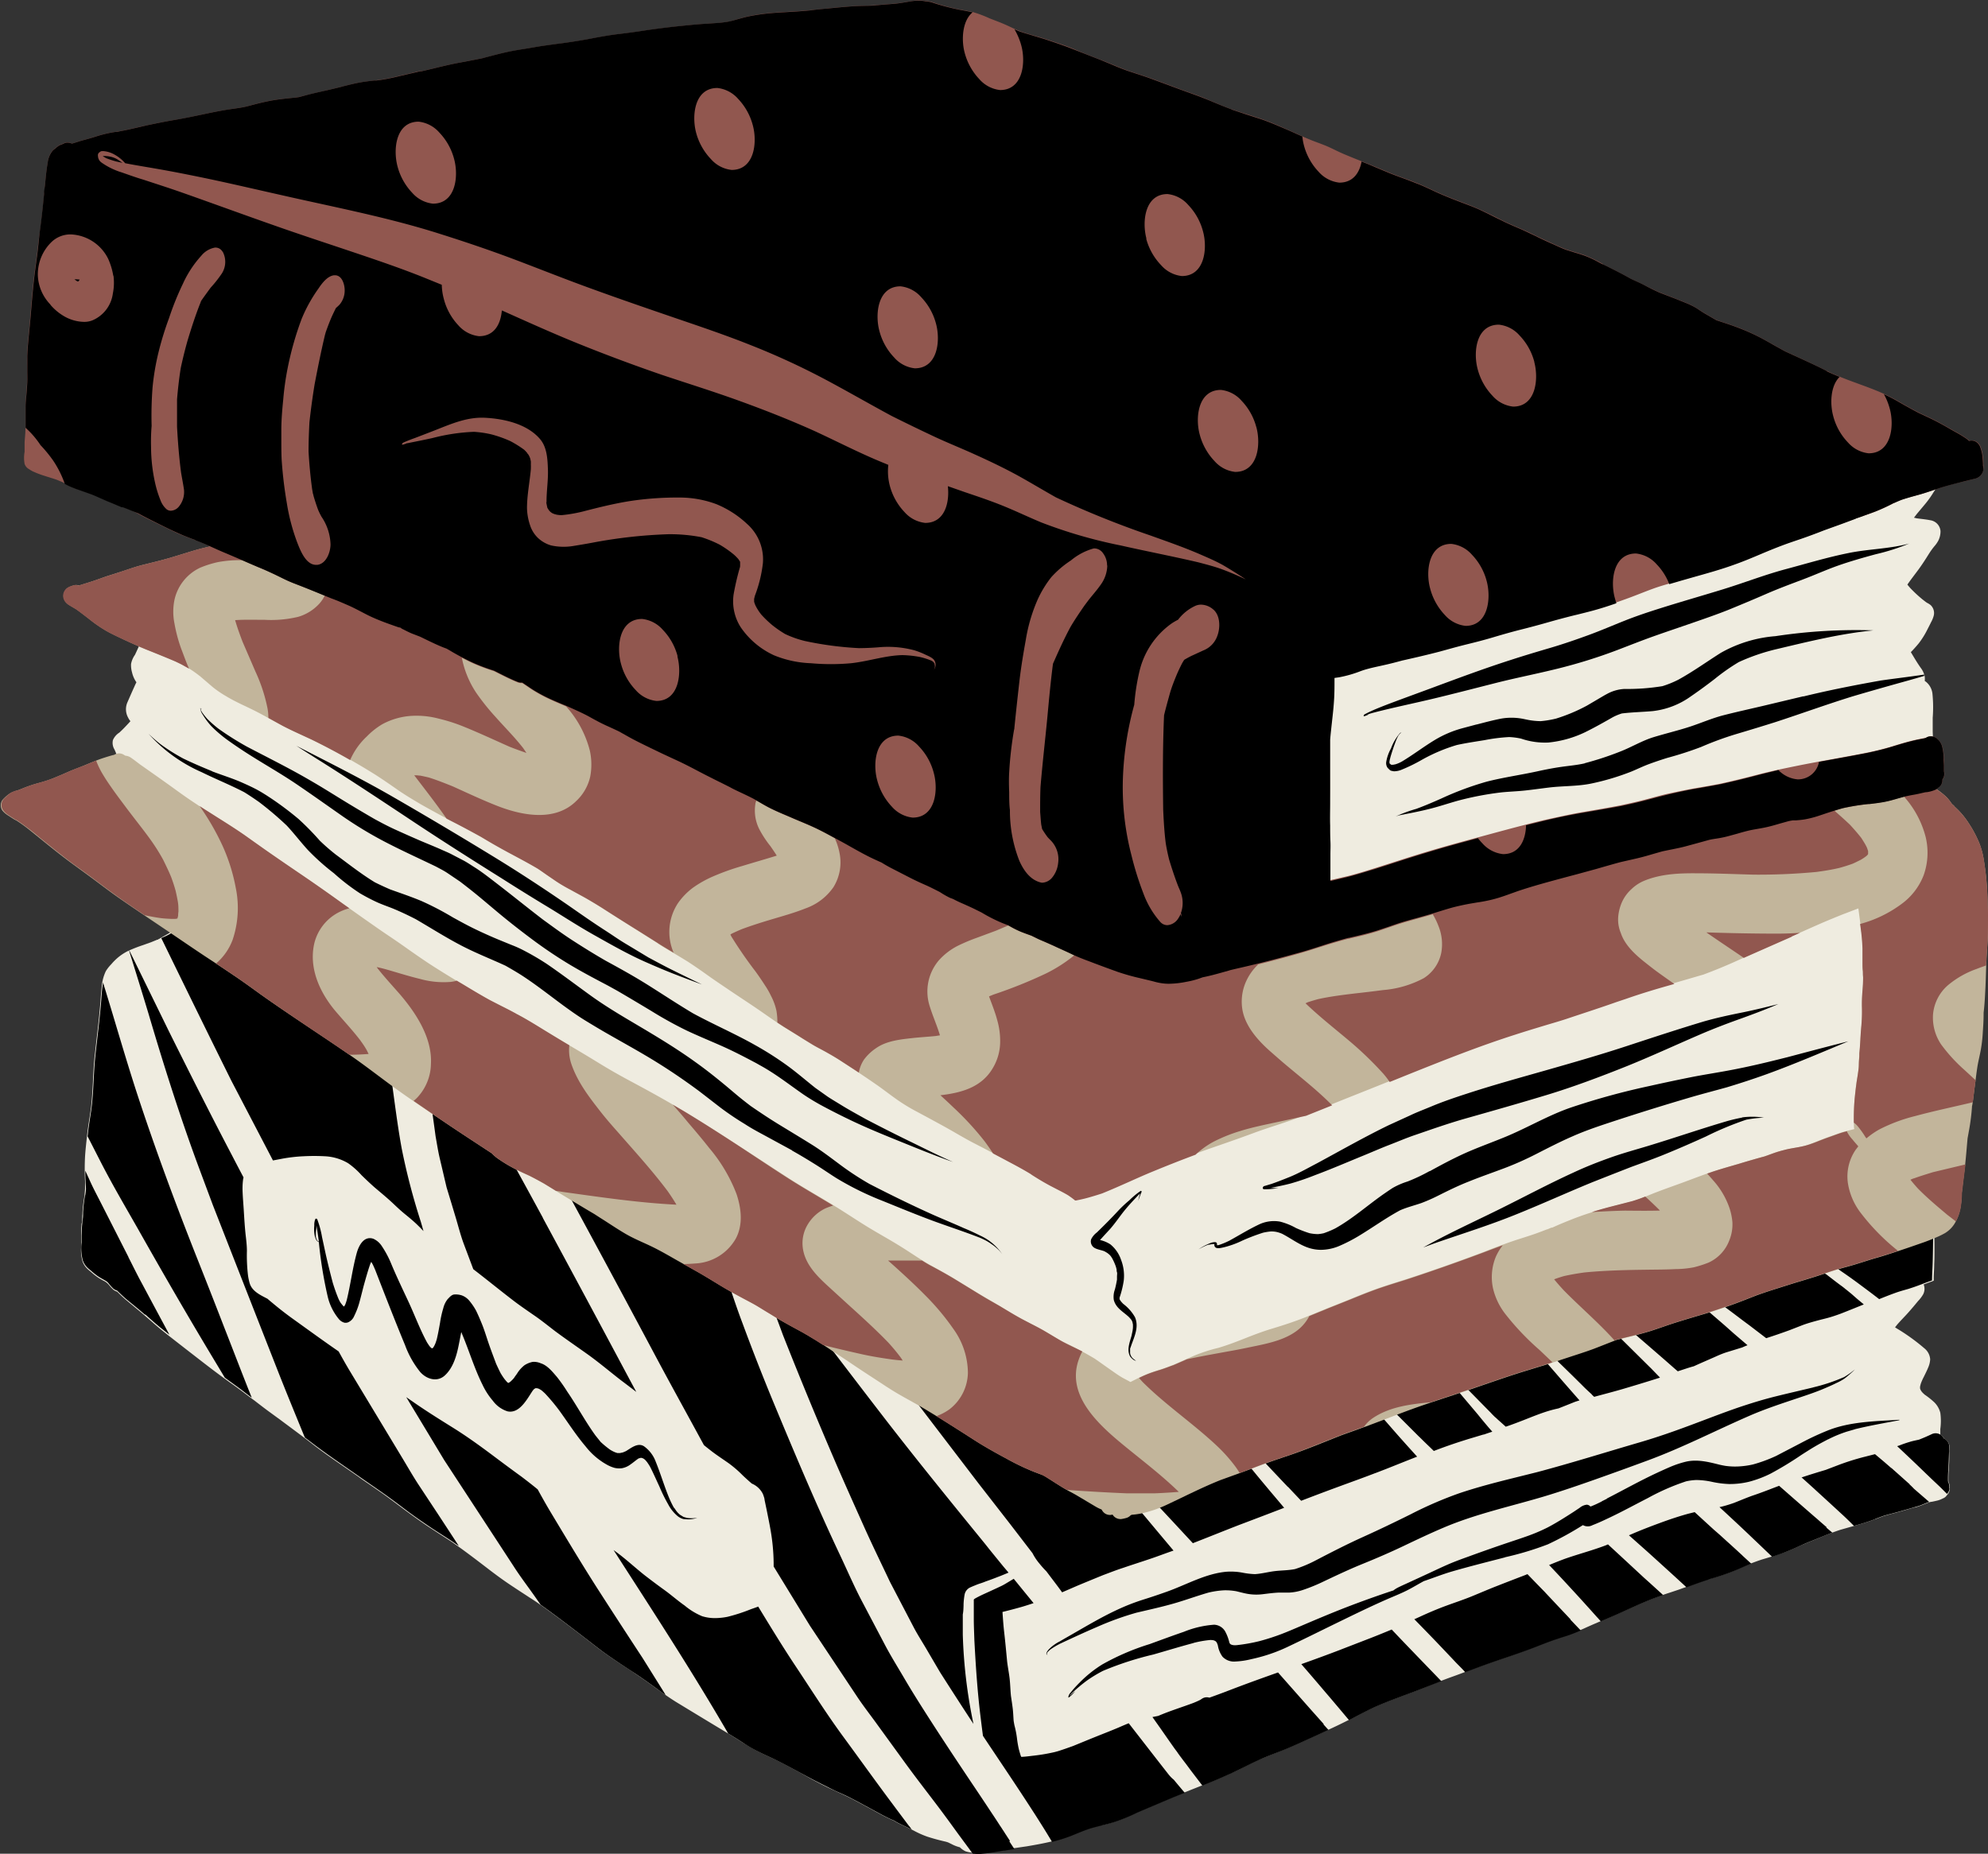
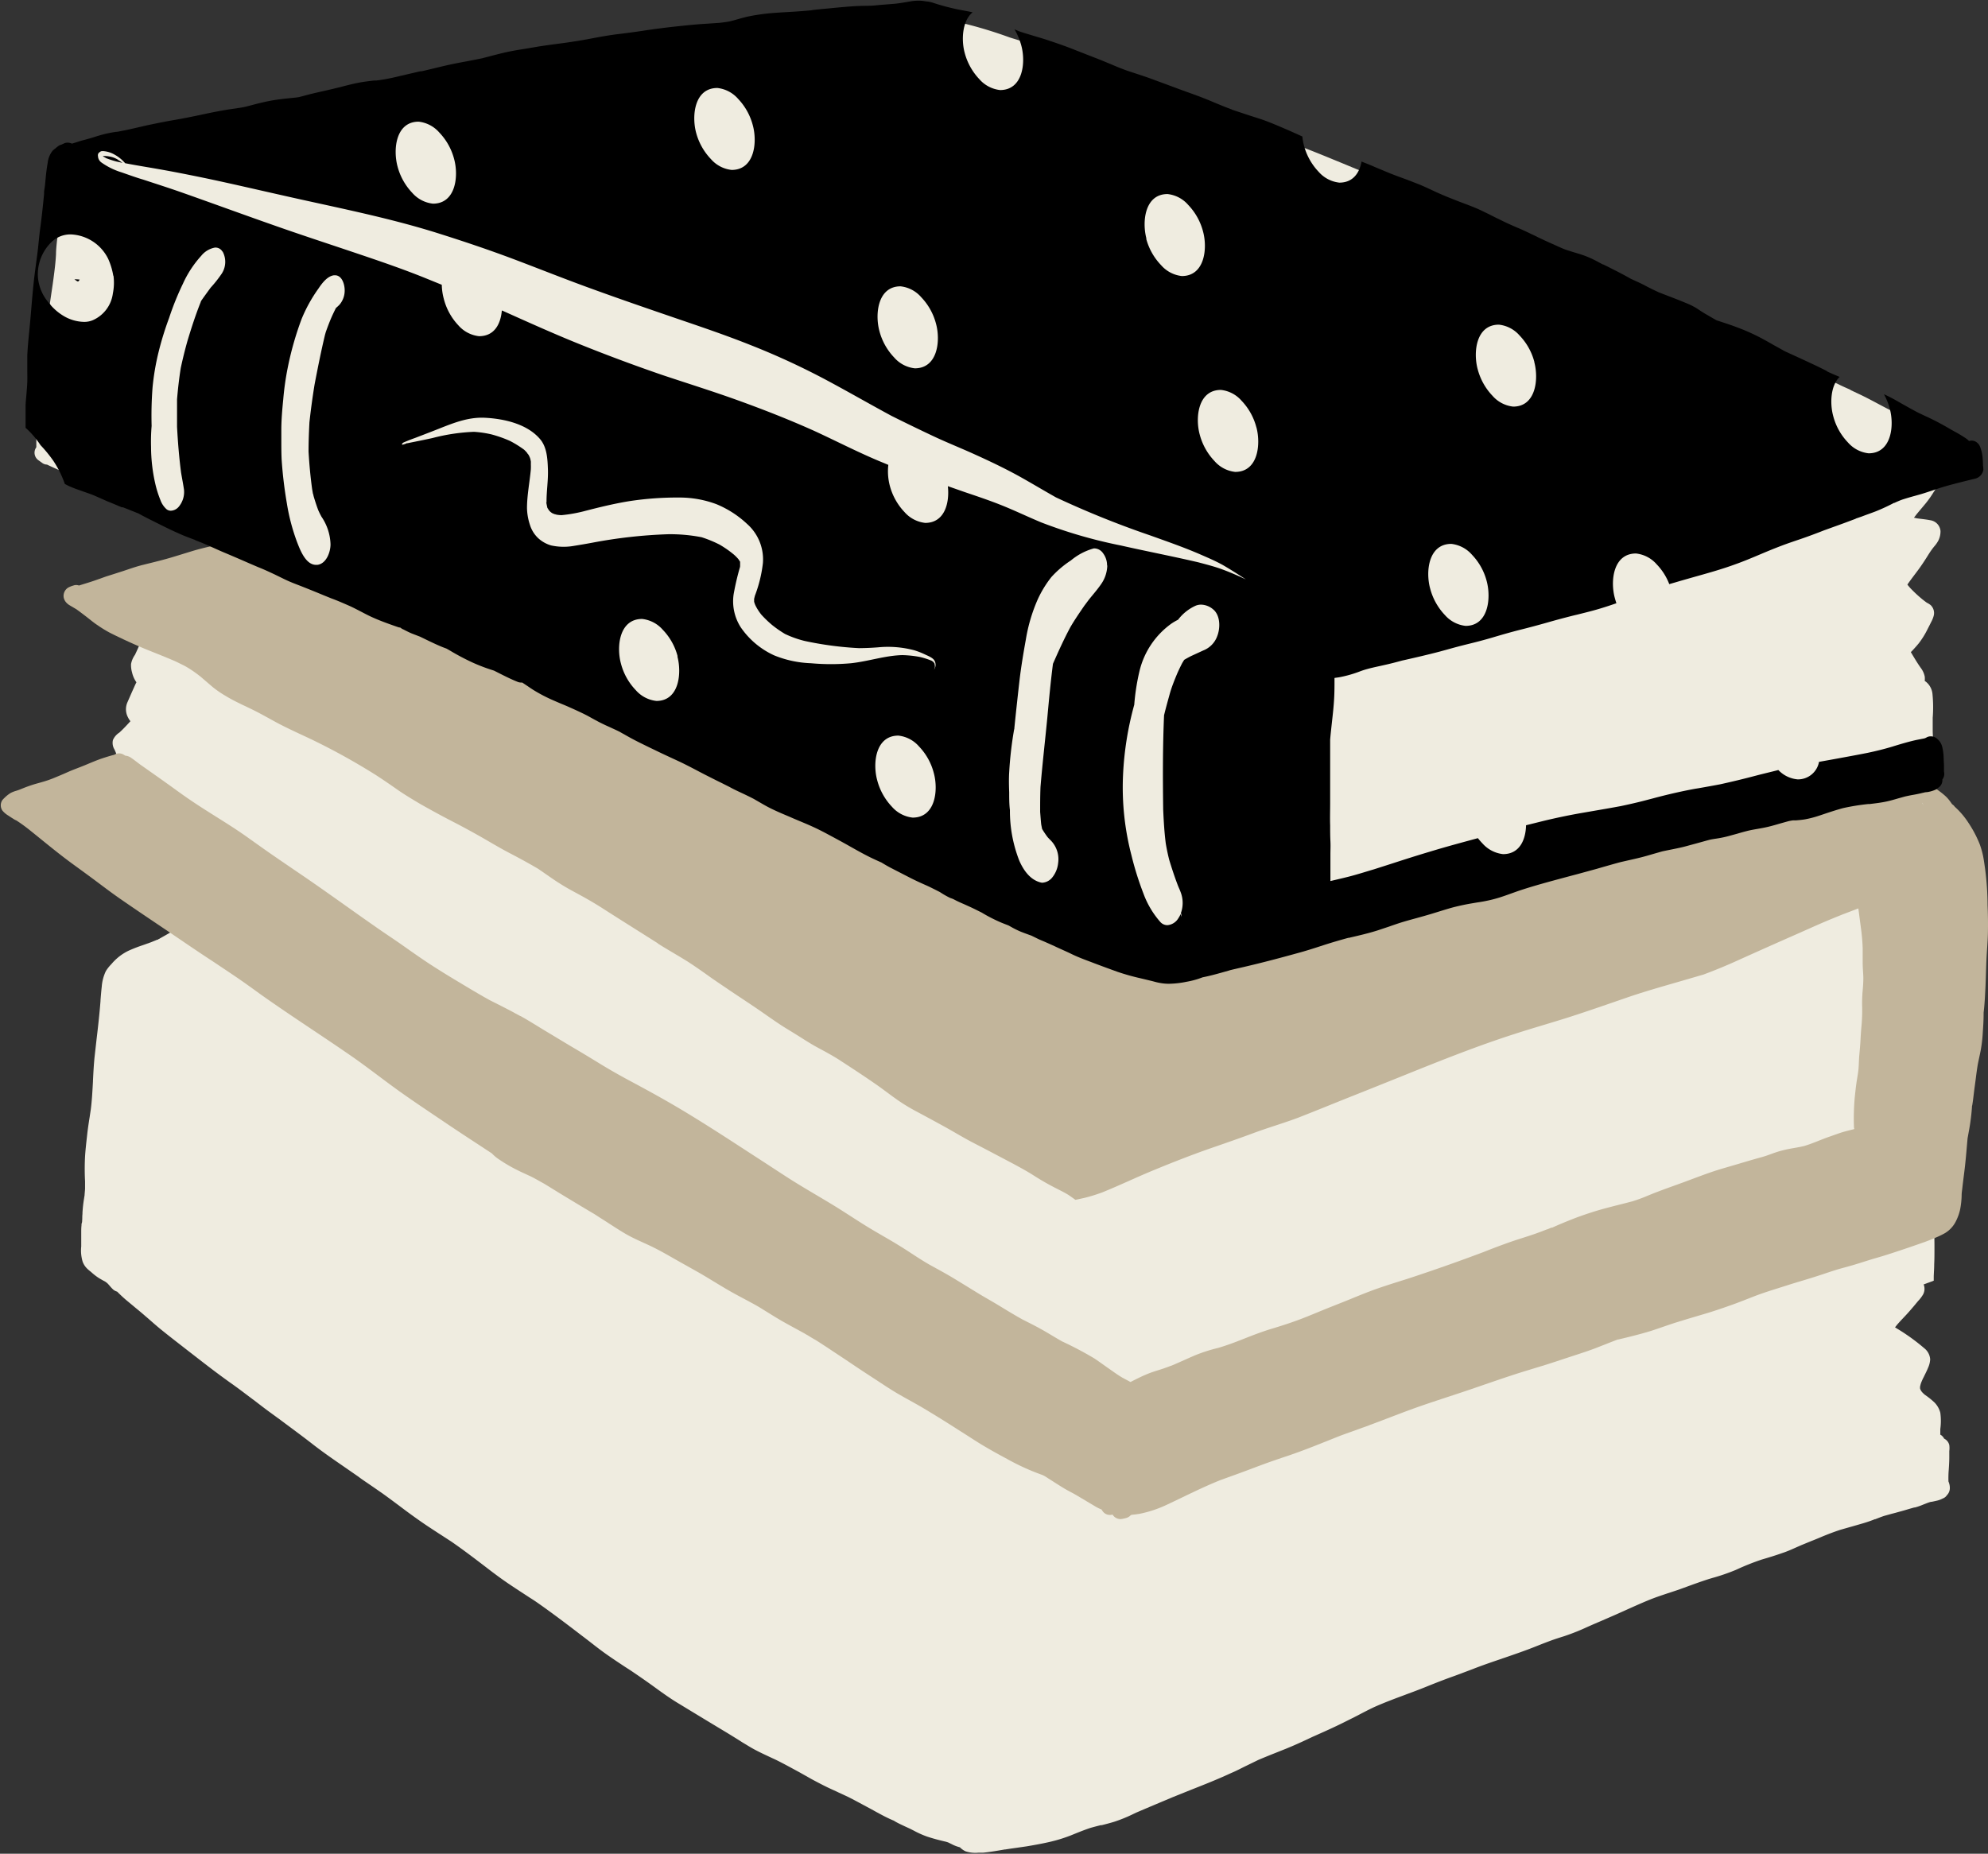
<svg xmlns="http://www.w3.org/2000/svg" fill="#000000" height="358.8" preserveAspectRatio="xMidYMid meet" version="1" viewBox="3.3 3.2 384.7 358.8" width="384.7" zoomAndPan="magnify">
  <rect x="3.3" y="3.2" width="384.7" height="358.8" fill="#333333" stroke="none" />
  <g>
    <g id="change1_1">
      <path d="M15.54,68c.11-.65.21-1.29.31-1.94l-.3,1.85v0c0-.06,0-.11,0-.16a1,1,0,0,0,0,.17ZM188.84,355.8a35.51,35.51,0,0,1-3.68-.55c-.35-.05-.69-.12-1-.18a1.69,1.69,0,0,1-.57.2,2.23,2.23,0,0,1-1.66-.4A3.63,3.63,0,0,1,181,354c-1.6-.47-3.09-1.23-4.65-1.8-1.39-.46-2.84-.71-4.2-1.28a18.76,18.76,0,0,1-2.44-1.26c-.81-.5-1.6-1-2.43-1.53-1.49-.89-3.06-1.64-4.57-2.5s-2.89-1.69-4.36-2.51c-3-1.64-5.78-3.53-8.75-5.14-1.51-.82-3-1.61-4.53-2.42-.77-.41-1.54-.81-2.3-1.24s-1.51-1-2.25-1.44-1.31-.89-2-1.3-1.37-.81-2.05-1.23c-1.47-.91-2.87-1.91-4.3-2.88s-2.91-1.82-4.33-2.79-3.06-2.14-4.55-3.27-2.82-2.23-4.26-3.31-2.9-2.15-4.32-3.25-2.86-2.09-4.32-3.11-2.87-2.17-4.33-3.21c-.75-.54-1.51-1.06-2.25-1.59s-1.44-1.1-2.14-1.67c-1.36-1.08-2.75-2.12-4.13-3.16s-2.86-2.24-4.29-3.35-2.86-2.18-4.31-3.25-3-2.15-4.41-3.27-2.76-2.18-4.13-3.28c-1.12-.9-2.25-1.78-3.42-2.6l0,0-.07,0-.11-.08.09.06-2.62-1.67c-.84-.55-1.68-1.12-2.51-1.69S69.91,281.73,69,281s-1.7-1.38-2.52-2.09a57.77,57.77,0,0,0-5-4h0c-.81-.52-1.63-1-2.49-1.45s-1.62-.81-2.41-1.26A47.82,47.82,0,0,1,51.84,269c-1.43-1.05-2.93-2-4.34-3.1s-2.72-2.15-4.08-3.23-2.8-2.29-4.25-3.38c-.72-.53-1.45-1-2.17-1.55s-1.33-1-2-1.56c-1.43-1.17-2.86-2.33-4.27-3.52-.72-.61-1.41-1.22-2.09-1.85a13.78,13.78,0,0,1-1.82-1.92,14.34,14.34,0,0,1-2.4-4.7,19,19,0,0,1-.66-4.81c0-1.61-.11-3.23-.22-4.85s-.23-3.21-.26-4.82,0-3.3,0-4.95c.05-1.83.14-3.66.24-5.49s.19-3.45.2-5.18,0-3.44.07-5.16c.05-1.88.11-3.76.12-5.65s0-3.54.13-5.3c.05-.92.1-1.84.21-2.75a13.13,13.13,0,0,1,.59-2.85c.56-1.55,2-2.53,3.25-3.49,1.53-1.17,3.15-2.22,4.79-3.24,1.47-.91,3-1.71,4.46-2.6-.5-.37-1-.75-1.5-1.13-.67-.53-1.3-1.1-1.92-1.68-1.29-1.21-2.57-2.41-3.91-3.56s-2.78-2.24-4.18-3.34-2.65-2.19-4-3.31-2.38-1.89-3.56-2.85-2.54-2.2-3.8-3.33-2.5-2.12-3.78-3.14A17.84,17.84,0,0,1,9,159.25a6.53,6.53,0,0,1-.92-1.12,1.78,1.78,0,0,1,.51-2.43,1.7,1.7,0,0,1,1-.28c.62-.26,1.28-.42,1.92-.62l1.64-.49c.73-.22,1.49-.37,2.24-.56.46-.12.92-.24,1.38-.34s1.08-.2,1.62-.28c.71-.19,1.42-.36,2.14-.5.89-.18,1.78-.36,2.67-.59l1.35-.34.55-.16,1.37-.37,0,0c-.1-.38-.21-.75-.33-1.12a15.41,15.41,0,0,0-.69-1.79s0,0,0,0a2.44,2.44,0,0,1-.3-1.81A3.22,3.22,0,0,1,26.39,145c.76-.69,1.46-1.45,2.15-2.21a3.47,3.47,0,0,1-.45-.7,3.34,3.34,0,0,1-.16-2.89c.44-1,.87-2,1.3-2.94.15-.34.3-.68.47-1l0,0a5.4,5.4,0,0,1-.84-1.88,5.18,5.18,0,0,1-.2-1.66,4.45,4.45,0,0,1,.76-1.78c.37-.78.72-1.56,1.07-2.35a1.75,1.75,0,0,1,1-1l-.87-.7c-1.5-1.17-3.08-2.26-4.65-3.34-.86-.58-1.73-1.13-2.61-1.67a16.64,16.64,0,0,1-1.45-.92,1.68,1.68,0,0,1-.29-.24,2,2,0,0,1-.73-1.66A1.74,1.74,0,0,1,22,116.63a1.68,1.68,0,0,1,.57-.45,1.74,1.74,0,0,1,1.14-.13c.62-.26,1.24-.52,1.87-.75a22.61,22.61,0,0,1,2.31-.66c.74-.2,1.47-.44,2.2-.66s1.49-.41,2.23-.59c.4-.11.8-.23,1.19-.36s1.07-.3,1.6-.44c.76-.21,1.52-.43,2.29-.63l-.22.06a19.26,19.26,0,0,0,2.32-.8c.87-.36,1.75-.69,2.62-1a1.58,1.58,0,0,1,.68-.09c.48-.13,1-.24,1.45-.36A14.8,14.8,0,0,0,46,109.2l1.22-.5-.76-.28c-1.6-.6-3.17-1.27-4.74-2-3.12-1.36-6.13-3-9.24-4.36l.21.09-.87-.39-.08,0-.67-.3.07,0c-2.49-1.13-5-2.23-7.47-3.37l.2.09c-2-.92-4.09-1.83-6.15-2.71-1.79-.76-3.58-1.51-5.33-2.35a1.58,1.58,0,0,1-.94-.33l-.74-.53a1.78,1.78,0,0,1-.53-2.25,1,1,0,0,1,.15-.24c0-.57,0-1.14,0-1.72,0-1.72.39-3.41.47-5.13,0-1.15,0-2.28.12-3.42.14-1.52.45-3,.58-4.52s.15-2.91.25-4.36a42.73,42.73,0,0,1,.55-4.35l0,.16c.25-1.5.45-3,.66-4.52s.47-3.13.68-4.71.42-3.2.5-4.81c0-.74.08-1.48.15-2.22s.25-1.76.39-2.64l0,.23c.28-1.75.45-3.5.58-5.28s.3-3.54.5-5.3c.11-.84.22-1.68.32-2.52.05-.41.09-.82.15-1.23a4.49,4.49,0,0,1,.18-.9A2.35,2.35,0,0,1,17,31.7a2.74,2.74,0,0,1,1.48-.56A3,3,0,0,1,19,31a17,17,0,0,1,2.56-.26c.48,0,1,0,1.44,0h.63a4.48,4.48,0,0,1,1.93.22,1.49,1.49,0,0,1,.3.18c1.81-.35,3.59-.79,5.38-1.22s3.67-.86,5.51-1.24,3.53-.71,5.29-1.1,3.59-.83,5.39-1.14c2.09-.36,4.2-.61,6.29-.92,1.2-.19,2.39-.41,3.56-.69s2.5-.62,3.76-.91,2.51-.53,3.78-.72,2.63-.39,3.93-.6l-.22,0c1.75-.33,3.48-.74,5.21-1.16s3.62-.83,5.43-1.28,3.67-1,5.5-1.5,3.63-.93,5.47-1.33c2-.44,4-1,5.93-1.45a22.64,22.64,0,0,1,3.26-.46c.94-.06,1.89,0,2.83-.07s1.88-.17,2.82-.31,2.07-.41,3.11-.6,2.22-.35,3.35-.47,2.18-.16,3.26-.23,2-.2,3-.34c1.58-.3,3.15-.7,4.74-1s3.44-.59,5.16-.88,3.39-.58,5.08-.85,3.24-.45,4.86-.69l.16,0a8.17,8.17,0,0,1,1-.16h0l2.34-.37c2.8-.45,5.63-.67,8.44-1.1,3-.51,6.08-1.18,9.15-1.45,1.54-.13,3.07-.24,4.59-.42q1.08-.13,2.16-.21c.72-.06,1.43-.1,2.14-.2,1.12-.21,2.23-.46,3.36-.62s2.22-.31,3.34-.42c1-.1,1.93-.18,2.9-.23.39,0,.78,0,1.17,0s.62,0,.93.09a4.47,4.47,0,0,0,.52,0h0A5.11,5.11,0,0,1,181,4.9a11.37,11.37,0,0,1,1.78.62c.46.15.92.29,1.39.4a27.69,27.69,0,0,1,3.27.9c.71.27,1.42.56,2.12.86a84.68,84.68,0,0,1,9.35,2.85l-.22-.08c1.36.43,2.72.82,4.07,1.27s2.84,1,4.23,1.55l4,1.61c1.27.49,2.56.92,3.86,1.35h0l.2.07,0,0c1.78.59,3.56,1.18,5.32,1.86s3.41,1.4,5.13,2.07,3.5,1.25,5.23,1.94,3.43,1.47,5.14,2.23c2.49,1.11,5,2.12,7.57,3.07s5,1.9,7.51,2.73l-.23-.07c1.74.56,3.48,1.12,5.19,1.78s3.61,1.43,5.4,2.17c3.44,1.4,6.85,2.87,10.31,4.2s6.82,2.68,10.25,4,6.92,2.42,10.35,3.68c1.69.62,3.34,1.31,5,2s3.3,1.4,4.93,2.13,3.35,1.54,5,2.29,3.49,1.55,5.19,2.43,3.61,2,5.45,2.86c1.64.79,3.31,1.52,5,2.25s3.09,1.41,4.62,2.14,3.27,1.58,4.88,2.41,3,1.59,4.47,2.43c1,.59,2.07,1.21,3.14,1.75s2.44,1,3.69,1.48a38.45,38.45,0,0,1,3.81,1.61c1.53.74,3.08,1.44,4.59,2.21s2.95,1.58,4.43,2.35l1.46.71,1.43.69c.6.29,1.22.57,1.84.84a1.62,1.62,0,0,1,.36.21l1.43.67c2,.94,3.87,2,5.81,3,.76.36,1.53.68,2.32,1s1.77.6,2.65.93,1.78.72,2.67,1.09c.73.32,1.46.63,2.17,1s1.48.78,2.23,1.16,1.62.74,2.41,1.15a3.86,3.86,0,0,1,1.52,1.37,1.82,1.82,0,0,1,.21,1.11,1.77,1.77,0,0,1-.71,2.72h0a1.5,1.5,0,0,1-.62.13l-.51.22c-.8.4-1.59.82-2.36,1.26s-1.42.8-2.12,1.21c-.42.61-.83,1.22-1.24,1.85l-.13.22.05-.09a18.76,18.76,0,0,1-1.34,1.87l-1.59,1.9c-.24.29-.46.59-.69.89l.48.07-.24,0c1,.15,1.94.22,2.9.41a2.32,2.32,0,0,1,2,2.1,4,4,0,0,1-.44,1.88,5.74,5.74,0,0,1-.79,1.11,14.78,14.78,0,0,0-.94,1.3c-.68,1.09-1.36,2.16-2.12,3.19s-1.45,1.9-2.12,2.88c.28.36.58.71.88,1a24.42,24.42,0,0,0,2.06,1.88l-.13-.1a1.09,1.09,0,0,0,.17.13h0c.26.21.52.41.79.6a3.73,3.73,0,0,1,.73.46,2.11,2.11,0,0,1,.61,2,5.43,5.43,0,0,1-.51,1.28c-.22.45-.45.9-.68,1.34a15.89,15.89,0,0,1-1.72,2.78c-.37.45-.76.89-1.16,1.32l-.37.38.34.57c.5.84,1,1.66,1.57,2.47a4.12,4.12,0,0,1,.78,1.7,4.73,4.73,0,0,1,0,.84,2.86,2.86,0,0,1,.48.38,3.49,3.49,0,0,1,1,2,25.89,25.89,0,0,1,.06,4.74c0,.81,0,1.62,0,2.44s.11,1.93.09,2.91c0,1.86-.24,3.72-.3,5.57a17.66,17.66,0,0,1-.05,2.06c0,.42-.08.84-.14,1.25a5.11,5.11,0,0,1-.45,1.67,3.13,3.13,0,0,1-.19.36l.5.22a14.5,14.5,0,0,1,4.25,3.29c.59.64,1.15,1.33,1.68,2a14.08,14.08,0,0,1,1.33,2.21,18.11,18.11,0,0,1,1.56,5,42.77,42.77,0,0,1,.59,5.65c.07,1.74,0,3.49,0,5.23s-.13,3.62-.26,5.42-.25,3.56-.33,5.35c-.05,1.35-.1,2.69-.21,4s-.23,2.76-.36,4.14l-.39,4.22c0,.31,0,.61-.07.91-.08,1-.18,2.06-.22,3.09s0,2-.05,2.93-.09,1.76-.12,2.64,0,1.8-.09,2.7-.17,1.89-.27,2.83c-.17,1.67-.36,3.35-.63,5-.16,1-.34,2-.57,2.93s-.44,1.64-.68,2.46-.49,1.74-.78,2.59a5.1,5.1,0,0,1-1.08,1.91,22.38,22.38,0,0,1-2.73,2.43,13,13,0,0,1-2.22,1.29l-.35.16-.67,1.13c-.47.85-.9,1.72-1.35,2.57s-.84,1.44-1.26,2.16-.75,1.34-1.08,2c-.08.19-.16.37-.22.56l.15.18a4.25,4.25,0,0,0,.39.35c.72.59,1.49,1.14,2.23,1.72.4.31.8.63,1.23.91.61.37,1.26.73,1.45,1.49a2.32,2.32,0,0,1-.17,1.66,6.65,6.65,0,0,1-1,1.32c-.63.77-1.27,1.53-1.93,2.27s-1.46,1.53-2.14,2.33l-.38.48.32.2-.09-.05a38.7,38.7,0,0,1,5.41,3.88,3,3,0,0,1,1.16,2.16,4.47,4.47,0,0,1-.39,1.6c-.26.65-.59,1.27-.89,1.9,0-.07.07-.13.1-.2A10.76,10.76,0,0,0,375,271c-.06.21-.11.41-.15.62,0,.05,0,.09,0,.14l0,.18.06.18.06.13.15.25.23.27.37.35a15.53,15.53,0,0,1,1.91,1.52,4.41,4.41,0,0,1,1.14,2,11.45,11.45,0,0,1,0,3.15c0,.3,0,.6,0,.9a1.23,1.23,0,0,1-.08.44,1.66,1.66,0,0,1-.59.94,10.23,10.23,0,0,1-2.72,1.32c-1.62.61-3.25,1.2-4.87,1.82-1,.37-1.9.77-2.85,1.16s-2,.76-2.93,1.14h0l-.16.07.15-.06-.15.06c-1.78.68-3.57,1.35-5.35,2-3,1.19-6.06,2.4-9,3.72-1.38.61-2.75,1.26-4.17,1.79-.81.29-1.62.52-2.45.74a18.8,18.8,0,0,0-2.2.71c-1.09.44-2.13,1-3.18,1.52s-2.14,1-3.23,1.5-2.3,1.06-3.48,1.55-2.28.89-3.43,1.32c-2.88,1.14-5.69,2.44-8.65,3.35-1.53.47-3.08.87-4.6,1.35s-2.78.95-4.15,1.48c-1.62.63-3.22,1.3-4.87,1.86s-3.5,1.1-5.24,1.67L298,313c-.44.14-.88.28-1.32.44l-.46.16a3.55,3.55,0,0,1-.54.21c-1.34.56-2.65,1.2-4,1.79s-2.74,1.19-4.11,1.76c-2.82,1.18-5.78,2-8.64,3.07-1.85.73-3.67,1.54-5.51,2.29s-3.76,1.38-5.64,2.09c-2.92,1.18-5.73,2.59-8.62,3.82s-6.16,2.28-9.22,3.46c-3.57,1.4-7,3.05-10.51,4.65-1.77.82-3.57,1.54-5.34,2.34s-3.64,1.71-5.44,2.61c-1.23.61-2.47,1.22-3.73,1.78a39.23,39.23,0,0,1-3.86,1.47c-2.58.86-5.2,1.55-7.73,2.51-.86.36-1.69.75-2.51,1.17-1.06.58-2.11,1.18-3.19,1.75a31.61,31.61,0,0,1-3.31,1.49q-1.77.71-3.57,1.29c-1.16.37-2.34.67-3.51,1-1.32.33-2.59.76-3.9,1.12a18.32,18.32,0,0,1-2.2.47,9.27,9.27,0,0,1-1.39.09Z" fill="#efece0" />
    </g>
    <g id="change1_2">
      <path d="M190.15,361.53a3.73,3.73,0,0,1-1.1-.78,7,7,0,0,1-1.63-.63l-.64-.31a5.6,5.6,0,0,0-.7-.2c-1.13-.26-2.23-.56-3.34-.92a18,18,0,0,1-2.58-1.15l-.73-.37-1-.46-.13-.06c-.59-.28-1.21-.56-1.79-.9l-.25-.16-.18-.07-.18-.08c-1.1-.47-2.17-1.06-3.21-1.63l-1-.55-.75-.4c-1.19-.64-2.38-1.29-3.58-1.89l-1.71-.79-.37-.18-1.31-.6c-1.17-.54-2.32-1.15-3.59-1.83L158,346.23c-1.59-.86-3-1.64-4.49-2.38l-1.44-.67c-1.17-.55-2.31-1.08-3.38-1.7-.57-.33-1.12-.68-1.67-1l-.58-.37c-.8-.51-1.61-1-2.42-1.5q-4.64-2.79-9.25-5.6c-1.69-1-3.32-2.18-4.82-3.27-1.73-1.26-3.45-2.43-4.59-3.2l-1.1-.71c-1.17-.77-2.33-1.54-3.47-2.34s-2.16-1.59-3.18-2.39l-1.14-.88-.57-.43c-2.33-1.79-5.23-4-8.06-6-.64-.46-1.29-.9-2-1.34l-.87-.57-.66-.43c-.81-.53-1.62-1.06-2.42-1.6-1.12-.75-2.31-1.61-3.77-2.72l-.61-.47c-2.22-1.7-4.51-3.45-6.87-5.08l-2.14-1.39-.33-.21-1.91-1.25c-1.34-.89-2.77-1.9-4.5-3.18l-.93-.7-.24-.18c-1.08-.81-2.17-1.62-3.27-2.41l-2.18-1.51-.25-.17c-.75-.52-1.5-1-2.24-1.57l-2.28-1.58c-2.05-1.42-4.38-3-6.56-4.7s-4.38-3.3-6.58-4.95l-.16-.11-2-1.46c-.85-.63-1.69-1.28-2.53-1.93l-.41-.3-1.33-1c-1-.76-2-1.5-3.06-2.24l-1.2-.87c-2.09-1.52-4.16-3.14-6.17-4.7l-.21-.16-2.12-1.65c-1.16-.9-2.31-1.8-3.45-2.72s-2-1.71-3-2.57l-.09-.07-.1-.09c-.67-.59-1.3-1.11-1.93-1.62l-.22-.19-1.59-1.32c-.58-.5-1.11-1-1.69-1.58a2.09,2.09,0,0,1-.74-.38,7.74,7.74,0,0,1-.73-.78l-.32-.36-.26-.23-.26-.19-.45-.24c-.37-.21-.75-.42-1.09-.66a11.8,11.8,0,0,1-1.16-.93l-.27-.22c-.19-.16-.35-.29-.51-.45a3.55,3.55,0,0,1-.9-1.4,7.5,7.5,0,0,1-.26-2.9l0-.58v-.41c0-.33,0-.65,0-1s0-.57,0-.85,0-.8.05-1.19c0-.18,0-.36.07-.54s.05-.41.07-.62,0-.73.05-1.09v-.24a25.6,25.6,0,0,1,.31-2.79l.09-.58v.22c0-.53.08-1,.1-1.53l0-.63,0-.77a45.67,45.67,0,0,1,0-4.84c.08-1.27.23-2.59.36-3.75l.07-.64c.13-1.12.31-2.29.46-3.22.07-.49.15-1,.22-1.47.23-1.8.32-3.64.42-5.41v-.12c.08-1.61.16-3.18.32-4.71l.39-3.45c.27-2.26.56-4.82.75-7.31v-.13c.07-.89.14-1.76.24-2.64a8.47,8.47,0,0,1,.79-3,7.47,7.47,0,0,1,.89-1.17l.26-.28c.15-.17.3-.35.47-.51a9.75,9.75,0,0,1,2.79-2,28.51,28.51,0,0,1,2.78-1.08l1.54-.55,1.13-.46.14,0c1-.39,1.66-.72,2.31-1.06s1.32-.82,1.86-1.19a1.64,1.64,0,0,1,1-.29,1.8,1.8,0,0,1,.68.14,1.79,1.79,0,0,1,.92-.22h.18a2.15,2.15,0,0,1,.5.12l.13,0,.17.05a1.84,1.84,0,0,1,1.16.91c1,.61,2,1.19,3,1.75l1,.55c1.7,1,3.27,1.9,4.66,2.75,3,1.8,6.09,3.85,9.58,6.26,1.57,1.08,3,2.09,4.22,3.07.59.46,1.16.92,1.74,1.39l1.52,1.05c1.16.83,2.88,2.09,4.53,3.42l.94.76,1.46,1.18.42.3.59.41.59.41c1.81,1.22,3.69,2.42,5.35,3.49q2,1.29,4,2.62l1.21.8c1.11.74,2.21,1.47,3.34,2.18C92.59,217,94.27,218,96,219a69,69,0,0,1,7.16,5.08l.62.4.28.18,1.53.92.32.18.12.07c1.07.65,2.15,1.29,3.22,2,.86.55,1.71,1.13,2.55,1.7l.09.06c.83.56,1.66,1.12,2.5,1.66,3.5,2.12,7.12,3.9,9.89,5.22,1.56.74,3.34,1.58,5,2.54a39.71,39.71,0,0,1,3.3,2.23l1.47,1.07c.93.65,1.81,1.23,2.67,1.77,1.57.93,3.21,1.78,4.66,2.54l.16.08c1.6.83,3.21,1.74,5,2.79l1.58.95.3.18c1,.62,2.09,1.24,3.12,1.89,1.53,1,3,2,4.52,3.12,1.67,1.23,3.66,2.66,5.72,4,1.18.7,2.45,1.38,3.48,1.92s2.12,1.1,3.18,1.73c1.4.83,2.78,1.72,4.19,2.63.78.51,1.55,1,2.33,1.5l1.34.82c1.21.73,2.57,1.56,3.86,2.41,1.69,1.11,3.39,2.2,5,3.24l-.2-.09.14.06c1.35.81,2.87,1.73,4.46,2.55,1.22.63,2.46,1.22,3.69,1.82l1.4.68c1.15.56,2.3,1.14,3.44,1.72l.45.22.91.46,3,1.45,1.71.83,2,1c1.63.8,3.25,1.59,4.87,2.41l.91.45c.76.38,1.52.76,2.27,1.16.39.2.77.41,1.15.62l.2.11,1.81.26a1.78,1.78,0,0,1,.61.22l.65-.4a2,2,0,0,1,1-.27,1.75,1.75,0,0,1,1.74,1.51,1.84,1.84,0,0,1,.45.27c1.52-.44,3-.91,4.57-1.38l.19-.09.24-.11.46-.23.4-.19.13-.06a3.29,3.29,0,0,1,1.15-.35H229a1.43,1.43,0,0,1,.5.09c1-.3,2-.59,3.07-.88,1.94-.54,3.95-1.16,6-1.86l.67-.23c1.7-.59,3.42-1.18,5.13-1.69.84-.25,1.68-.47,2.52-.69l.29-.08c1-.27,2-.54,3.06-.85,1.59-.48,3.18-1,4.59-1.53l1.29-.45c1.78-.62,3.68-1.2,5.64-1.73l2.61-.7.54-.14c1-.26,2-.52,3-.8,4.15-1.16,8.28-2.65,11.78-4,3.95-1.49,7.81-2.92,11.74-4.12,4.23-1.31,8.39-2.29,12.25-3.15l.26-.06.26-.06c.63-.26,1.25-.54,1.87-.82,1.2-.54,2.41-1.06,3.62-1.57.59-.25,1.19-.48,1.79-.7l.3-.12a3.35,3.35,0,0,1,.88-.28l.37,0a1.83,1.83,0,0,1,1.31.5,1.43,1.43,0,0,1,.25.33l.1-.05.12,0,3-1.07a1.61,1.61,0,0,1,.29-1.35l.07-.1a2.94,2.94,0,0,1,.41-.46c.2-.14.39-.28.6-.4.41-.23.85-.44,1.28-.64l.27-.12c.42-.2.85-.39,1.28-.57l.23-.1.33-.13c.94-.41,1.89-.79,2.84-1.17,2-.83,4-1.56,5.64-2.16,2-.73,3.94-1.39,5.61-2a6,6,0,0,1,1.46-.76l.34-.15,1-.4.43-.18c.86-.36,1.71-.71,2.57-1.05,1.88-.74,3.77-1.48,5.66-2.2l1.46-.55.82-.31c1.83-.69,3.66-1.38,5.5-2.05l.18-.1q2.22-1.17,4.47-2.31c.77-.39,1.58-.75,2.34-1.07l.82-.34.15,0,.31-.12a4.13,4.13,0,0,1,1.46-.34h.21l.18,0,.13,0,.14-.05.77-.22,1.84-1,.4-.22.38-.2a1.48,1.48,0,0,1,.73-.17,2.14,2.14,0,0,1,.92-.29,2,2,0,0,1,1.51.7,1.68,1.68,0,0,1,.32.57,1.45,1.45,0,0,1,.54-.11,1.85,1.85,0,0,1,.48.07,17.57,17.57,0,0,1,.17-1.95,1.8,1.8,0,0,1,1.7-1.6,1.82,1.82,0,0,1,1.84,1.7,6.06,6.06,0,0,1,0,.84,2.34,2.34,0,0,1-.1.4c-.07.77-.11,1.56-.15,2.35s0,1.84,0,2.76l0,.63c0,1,0,2-.05,3,0,.77-.06,1.57-.09,2.38l0,.82-.35.14-.34.12-.21.08-.2.07-.88.33-.14,0h0c-.46.18-.94.36-1.43.52l-1,.34-.77.22c-.67.2-1.3.38-1.91.6l-.17.07-.16.05-.1,0-.11,0-.12.05-.19.07-.1,0-.21.08-.12,0-.17.07-2.13.86-1.95.79-2.54,1-.22.09-.36.14c-.61.25-1.22.5-1.82.73-.75.28-1.49.54-2.26.75l-1.19.31-.22.06-.94.24a28.36,28.36,0,0,0-2.73.84l-1.14.43-1.43.54c-1.67.61-3.43,1.21-5.38,1.81-.88.28-1.91.61-2.91,1-.31.12-.62.26-.92.4l-.15,0-.69.22c-.72.21-1.35.4-2,.61l-.39.14c-.5.18-1,.39-1.5.61l-.64.28-1.54.7-.27.11-2.18,1c-.52.15-1,.3-1.55.47l-2.36.77-.55.18-.59.2c-.83.27-1.66.55-2.5.81-2.22.7-4.32,1.34-6.43,1.95-1.29.37-2.59.72-3.89,1.07l-2.3.62-2.64.75-3.35,1.34c-.61.13-1.22.29-1.82.46-1.43.42-2.84,1-4.21,1.51l-.81.32-.16.07c-1.17.45-2.35.91-3.54,1.28l-1.06.33c-1,.3-1.94.6-2.89.94l-.1,0-1.35.4-.41.12c-3.8,1.13-7.4,2.48-10.49,3.65l-1.92.77-.39.16-4.3,1.69.17-.11-.2.12-.92.36-1,.37-.18.07c-1.62.63-3.26,1.22-4.89,1.82l-.19.07-1.86.67c-2.28.84-4.73,1.76-7.5,2.83a.18.18,0,0,1,.1-.07c-3.86,1.54-7.66,3-11.87,4.57l.19-.11-3.44,1.39-1.74.69c-2.09.83-4.18,1.66-6.28,2.46-1.66.65-3.45,1.3-5.63,2l-2.16.73-.46.15-3,1c-1.32.46-2.62.93-3.92,1.42q-2.44,1-4.86,2l-1.07.47c-1.41.61-2.81,1.22-4.22,1.76-1.6.62-3.49,1.33-5.46,1.9-1.1.32-2.31.64-3.8,1l0,.16c.1,1.3.19,2.53.33,3.78l-.07-.22c.21,1.4.34,2.8.48,4.15l.17,1.7c.06.53.14,1.07.23,1.6s.19,1.24.26,1.86c.05.46.08.91.11,1.38v.22c0,.54.06,1.07.12,1.61l.11.76,0,.18c.07.51.15,1,.21,1.54s.08.92.11,1.38l.06.94c.05.32.1.62.17.93a18.88,18.88,0,0,1,.46,2.34,20.22,20.22,0,0,0,.36,2.2c.11.43.24.87.39,1.3l.09.21c.54,0,1.11-.09,1.67-.16l.75-.09a36,36,0,0,0,4-.69l.1,0,.52-.14c.88-.29,1.9-.63,2.91-1l1.85-.76,2.56-1,.88-.35.47-.19c1-.4,2-.81,3.06-1.24l.23-.1a23.34,23.34,0,0,1,4.32-1.53l1.89-.37.33-.06c.31-.06.63-.11.93-.18,1.46-.62,3-1.15,4.32-1.62.83-.29,1.66-.58,2.48-.89.43-.18.87-.36,1.29-.57a3.57,3.57,0,0,0,.38-.25,1.63,1.63,0,0,1,.91-.28,1.7,1.7,0,0,1,.54.09l.78-.3,2.62-1-.1.08.57-.26.37-.15c3.59-1.39,7.37-2.72,10.7-3.9s6.91-2.45,10.47-3.82l.11,0,3.12-1.21,2.25-.87-.19.11.66-.29c1.36-.54,2.79-1.11,4.22-1.72,1.7-.73,3.36-1.5,5-2.28s3.47-1.54,5.18-2.18l2.12-.78,2.84-1.05,3.37-1.38,1.5-.61c1.71-.69,3.44-1.36,5.17-2,1.11-.43,2.2-.9,3.29-1.36l.17-.08c1.43-.6,2.91-1.23,4.39-1.76,1.18-.43,2.4-.82,3.64-1.2,1.56-.49,3-.94,4.33-1.45L316.9,301l2.29-1c1.51-.65,3.18-1.3,5.24-2.06s4-1.39,5.64-1.84c1.25-.34,2.53-.57,3.77-.8l.36-.06,1.41-.28c.34-.06.67-.14,1-.21.88-.24,1.56-.45,2.21-.68l1-.39c1-.38,1.91-.76,2.88-1.11l.8-.29.6-.22c.83-.31,1.66-.61,2.49-.93,1.83-.72,3.62-1.42,5.44-2,1.51-.51,3-1,4.53-1.41l1.18-.45,1.1-.42a45.49,45.49,0,0,1,5.4-1.71l.36-.1,1.51-.38,1.79-.65.27-.1c.94-.34,1.8-.65,2.66-.91a22.77,22.77,0,0,1,2.36-.8c.43-.12.87-.21,1.31-.3l.18,0c.89-.35,1.73-.71,2.48-1.08a1.62,1.62,0,0,1,.72-.17,1.81,1.81,0,0,1,1.63,1,1.86,1.86,0,0,1,1,1.24,4.57,4.57,0,0,1,0,1.17v.36l0,.89c0,.76-.05,1.53-.1,2.29a19.35,19.35,0,0,0-.06,2.35,3.06,3.06,0,0,1,.26,1.41,1.94,1.94,0,0,1-.57,1.25,1.57,1.57,0,0,1-.64.56l-.16.07a4.65,4.65,0,0,1-1,.39c-.39.09-.76.18-1.15.25-.19,0-.36.07-.53.12-.33.11-.65.25-1,.38l-.47.19a11.4,11.4,0,0,1-1.25.41l-.12,0-.5.14-.86.25c-.5.15-1,.3-1.51.43l-.79.22-.38.1-.28.07-1.47.41c-.61.2-1.21.44-1.74.65l-.09,0c-.63.26-1.32.5-2.17.76l-2.25.65-.36.1-1.89.54c-1.13.37-2.3.81-3.58,1.34-.6.26-1.19.5-1.79.74l-.16.06-2,.82-1.07.47-.11.05c-.81.36-1.64.73-2.48,1-1.37.49-2.8.92-4.06,1.29l-.18.06a47.26,47.26,0,0,0-4.47,1.78l-.33.15a38.54,38.54,0,0,1-4.57,1.57l-.6.18c-1.35.43-2.63.89-3.87,1.34l-2,.73-1.92.64-.23.07c-1.15.39-2.35.78-3.5,1.25-1.46.59-2.92,1.25-4.33,1.88l-.24.11-.78.35c-1.23.56-2.47,1.09-3.71,1.63l-1.75.75-1.27.56a41,41,0,0,1-4.21,1.69l-.2.07c-.86.27-1.72.54-2.57.85s-2,.76-3,1.16c-2,.8-4.08,1.51-6.08,2.2l-.28.09-.24.09c-1.54.52-3.12,1.06-4.66,1.64l-1.49.57-.18.07c-1.09.41-2.18.83-3.29,1.22-1.69.61-3.42,1.29-5,1.93-1.28.52-2.57,1-3.85,1.47l-.17.07c-2,.74-4.06,1.51-6.05,2.4-1.08.51-2.12,1.06-3.27,1.66l-.47.24-2,1c-2,1-4,1.89-6.1,2.82l-.77.36-.16.08c-1.35.63-2.75,1.27-4.16,1.84l-1.75.7c-1.32.52-2.5,1-3.68,1.5l-2.28,1.11c-1,.48-1.95,1-2.94,1.41l-.22.1-.13.06c-2.41,1.11-4.91,2.1-7.32,3.05l-.35.14-3.31,1.33c-2.37,1-4.76,2-7.09,3l-.44.21a28.68,28.68,0,0,1-3.84,1.57c-.79.24-1.6.45-2.39.65l-.19,0c-.68.17-1.35.34-2,.53-1,.33-2.06.75-3,1.13l-.84.34a29.22,29.22,0,0,1-4.22,1.28c-1.49.34-3,.6-4.23.81l-2,.29c-.72.1-1.44.2-2.17.32l-.11,0c-1.55.27-2.84.49-4.17.62-.3,0-.6,0-.9,0A6.1,6.1,0,0,1,190.15,361.53Z" fill="#efece0" />
    </g>
    <g id="change2_1">
-       <path d="M179.28,356.69l.45.61-.29-.14c-1-.48-1.95-.89-2.89-1.43l-.24-.16c-.12-.05-.25-.09-.37-.15-1.44-.62-2.81-1.43-4.19-2.17s-2.87-1.56-4.33-2.3c-1.12-.54-2.26-1-3.38-1.57s-2.41-1.2-3.6-1.83c-2.32-1.23-4.62-2.52-7-3.71h0c-1.62-.78-3.27-1.48-4.83-2.37-.77-.45-1.5-.94-2.25-1.42s-1.43-.89-2.15-1.33c-7-12.08-14.64-23.77-22.18-35.5l1,.73-.09-.06c1.73,1.31,3.32,2.78,5,4.12,1.29,1,2.62,2,3.94,2.95s2.56,2.06,3.91,3a13.15,13.15,0,0,0,3.37,2.06,8.32,8.32,0,0,0,2.52.37,12.67,12.67,0,0,0,2.39-.25,33.24,33.24,0,0,0,4.53-1.47c.45-.16.94-.32,1.42-.51,2.35,3.85,4.69,7.7,7.19,11.46,3.06,4.6,6,9.27,9.29,13.75s6.38,8.81,9.64,13.16l.49.66,2.32,3.1.3.39Zm10.48-42.76c0-.09,0-.17,0-.26a13.84,13.84,0,0,1,.2-1.83,1.93,1.93,0,0,1,1.23-1.45c.34-.16.69-.29,1-.42s.61-.23.92-.33l.49-.17.48-.19c.82-.28,1.64-.59,2.45-.91l.45-.17v0c.5-.21,1-.4,1.48-.62l-1-1.18h0c-.81-1-1.63-2-2.44-3h0l-.27-.33-.79-1c-6.69-8.21-13.37-16.42-19.83-24.8-4.89-6.34-9.73-12.72-14.6-19.07q-1.85-1.26-3.66-2.6c-1.41-1-2.83-2.07-4.32-3,1,3,2.16,6,3.26,9q4.9,12.4,10.18,24.66c1.78,4.12,3.62,8.21,5.45,12.3,1.63,3.65,3.39,7.24,5.09,10.84l4.58,8.77c.75,1.43,1.64,2.8,2.46,4.2s1.79,3.06,2.69,4.58c2.12,3.32,4.25,6.63,6.42,9.93a97,97,0,0,1-2.07-17.3c0-1.3,0-2.6,0-3.9C189.73,315.08,189.74,314.5,189.76,313.93Zm-70.86-3.28c-3.13-4.89-6.1-9.87-9.09-14.84-.85-1.42-1.66-2.87-2.46-4.33-1-.83-2.08-1.66-3.14-2.47l0,0,0,0,0,0,0,0h0l0,0-.07-.05c-2-1.45-3.92-2.88-5.86-4.34h0l-.11-.08h0v0h0l0,0c-2.36-1.76-4.74-3.46-7.21-5s-5.2-3.24-7.72-5l-1.33-.92q3.68,6.09,7.34,12.17l9.75,14.91,3.71,5.68c1.28,2,2.71,3.86,4.06,5.78l1.14,1.63.08.06c2.93,2.09,5.79,4.29,8.64,6.48,1.43,1.09,2.83,2.23,4.31,3.26s3,2.05,4.57,3.06,3.09,2.1,4.6,3.19c.66.48,1.32,1,2,1.42l-4.47-7.16Q123.17,317.29,118.9,310.65ZM84.23,290.47c-1.12-1.72-2.14-3.52-3.2-5.27l-10.2-16.91c-.69-1.16-1.35-2.34-2-3.52l-.68-.47c-2.72-1.89-5.41-3.85-8.1-5.78-1.4-1-2.77-2.07-4.09-3.18-.31-.25-.6-.5-.9-.76h0c-1.32-.69-2.94-1.41-3.43-2.95a10.45,10.45,0,0,1-.36-1.75,33.13,33.13,0,0,1-.19-4.56c0-1-.13-2.09-.25-3.13-.16-1.47-.25-3-.34-4.43-.07-1.25-.19-2.51-.24-3.77a14,14,0,0,1,.08-2.42,2.46,2.46,0,0,1,.1-.47c-.76-1.44-1.51-2.87-2.26-4.32C44,218.83,40,210.87,36,202.84q-3.83-7.84-7.68-15.68l0,0-.05,0c1.28,4.12,2.56,8.23,3.8,12.35,3,10.15,6.2,20.26,9.9,30.18q1.26,3.38,2.51,6.73,6.14,15.71,12.3,31.4c1.78,4.55,3.65,9.07,5.5,13.6l1.55,1.18c2.87,2.19,5.87,4.2,8.83,6.28,1.55,1.09,3.12,2.16,4.67,3.25s3,2.18,4.45,3.28,3,2.17,4.49,3.18,2.93,1.89,4.38,2.85l1.44,1q-2.07-3.18-4.15-6.35Zm105.29-14.13c-1.57-.81-3.08-1.72-4.58-2.65l.19.12c-1.7-1.06-3.38-2.13-5.06-3.24s-3.16-2-4.75-2.95Q184,279,192.7,290.38l6,7.71,4.4,5.73a10.38,10.38,0,0,0,1.38,2.06,17.35,17.35,0,0,0,1.3,1.45l1.05,1.39c.68.89,1.35,1.78,2,2.68l3.07-1.33q2.41-1,4.86-2c1.3-.48,2.6-1,3.92-1.42,1.86-.64,3.75-1.23,5.61-1.87,1.37-.47,2.74-1,4.1-1.46L228.44,301h0q-3.76-4.49-7.52-9h0l-.07-.09h0l-2.21-2.65,0,0-.69.41a1.73,1.73,0,0,0-.59-.21l-1.81-.28-1.35-.73c-1.06-.55-2.13-1.07-3.19-1.61-2.28-1.14-4.58-2.26-6.87-3.39-1.56-.76-3.13-1.51-4.67-2.28s-3.2-1.62-4.81-2.4S191.2,277.2,189.52,276.34ZM41.15,246c-4-10.14-7.78-20.34-11.18-30.68-1.69-5.16-3.23-10.37-4.79-15.57-.64-2.14-1.29-4.27-1.95-6.41,0,.24-.06.49-.09.72-.12.92-.19,1.85-.25,2.77-.28,3.6-.76,7.17-1.14,10.76-.36,3.4-.32,6.84-.76,10.24-.22,1.56-.49,3.11-.67,4.69,0,.2-.05.41-.07.62l2.49,4.87c2.26,4.42,4.78,8.7,7.23,13,5,8.86,10.1,17.68,15.36,26.39l1.47,2.45c1.36,1,2.72,1.95,4.06,3l1.16.88c-1.8-4.47-3.52-9-5.28-13.48Q44,253.16,41.15,246Zm67.2-7.1q-5.05-9.3-10.2-18.56Q97.1,219.66,96,219c-1.7-1-3.4-2-5.07-3.07s-3-2-4.55-3l-.25-.17c.5,3.45,1,6.9,1.46,10.36.26,1.44.48,2.9.82,4.33.44,1.85.87,3.71,1.31,5.57q.89,2.91,1.76,5.82c.51,1.69.94,3.42,1.55,5.07l1.86,4.95c2.74,2.1,5.42,4.3,8.17,6.39,1.25.93,2.53,1.8,3.8,2.68s2.57,1.93,3.85,2.91c2.07,1.54,4.21,3,6.3,4.49s4.27,3.33,6.42,5l0,0c1,.75,2,1.51,3,2.28l-1.29-2.4Q116.79,254.55,108.35,238.94Zm-80.2,7.59-5.32-10.46c-.72-1.42-1.48-2.82-2.13-4.28l-.89-1.95c0,.65,0,1.3.05,1.95,0,.46.05.93.07,1.4s-.08,1-.15,1.53l0-.22a27.18,27.18,0,0,0-.4,3.37c0,.44,0,.89-.06,1.33s-.09.77-.13,1.16c-.07.68-.05,1.36-.09,2,0,.46,0,.92,0,1.38a9,9,0,0,0,.23,3.47,3.59,3.59,0,0,0,.9,1.4c.24.24.52.44.78.67a14.48,14.48,0,0,0,1.15.92c.49.34,1,.61,1.54.91l.27.18.26.24a10.25,10.25,0,0,0,1,1.13,2.09,2.09,0,0,0,.74.38c.55.55,1.11,1.08,1.69,1.59,1.21,1,2.47,2,3.68,3.06h0l.05,0h0l0,0,.06,0,0,0h0c1,.9,2,1.8,3.06,2.65l1.58,1.25q-2.69-5-5.36-10C29.92,250.08,29.05,248.29,28.15,246.53ZM66.2,227a9.71,9.71,0,0,1,4.46,1.34,15.29,15.29,0,0,1,2.62,2.34h0c.81.79,1.63,1.57,2.48,2.32,1.17,1,2.4,2,3.53,3.06.76.72,1.52,1.44,2.33,2.1s1.7,1.39,2.49,2.16q.59.57,1.14,1.17c-.18-.63-.35-1.26-.54-1.89a126.44,126.44,0,0,1-3.67-14.07c-.9-4.91-1.47-9.88-2.19-14.82l-.45-2.88-1.45-1-1.61-1.13c-.8-.64-1.59-1.29-2.4-1.93-1.46-1.19-3-2.32-4.52-3.42q-.75-.54-1.53-1.05c-.57-.47-1.14-.94-1.73-1.39-1.38-1.07-2.78-2.09-4.22-3.08-3.13-2.16-6.32-4.27-9.58-6.25q-2.31-1.41-4.66-2.75c-1.33-.76-2.67-1.5-4-2.31a1.74,1.74,0,0,0-1.09-.89h-.06a4.39,4.39,0,0,0-.79-.21,2,2,0,0,0-1.1.22,1.73,1.73,0,0,0-1.62.15c-.61.41-1.22.82-1.86,1.18s-1.11.56-1.67.8c4.5,9.22,9,18.44,13.57,27.63Q51.9,219.72,55.7,227l.42.81,1.68-.32A29.91,29.91,0,0,1,62,227,39.24,39.24,0,0,1,66.2,227Zm157.19,63.39,1.79,1.91,2,2.12.33.35h0l.45.48c1.21,1.3,2.42,2.59,3.62,3.89h0l2.55,2.75c3.09-1.2,6.16-2.45,9.24-3.64l-.2.08c2.88-1.09,5.75-2.18,8.63-3.29l-2.37-2.81h0l-.4-.47h0l-1.72-2.06-.24-.29q-1.58-1.9-3.12-3.85l-1-1.23c-1.48.47-3,1-4.42,1.49q-3,1-6,1.87c-1,.28-2.07.58-3.11.88a1.33,1.33,0,0,0-.59-.09,3.06,3.06,0,0,0-1.15.34l-.53.25-.88.43Zm49.78-13.85q2,2,4,4h0l.67.67.14.13h0l.24.23c.6.6,1.21,1.19,1.82,1.77h0l.72.7c2.58-1,5.18-1.87,7.82-2.65l1.76-.53.1,0c.54-.19,1.09-.38,1.64-.55l-.71-.81-.08-.09c-.68-.81-1.36-1.62-2-2.42h0l-3.13-3.71c-.57-.67-1.14-1.34-1.7-2q-2.4.87-4.78,1.77c-2.44.92-4.91,1.81-7.39,2.63Zm83.45-26.71h0q-2.3-1.77-4.65-3.46L348,247.81c-1.89.71-3.78,1.45-5.66,2.2l-2.57,1-1.39.59a8.45,8.45,0,0,0-1.8.91l-3.08,1c2.35,1.74,4.69,3.47,7,5.23l1.35,1h0l2.42,1.85.81.62h0q2.25-.72,4.49-1.54l2.57-1c.89-.33,1.81-.59,2.73-.84s1.57-.39,2.35-.61,1.52-.48,2.26-.75h0c1.5-.58,3-1.2,4.48-1.79h0l-.16-.15h0l-.1-.08-1-.83h0l-1.14-1h0l-1.23-1-.51-.4h0C358.8,251.49,357.72,250.63,356.62,249.79Zm-45.29,23.3.16.15h0l.3.28c1.77-.48,3.55-.94,5.32-1.45,2.14-.63,4.29-1.28,6.42-1.95l1-.32L322.75,268l-.23-.22-5.24-5.19-.56-.56-2,.7-.24.08a1.75,1.75,0,0,0-1.91-.79,5,5,0,0,0-1.17.39c-.6.22-1.2.45-1.79.7-1.22.5-2.42,1-3.62,1.57l-1.89.83-.46.1.07.07h0c1.75,1.7,3.5,3.4,5.23,5.12h0l.41.4C310,271.88,310.67,272.49,311.33,273.09Zm-39.67,14.42-.17.07h0ZM252.56,291l.76.81h0l1.77,1.87q3.66-1.41,7.33-2.76c2.39-.88,4.78-1.73,7.15-2.65l-.21.09,2.12-.82c2-.79,4-1.6,6.05-2.4l-2.13-2.36-1.07-1.2c-1.11-1.25-2.2-2.51-3.3-3.77l-1.31-1.5q-.94.28-1.89.54c-2,.58-4.07,1.08-6.1,1.64s-3.79,1.09-5.65,1.74-3.9,1.38-5.87,2c-1.56.47-3.14.85-4.7,1.28l.65.7h0l.91,1c.38.42.77.84,1.16,1.25h0l1.3,1.38h0l2.35,2.49.63.66h0Zm40.12-13.48c.31.32.66.62,1,.92l1,.9c1.14-.37,2.26-.81,3.38-1.24,1.66-.65,3.32-1.34,5-1.84.61-.18,1.21-.33,1.82-.46,1.09-.42,2.17-.86,3.25-1.29l.82-.26-2.49-2.84-1.8-2.07c-.35-.41-.7-.82-1.06-1.22l-1.81-2.1c-3.52.81-7,1.69-10.47,2.75-1.85.57-3.68,1.19-5.5,1.83l2.25,2.27c1.24,1.26,2.47,2.52,3.71,3.77h0C292.1,277,292.39,277.27,292.68,277.56Zm34.65-9.45h0l.64.55,1.56-.51c.52-.17,1-.32,1.55-.47,1.31-.6,2.64-1.17,4-1.77h0c.83-.38,1.67-.74,2.54-1s1.75-.54,2.63-.81l.17-.05c.31-.14.61-.27.92-.39l.12-.05-2.64-2.26L337,259.69l-.2-.17h0l-.39-.34L331,254.52c-1.87.68-3.74,1.38-5.59,2.13l-2.85,1.17c-.61.27-1.23.52-1.84.81s-1,.48-1.54.76a6.1,6.1,0,0,0-.59.4,2.22,2.22,0,0,0-.36.39q3.61,3.1,7.21,6.23Zm50-20.31h0v0Zm-3.09-10.09c-.09.65-.15,1.31-.2,2a1.81,1.81,0,0,0-1,0h-.05a2.14,2.14,0,0,0-.32-.55,1.88,1.88,0,0,0-1.5-.69,2,2,0,0,0-.92.28,1.5,1.5,0,0,0-.72.17l-.76.4-1.86,1c-.36.09-.71.2-1.05.31l-.18,0a3.68,3.68,0,0,0-1.66.33c-.43.16-.86.32-1.28.5-.79.35-1.58.69-2.35,1.08-1.5.76-3,1.52-4.46,2.31l-.18.09-1.8.67c1.39.84,2.76,1.72,4.12,2.61.48.32.95.65,1.42,1,1.06.72,2.11,1.46,3.14,2.22l1.88,1.4c.79.59,1.57,1.18,2.34,1.78l.09.07h0c1-.4,2-.8,3-1.16.54-.2,1.09-.37,1.64-.53h0l1.05-.3,1-.33h0c.55-.19,1.09-.39,1.64-.6l-.21.08c.7-.27,1.4-.53,2.11-.78,0-1.07.09-2.13.12-3.2.07-2.14.07-4.27.12-6.41,0-.78.08-1.57.16-2.35a1.67,1.67,0,0,0,.08-.4,4.66,4.66,0,0,0,0-.83,1.75,1.75,0,0,0-3.49-.1Zm-13.95,15,.05,0,.11.09Zm20.23,38.61a2.7,2.7,0,0,0-.26-1.35s0,0,0-.06a23.06,23.06,0,0,1,.07-2.35c.07-1.06.09-2.12.13-3.18a6.43,6.43,0,0,0,0-1.52,1.76,1.76,0,0,0-1-1.2.06.06,0,0,0,0,0,1.77,1.77,0,0,0-2.32-.85c-.81.39-1.65.75-2.49,1.08-.49.11-1,.21-1.48.34a23.38,23.38,0,0,0-2.36.8l-.39.12c.67.62,1.33,1.25,2,1.88l1.56,1.48,2.23,2.15h0l.35.33.23.23h0a1.8,1.8,0,0,1,.2.19l1.59,1.5c.5.48,1,1,1.46,1.45l0,.06h0l0,0A1.87,1.87,0,0,0,380.56,291.34ZM198.74,359.51l-.48-.73h0c-.12-.19-.24-.38-.37-.57s-.17-.28-.26-.41h0l-.14-.22h0c-.12-.17-.23-.34-.34-.52l-.39-.58h0l-.51-.79h0l-.21-.32c-.24-.36-.47-.72-.71-1.07h0c-1.32-2-2.65-4-4-6-3.08-4.6-6.13-9.2-9.1-13.86-1.35-2.12-2.67-4.23-3.94-6.4s-2.68-4.42-3.87-6.71L170,312.94c-1.44-2.76-2.68-5.63-4-8.44-4.67-9.87-8.9-19.94-13.08-30q-3.12-7.55-5.95-15.22c-1-2.63-1.87-5.28-2.77-7.94-.41-1.24-.77-2.49-1.06-3.76-.55-.31-1.11-.6-1.66-.89-1.63-.85-3.24-1.69-4.82-2.62-.91-.57-1.79-1.16-2.67-1.77-1.58-1.11-3.1-2.33-4.77-3.3s-3.3-1.74-5-2.55a108.43,108.43,0,0,1-9.89-5.22c-1.44-.92-2.83-1.9-4.25-2.83q1.91,3.47,3.79,7,8.37,15.42,16.62,30.91c2.8,5.24,5.68,10.43,8.51,15.65l.52.95c.55.45,1.11.89,1.67,1.32,1,.75,2.07,1.45,3.11,2.18a22,22,0,0,1,2.73,2.36c.57.54,1.16,1.07,1.75,1.58a4.22,4.22,0,0,1,2.07,1.86,3.51,3.51,0,0,1,.24.61,2.6,2.6,0,0,1,.17.72v0l.39,1.87c.26,1.3.53,2.6.76,3.91a39.8,39.8,0,0,1,.6,6.35c0,.17,0,.35,0,.53a1.42,1.42,0,0,1,0,.2l7,11.43,9.15,13.76c1.16,1.75,2.46,3.41,3.69,5.11l5.44,7.49c1.65,2.28,3.36,4.51,5.07,6.75,1.07,1.4,2.13,2.8,3.17,4.22l.15.2,2.18,3h0l.09.12h0l1.38,1.87h0l.42.57h0l.77,1.05a8.74,8.74,0,0,0,1,.07c.3,0,.6,0,.9-.05,1.37-.12,2.74-.36,4.1-.6h0l.07,0,.16,0h-.05c.64-.11,1.27-.2,1.91-.28l-1-1.52Zm30.45-13.17-.87-1.11h0l-1.45-1.86-5.15-6.63c-.65.26-1.3.54-1.94.82-1.46.62-2.94,1.19-4.41,1.78s-2.94,1.2-4.41,1.8c-1,.36-1.93.69-2.91,1l-.62.17a35.32,35.32,0,0,1-4.07.7h0c-.81.09-1.62.21-2.43.24a2,2,0,0,1-.1-.21c-.14-.43-.27-.87-.38-1.3a20.79,20.79,0,0,1-.37-2.21,18.46,18.46,0,0,0-.46-2.33c-.07-.31-.12-.62-.17-.94-.06-.77-.08-1.55-.17-2.32s-.23-1.66-.35-2.48c-.11-1.07-.13-2.14-.24-3.21s-.36-2.3-.5-3.46c-.18-1.89-.35-3.77-.57-5.66-.15-1.3-.24-2.62-.33-3.93,1.27-.31,2.53-.64,3.79-1,.75-.22,1.49-.46,2.23-.71l-1.79-2.19-2.05-2.52c-.55.33-1.1.66-1.67,1s-.93.48-1.4.71l-.11.05-1.69.78-.31.14-.94.43c-.45.22-.9.44-1.34.69l0,0-.2.14-.07.08s0,0,0,0l0,.09,0,.23v0s0,0,0,.06c0,.31,0,.61,0,.92h0c0,.28,0,.55,0,.82s0,.42,0,.63v.91h0c0,1.4.07,2.8.11,4.19.26,4.91.58,9.82,1.18,14.71q.23,1.9.48,3.81c.33.51.67,1,1,1.51,2.81,4.2,5.63,8.38,8.37,12.62l.4.62.26.4c.54.84,1.07,1.69,1.6,2.53s1.17,1.9,1.74,2.85a28.46,28.46,0,0,0,3.71-1.16c1.27-.51,2.51-1.05,3.81-1.46,1.53-.44,3.08-.76,4.6-1.23a33.37,33.37,0,0,0,4.29-1.77c2.34-1,4.71-2,7.08-3l2.19-.88c-.71-.84-1.42-1.68-2.12-2.53C229.93,347.27,229.55,346.81,229.19,346.34Zm30.28-9.42-.44-.5-1.9-2.13-1.6-1.81-4.92-5.57c-3,1.06-6,2.14-9,3.29h0l-1,.38.15-.05c-1.14.43-2.28.85-3.43,1.26a1.69,1.69,0,0,0-1.43.2c-.12.08-.24.17-.37.24-.43.22-.86.4-1.3.58-2.27.85-4.58,1.55-6.8,2.51l-1.12.22c.22.3.43.61.65.92,1.18,1.65,2.33,3.34,3.51,5h0c.17.25.36.49.54.73s.24.36.37.53h0c.17.24.34.47.52.7.05.08.11.15.16.22h0l.51.67.21.27h0l1,1.35h0l2.2,2.88c1.74-.69,3.46-1.41,5.16-2.19l.13-.06.22-.09c1.75-.81,3.46-1.7,5.21-2.52s3.62-1.47,5.43-2.21,3.41-1.49,5.1-2.27l3.15-1.43-1-1.11Zm21.92-9.18c.27.29.55.57.82.85l-3,1.17c-3.35,1.34-6.77,2.46-10.06,3.93-1.63.78-3.21,1.63-4.8,2.45l-2.32-2.76h0l-.08-.09c-.73-.87-1.47-1.74-2.21-2.6-1.53-1.81-3.07-3.6-4.62-5.39,2.55-.91,5.1-1.84,7.63-2.81l.14-.06h0l5.38-2.08-.2.08c1.52-.59,3-1.19,4.54-1.83,1,1.06,2,2.11,3,3.15l1.32,1.37c.81.85,1.63,1.69,2.45,2.54Zm-18.6-5.25.12-.05h0Zm44.42-5.87c-.13-.13-.26-.26-.38-.4l-2.23-2.36-2.21-2.35-.05-.06-.12-.13h0q-1.68-1.71-3.34-3.44l-.67.27c-1.73.66-3.46,1.33-5.17,2s-3.24,1.33-4.87,2-3.31,1.22-5,1.84-3.48,1.38-5.18,2.17l-1,.45q2.07,2.11,4.13,4.25c.95,1,1.91,2,2.85,3,.47.48.93,1,1.39,1.46s1,1,1.49,1.55l2.31-.87c3.73-1.41,7.56-2.55,11.26-4,1-.39,2-.79,3-1.15s1.84-.63,2.77-.92a28.92,28.92,0,0,0,3-1.15l-2-2.1Zm14.27-8-4-3.71h0l-2.49-2.3-.53-.49-.39.17c-2.62,1-5.33,1.7-8,2.64-1,.37-2,.77-3,1.19,1.12,1.17,2.23,2.36,3.33,3.55s2.15,2.33,3.22,3.51l1.49,1.65,1.18,1.32c.27.28.53.58.79.87,1.37-.59,2.74-1.17,4.1-1.79,1.77-.8,3.54-1.62,5.35-2.35.86-.35,1.73-.65,2.61-.95l-2.73-2.48Zm19-4.35-.31-.28-.81-.75h0l-.89-.81h0L338,302l-.48-.43h0l-1.45-1.32-1.15-1q-1.84-1.68-3.68-3.37l-1.14.28c-1.92.52-3.78,1.15-5.65,1.84s-3.51,1.32-5.23,2.06l-.7.3,3.49,3.1c1.11,1,2.21,2,3.31,3l2.1,1.91,2.24,2.06c1.45-.53,2.89-1.06,4.36-1.52l-.12,0,.19-.06a42.48,42.48,0,0,0,5.17-1.75c1-.43,1.94-.86,2.92-1.25l-1.72-1.58Zm16.31-5.46-1.08-.93-.71-.63h0l-.7-.6h0l-3.65-3.18-1.78-1.56-1.29-1.13-1,.38c-1.3.5-2.6,1-3.9,1.44s-2.57,1-3.86,1.5c-.71.25-1.41.47-2.14.66l-.64.15c1,.92,2,1.85,3,2.78s2.27,2.13,3.4,3.21l1.48,1.41.68.65,1.62,1.55c.68-.22,1.37-.44,2-.68,1.25-.45,2.45-1,3.66-1.55s2.62-1.07,3.93-1.62c.68-.28,1.37-.56,2.06-.81l-1.18-1Zm16.06-8.32L370.06,288h0l-.24-.21-.51-.46h0l-.06,0-.09-.09h0c-.54-.47-1.07-.94-1.62-1.4l-1.39-1.17-.07,0-1.88.48a47,47,0,0,0-5.4,1.71l-2.2.84c-1.54.46-3.08.93-4.6,1.44l-.09,0,2.45,2.21.42.39h0q2.19,2,4.36,4h0l.87.8c.7.65,1.38,1.33,2.06,2l1.84-.53c.73-.23,1.46-.47,2.17-.76s1.2-.48,1.83-.69c1-.28,1.94-.52,2.92-.79l2.37-.68c.62-.19,1.27-.34,1.87-.58s.95-.4,1.44-.57l.15,0c-1-.87-2-1.73-3-2.6C373.41,291.06,373.11,290.78,372.81,290.5Zm-239.09,4.55h0l0,0a.05.05,0,0,0,0,0l.41.6c.11.13.21.26.32.38h0l0,0h0l.37.35.72.44.69.19h0a5.82,5.82,0,0,0,1,.06c.31,0,.62-.05.94,0,0,0,0,0,0,0a6.33,6.33,0,0,0-.76.12,5,5,0,0,1-1,.1,7.71,7.71,0,0,1-.93-.07,3,3,0,0,1-1.25-.7,7.55,7.55,0,0,1-1.67-2.14,31.17,31.17,0,0,1-1.69-3.43c-.6-1.28-1.16-2.57-1.8-3.82-.18-.32-.38-.62-.59-.92l-.31-.37-.28-.25-.31-.16-.29-.06-.47.13c-.54.37-1,.78-1.57,1.17a3.88,3.88,0,0,1-1.65.72,4,4,0,0,1-1.42-.07,6.72,6.72,0,0,1-1.47-.61,13.61,13.61,0,0,1-4.11-3.52c-1.85-2.17-3.41-4.62-5.08-6.93a38.35,38.35,0,0,0-2.77-3.32c-.22-.21-.45-.42-.68-.61a3.7,3.7,0,0,0-.61-.35l-.32-.08H107l-.09,0-.3.2-.23.28c-1.07,1.59-2.53,4.5-4.87,4a5.65,5.65,0,0,1-2.84-2.05,13.61,13.61,0,0,1-2-3.1c-1.6-3.2-2.6-6.63-4-9.93,0-.08-.07-.17-.11-.25-.15.72-.28,1.46-.43,2.18-.42,2.19-1.06,4.67-2.77,6.22-1.5,1.35-3.55.68-4.75-.69a18.2,18.2,0,0,1-2.91-5.15c-2-4.83-3.89-9.7-5.78-14.57-.17-.4-.34-.8-.54-1.19l-.24-.4,0,0a4.37,4.37,0,0,0-.24.55c-.46,1.33-.83,2.69-1.2,4-.26,1-.52,2.06-.8,3.09a14.5,14.5,0,0,1-1.06,2.84,2.24,2.24,0,0,1-1,1.13,1.29,1.29,0,0,1-.89.16,2.12,2.12,0,0,1-1.06-.68,10.64,10.64,0,0,1-2.16-4.31A81.54,81.54,0,0,1,65,243.61a.52.52,0,0,1-.15-.07c-.39-.22-.48-.65-.61-1a6.49,6.49,0,0,1-.12-2.11,3,3,0,0,1,.18-1.23c.08-.21.31-.13.39,0a18.5,18.5,0,0,1,.93,3.45l.69,3.2c.42,1.88.89,3.75,1.38,5.62.28.91.58,1.79.93,2.67A8.55,8.55,0,0,0,69,255l.24.4c.13.15.25.31.37.46l.25.24.22-.33a8,8,0,0,0,.32-.94c.74-3,1.11-6.12,1.94-9.13.4-1.44,1.4-3.35,3.21-2.73a3.78,3.78,0,0,1,1.63,1.41,19.23,19.23,0,0,1,1.88,3.56c1,2.39,2.14,4.76,3.25,7.14,1.23,2.63,2.23,5.38,3.62,7.94.15.24.31.48.47.71l.24.27.21.17.07,0h0l.14-.06.06-.07c.09-.12.16-.26.24-.39l.2-.44c.1-.27.19-.55.27-.83.24-1,.43-2.08.62-3.13a19.44,19.44,0,0,1,.63-2.84,4.58,4.58,0,0,1,.84-1.75c.35-.35.76-.88,1.32-.91a3.83,3.83,0,0,1,1.43.18A3.41,3.41,0,0,1,94.15,255a11.62,11.62,0,0,1,1.28,1.89c.4.82.75,1.65,1.1,2.5.48,1.17.85,2.41,1.26,3.62.47,1.39,1,2.77,1.51,4.14.28.62.57,1.23.88,1.84.22.37.45.72.7,1.07.15.19.3.37.46.55l.18.18.1.07h.09l.26-.15a6.05,6.05,0,0,0,1-1.06l-.21.24.57-.78a6.11,6.11,0,0,1,1.46-1.66,4.52,4.52,0,0,1,1.58-.65,3.29,3.29,0,0,1,1.58.27c1.29.4,2.29,1.68,3.13,2.65a31.58,31.58,0,0,1,2,2.85c1.9,2.77,3.47,5.74,5.44,8.46.34.43.68.84,1,1.25a18.83,18.83,0,0,0,1.82,1.5,6.32,6.32,0,0,0,1,.52l.42.14.52,0,.56-.12.59-.25c1-.6,2.3-1.71,3.5-.93a6.35,6.35,0,0,1,2.27,3c.94,2.31,1.64,4.71,2.59,7A19.65,19.65,0,0,0,133.72,295.05ZM65,243.49c-.14-1.05-.29-2.09-.47-3.13l0,.16a.08.08,0,0,1,0,0c0,.43-.08.85-.11,1.29l0,.66c0,.17.07.34.11.5l.16.33.17.17ZM107.48,272l-.15-.07h0ZM267.22,141.84a4,4,0,0,0,.93-.35s0,0,0,0l-.1,0h0l-.41.11a14.94,14.94,0,0,1,1.52-.48h0c3.86-1,7.76-1.79,11.63-2.72s8-2,11.94-3,8-1.79,11.91-2.76a100.25,100.25,0,0,0,11.7-3.65c2.38-.91,4.74-1.85,7.14-2.7s4.91-1.69,7.36-2.54,4.6-1.59,6.87-2.49c2.44-1,4.84-2,7.27-3.06s4.78-1.93,7.19-2.84,4.48-1.86,6.77-2.67,4.87-1.55,7.35-2.22a40.92,40.92,0,0,0,6.52-2.09s0,0,0,0l-.25.08c-3.83,1-7.82,1-11.68,1.81-4,.81-7.94,2-11.9,3.06-4.15,1.1-8.15,2.67-12.25,3.93s-8,2.37-12,3.63c-2.35.74-4.68,1.51-7,2.43s-4.65,1.93-7,2.79-4.86,1.73-7.34,2.46-5.14,1.52-7.69,2.35c-5.15,1.65-10.22,3.54-15.28,5.42-2.45.91-4.91,1.8-7.36,2.72-1.16.43-2.32.88-3.46,1.35-.68.29-1.35.59-2,.93-.27.14-.31.14-.41.34,0,0,0,.14,0,.14Zm21.8,1.63h0Zm-14.76,1.67.13-.07.1,0s0,0,0,0a.21.21,0,0,0-.25,0,9.41,9.41,0,0,0-1.77,3,7.9,7.9,0,0,0-.92,2.61,1.56,1.56,0,0,0,.28,1.15c.6.58.43.51,1.17.65l.22,0a3.9,3.9,0,0,0,1.16-.24,32.2,32.2,0,0,0,4.11-2,32.82,32.82,0,0,1,6.72-2.84c1.77-.39,3.56-.65,5.35-.94a33.53,33.53,0,0,1,4.79-.6,13.55,13.55,0,0,1,2.29.3,14.22,14.22,0,0,0,5.28.76,21.23,21.23,0,0,0,7.12-2c1.83-.9,3.6-1.9,5.37-2.91a10.47,10.47,0,0,1,1.74-.72c2-.24,4-.28,5.93-.45a15.64,15.64,0,0,0,7.48-2.9c1.55-1.06,3.07-2.18,4.56-3.33a39.22,39.22,0,0,1,4.65-3.26,39.09,39.09,0,0,1,7.37-2.52c6.16-1.46,12.36-3,18.68-3.62,0,0,0,0,0,0a104.47,104.47,0,0,0-18.94,1.12,25.45,25.45,0,0,0-10.6,3.24c-2.72,1.72-5.34,3.61-8.17,5.17a19.25,19.25,0,0,1-3.12,1.27,42.24,42.24,0,0,1-7.37.54,7.84,7.84,0,0,0-3.41,1c-.39.2-.76.43-1.14.65l-2.67,1.57a33.3,33.3,0,0,1-6,2.52,19.53,19.53,0,0,1-2.95.49,13.74,13.74,0,0,1-2.63-.28c-.37-.07-.73-.16-1.1-.22a11.69,11.69,0,0,0-3.87,0c-1.62.31-3.21.74-4.8,1.15H289l-2.74.73a20.92,20.92,0,0,0-5.35,2.29c-2.13,1.29-4.11,2.81-6.25,4.1a6.15,6.15,0,0,1-1.31.58l-.46.09-.38,0a3.15,3.15,0,0,0-.29-.22l-.05-.23c0-.22.06-.44.09-.65a.15.15,0,0,1,0,.06l.12-.49c.32-1.07.67-2.13,1.07-3.16h0a9,9,0,0,1,.48-1h0Zm78-7.17-7.76,1.85c-2.55.6-5.11,1.16-7.65,1.81-2.26.58-4.38,1.52-6.59,2.24s-4.64,1.3-6.94,2-4.39,2-6.63,2.85a60,60,0,0,1-6.8,2.22l.12,0c-1.49.34-3,.47-4.5.68s-3.17.53-4.74.88c-3.26.71-6.57,1.17-9.81,2a59.9,59.9,0,0,0-8.76,3.26c-1.6.71-3.2,1.4-4.84,2a27.08,27.08,0,0,0-4,1.48,0,0,0,0,0,0,0,6.54,6.54,0,0,1,.75-.24h0c2.09-.41,4.16-.8,6.23-1.34,1.69-.44,3.36-1,5-1.46h0a59.44,59.44,0,0,1,8.57-1.64c1.51-.15,3-.19,4.55-.36s3-.38,4.58-.57c2.81-.34,5.64-.21,8.41-.82a47.62,47.62,0,0,0,7.58-2.29c1.11-.46,2.21-1,3.34-1.42s2.35-.83,3.54-1.2a68.39,68.39,0,0,0,6.59-2.13,62.71,62.71,0,0,1,6.75-2.48c2.52-.75,5-1.5,7.53-2.3,5-1.63,10-3.45,15-5,2.67-.79,5.34-1.55,8-2.3,2-.56,3.92-1.08,5.87-1.67a2,2,0,0,1,0-.25c-2.78.42-5.57.74-8.35,1.14C362.33,135.79,357.29,136.78,352.28,138ZM217,245.38a7.66,7.66,0,0,1,.68.41l.32.27a3.33,3.33,0,0,1,.25.28c.09.12.17.26.26.39.17.32.33.64.48,1s.19.48.27.72l.12.47c0,.17,0,.35.07.53s0,.56,0,.83,0,.4,0,.59c-.11.65-.24,1.28-.41,1.92a4.14,4.14,0,0,0-.21,2c.39,1.58,1.8,2.28,2.91,3.31l0,0,0,0,0,0,0,0c.15.16.29.31.43.48l.12.18.09.17a2.25,2.25,0,0,0,.08.24c0,.11.05.23.07.34a6.43,6.43,0,0,1,0,.76l-.06.49-.21,1c-.35,1.25-.93,2.66-.31,3.91.11.23.72.88,1.09.88a.24.24,0,0,0,.22-.13s0,0,0,0l-.08.11-.1,0a1.67,1.67,0,0,1-.28-.18h0l-.33-.28h0l-.14-.16h0l-.11-.16h0a1.74,1.74,0,0,0-.1-.19h0l-.08-.19a1.74,1.74,0,0,0-.05-.22,0,0,0,0,1,0,0,2.28,2.28,0,0,1,0-.26v-.24c0-.09,0-.2,0-.3s0-.19.07-.29c.62-1.93,1.73-3.86.88-5.9a8.43,8.43,0,0,0-2.28-2.59,5.27,5.27,0,0,1-.5-.56l-.14-.21-.07-.13,0-.08v-.12l0-.11a18.81,18.81,0,0,0,.81-3.31,8.53,8.53,0,0,0-.52-4,6.55,6.55,0,0,0-2.07-3,6.23,6.23,0,0,0-2-.84c.65-.73,1.32-1.45,2-2.19.86-1,1.6-2.06,2.39-3.09,1-1.28,2.18-2.54,3.34-3.73-.13.48-.25,1-.36,1.45,0,0,0,0,0,0l.42-1.16v0l.24-.57a.22.22,0,0,0-.06-.22l0,0s-.07,0-.1,0a15.6,15.6,0,0,0-2.22,1.84,23.55,23.55,0,0,0-2.13,2c-1.34,1.45-2.72,2.83-4.14,4.21a3.66,3.66,0,0,0-1.1,1.32,1.44,1.44,0,0,0,.27,1.34C215.17,245,216.26,245.09,217,245.38Zm30.88-12h.48c.77,0,1.57-.13,2.32-.2,0,0,0,0,0,0l-1.5-.07c1.27-.23,2.53-.5,3.8-.82a48.48,48.48,0,0,0,4.8-1.64c3.17-1.18,6.28-2.53,9.42-3.81,1.66-.68,3.31-1.41,5-2.06s3.23-1.32,4.88-1.88c3.29-1.13,6.57-2.29,9.93-3.24,5.2-1.47,10.41-2.95,15.59-4.52s10.52-3.58,15.68-5.65c4.71-1.91,9.34-4.05,14-6.06,2.53-1.09,5.09-2.07,7.69-3s5-1.85,7.46-2.89c0,0,0,0,0,0-2.42.61-4.83,1.2-7.28,1.69s-4.76,1-7.09,1.66c-5,1.5-10,3.15-15,4.79-5.23,1.72-10.52,3.23-15.81,4.74-5.07,1.44-10.14,2.84-15.15,4.48-2.24.73-4.5,1.49-6.68,2.4-1.43.6-2.91,1.15-4.31,1.82L272,221c-4.69,2.28-9.25,4.88-13.84,7.36-1.83.95-3.64,2-5.55,2.75-1.07.43-2.14.85-3.23,1.23l-1.13.34c-.32.11-.38.05-.52.25S247.68,233.34,247.83,233.36Zm-10.76,10.76a7.65,7.65,0,0,1,1.07-.15h.13a.52.52,0,0,0,0,.37c.22.71,1.33.35,1.76.27a17.7,17.7,0,0,0,3.65-1.32,39,39,0,0,1,4-1.52,11.28,11.28,0,0,1,1.51-.24,4.9,4.9,0,0,1,1.27.14,6.68,6.68,0,0,1,.89.31c1.94,1,3.71,2.45,5.85,2.92a7.62,7.62,0,0,0,1.69.19,9.33,9.33,0,0,0,3.73-.84,31.32,31.32,0,0,0,3.5-1.81c2.71-1.63,5.28-3.5,8.06-5,1.33-.59,2.75-.93,4.13-1.41a32.38,32.38,0,0,0,3-1.31c2-1,4-2,6.12-2.83,2.27-.92,4.58-1.72,6.87-2.58a60.81,60.81,0,0,0,6.13-2.72c2.37-1.21,4.73-2.43,7.17-3.49,2.26-1,4.61-1.81,6.94-2.58q7.8-2.58,15.65-4.89c2.41-.71,4.83-1.33,7.23-2,2.61-.79,5.19-1.63,7.76-2.56,5.31-1.93,10.52-4.17,15.74-6.34,0,0,0,0,0,0-4,1-8,2.07-12,3.13h0l-.07,0,.05,0c-3.67.93-7.34,1.81-11.06,2.5-2.44.46-4.9.83-7.33,1.31-2.74.55-5.48,1.13-8.2,1.74a138.85,138.85,0,0,0-15.17,4.17c-4.65,1.62-8.88,4.22-13.46,6-2.47,1-4.95,1.89-7.37,3-2.16,1-4.24,2.11-6.31,3.25l.12-.06-.18.09-.07,0,0,0a34.56,34.56,0,0,1-4.23,2,14.64,14.64,0,0,0-2.87,1.24c-.64.41-1.26.84-1.88,1.27-3.11,2.19-5.94,4.72-9.27,6.58a18.09,18.09,0,0,1-2.23.93,8.26,8.26,0,0,1-1.11.17,8.83,8.83,0,0,1-1.62-.18,23,23,0,0,1-2.62-1,12.65,12.65,0,0,0-3.09-1.24,6.74,6.74,0,0,0-4.19.61c-1.95.93-3.78,2.07-5.66,3.1h0l0,0h0a15.65,15.65,0,0,1-2.08.85h-.29c.07-.28,0-.56-.33-.59a2.48,2.48,0,0,0-1,.21,11.51,11.51,0,0,0-2.22,1.18s0,0,0,0A15.24,15.24,0,0,1,237.07,244.12Zm103.34-24.64c-1,.2-2,.42-3,.71-5.13,1.51-10.19,3.26-15.31,4.81-2.29.69-4.6,1.32-6.86,2.11-2.53.89-5,1.85-7.46,3-5,2.28-9.81,4.87-14.72,7.29s-9.7,4.6-14.39,7.23c0,0,0,0,0,0h0c1-.37,2-.75,3-1.09,4.91-1.69,9.87-3.25,14.68-5.19,5-2,9.93-4.25,14.92-6.3,2.52-1,5.07-2,7.63-3,2.26-.83,4.53-1.63,6.75-2.55,2.59-1.06,5.15-2.18,7.7-3.34a62,62,0,0,1,7.82-3.26,21.59,21.59,0,0,1,3.4-.39s0,0,0,0A14.15,14.15,0,0,0,340.41,219.48ZM42.33,152.66c2.72,1.34,5.54,2.47,8.23,3.87,1,.62,1.94,1.25,2.89,1.92A64.21,64.21,0,0,1,58.8,163c1.41,1.52,2.67,3.17,4.07,4.71a45.05,45.05,0,0,0,5.05,4.51A40.52,40.52,0,0,0,73,176.13c1.09.63,2.2,1.22,3.35,1.74,1,.44,2,.79,2.94,1.16,1.53.63,3,1.33,4.48,2.09,2.87,1.67,5.67,3.45,8.62,5s5.84,2.66,8.74,4c1,.57,2,1.15,3,1.78,2.81,1.81,5.44,3.9,8.13,5.88,1.44,1.05,2.88,2.08,4.39,3s2.92,1.77,4.4,2.61c3,1.72,6.11,3.42,9.09,5.26s5.63,3.66,8.34,5.66c1.44,1.1,2.87,2.22,4.3,3.32a56.29,56.29,0,0,0,4.68,3.15c1.52,1,3.11,1.8,4.69,2.67l4.47,2.43-.08,0c1.53.85,3,1.74,4.49,2.67s2.7,1.78,4.06,2.64a57.84,57.84,0,0,0,9.07,4.47c3.18,1.29,6.35,2.6,9.58,3.8,3.06,1.13,6.17,2.13,9.21,3.32h0c.44.19.86.39,1.28.62s.93.59,1.39.92h0a12.55,12.55,0,0,1,1,.88,8.67,8.67,0,0,1,.62.74h0s0,0,0,0a10.3,10.3,0,0,0-4.31-3.61c-1-.5-2.08-1-3.13-1.43-2-.9-4.06-1.74-6.08-2.64-4.11-1.85-8.18-3.85-12.18-5.91a55.65,55.65,0,0,1-5.66-3.71c-1.76-1.31-3.52-2.66-5.38-3.83-2.05-1.28-4.12-2.53-6.19-3.79s-3.85-2.45-5.73-3.74c-.88-.67-1.75-1.35-2.59-2.05s-1.66-1.41-2.5-2.1c-1.84-1.52-3.71-3-5.65-4.38-3.7-2.67-7.59-5-11.51-7.32-3-1.77-6-3.56-8.82-5.6s-5.55-4.11-8.4-6.06a50.22,50.22,0,0,0-4.54-2.65,21.32,21.32,0,0,0-2.23-1l-2.3-.94q-2.43-1-4.79-2.14c-1.46-.7-2.87-1.48-4.29-2.26a57.33,57.33,0,0,0-6-3.14c-2-.85-4.07-1.54-6.13-2.28-1-.43-2-.89-3-1.39-2.64-1.61-5.07-3.53-7.56-5.37a39.41,39.41,0,0,1-3.09-2.69,52.41,52.41,0,0,0-4.11-4.19,60.64,60.64,0,0,0-5.32-4c-.84-.56-1.7-1.11-2.59-1.6s-2-1-3-1.44c-1.9-.85-3.92-1.45-5.85-2.2l.06,0c-1.89-.77-3.76-1.57-5.6-2.46a37.22,37.22,0,0,1-4.32-2.71l0,0a28.19,28.19,0,0,1-2.41-2.09s0,0,0,0A29.87,29.87,0,0,0,42.33,152.66Zm1.92-8.85a25.64,25.64,0,0,0,3.54,2.95c1.41,1,2.83,1.94,4.29,2.85,2.83,1.78,5.75,3.44,8.53,5.32,3.07,2.08,6.08,4.23,9.12,6.35a76.51,76.51,0,0,0,8.94,5.31c3,1.53,6,2.89,9,4.34.75.41,1.53.79,2.24,1.27l2.41,1.63c1.15.88,2.29,1.77,3.41,2.69s2.28,1.91,3.43,2.87c2.25,1.9,4.56,3.71,6.91,5.47s4.69,3.35,7.16,4.85,5.14,2.9,7.76,4.28l-.31-.17,2.08,1.15c2.23,1.3,4.44,2.62,6.65,3.95a76.32,76.32,0,0,0,6.74,3.73c2.25,1.06,4.55,2,6.81,3s4.5,2.17,6.72,3.35h0l.74.42c3,1.64,5.65,3.75,8.43,5.67a43.72,43.72,0,0,0,4.12,2.44c1.75.93,3.49,1.8,5.28,2.65,3.23,1.53,6.55,2.87,9.86,4.21s6.36,2.58,9.6,3.71h0s0,0,0,0c-3-1.31-5.88-2.79-8.81-4.21-2.71-1.32-5.39-2.69-8.06-4.08-1.64-.92-3.29-1.81-4.88-2.8-.81-.5-1.66-1-2.44-1.51l-2.44-1.73c-1.83-1.45-3.61-3-5.49-4.36a62.57,62.57,0,0,0-6.05-3.86c-4-2.27-8.15-4.05-12.16-6.23-2.9-1.73-5.71-3.59-8.57-5.39s-5.52-3.26-8.34-4.8c-2.15-1.24-4.25-2.54-6.34-3.89s-3.88-2.69-5.79-4.07c-2.49-1.91-4.93-3.87-7.4-5.8-1.29-1-2.57-2-3.91-3-.56-.4-1.12-.81-1.72-1.19-.76-.47-1.51-1-2.3-1.42l-2.4-1.25c-.66-.34-1.36-.61-2-.91-1.29-.57-2.61-1.1-3.91-1.65q-2.5-1.08-5-2.22c-1.33-.61-2.62-1.29-3.92-2-2.13-1.23-4.23-2.48-6.33-3.77s-4-2.49-6.09-3.69c-4-2.34-8.17-4.4-12.27-6.55a57.52,57.52,0,0,1-5.52-3.48l0,0a23.1,23.1,0,0,1-2.16-1.9h0a15.66,15.66,0,0,1-1-1.25h0l-.25-.45h0c0-.11,0-.21-.06-.32h.08l.21.08s0,0,0,0a.73.73,0,0,0-.34-.12l0,0a2.64,2.64,0,0,0,.5,1.27A14.26,14.26,0,0,0,44.25,143.81Zm38.06,17.78c6,4,12.06,7.85,18.16,11.67q4.71,3,9.46,5.86c2.84,1.75,5.64,3.56,8.55,5.18,3.18,1.79,6.36,3.6,9.7,5.08,1.7.75,3.4,1.48,5.14,2.17,1.93.76,3.87,1.48,5.82,2.2h0c-1.9-.92-3.8-1.84-5.69-2.78-1.58-.78-3.12-1.62-4.67-2.45L124.6,186c-1.39-.81-2.72-1.76-4.07-2.63-2.49-1.6-4.91-3.3-7.35-5-4.8-3.3-9.68-6.5-14.65-9.53q-9.42-5.76-19-11.29C73.39,154,67,150.81,60.66,147.56c0,0,0,0,0,0q2.46,1.58,4.92,3.12C71.21,154.23,76.76,157.91,82.31,161.59Zm126,159.81c2.42-1.13,4.86-2.26,7.33-3.32a57.23,57.23,0,0,1,7.62-2.75h-.05l.06,0h0c2.33-.55,4.66-1.06,7-1.72s4.58-1.5,6.89-2.16a16.64,16.64,0,0,1,3-.44,11.57,11.57,0,0,1,2.42.19c.53.13,1.07.27,1.61.39a10,10,0,0,0,3.32.19c1.11-.13,2.2-.29,3.31-.33h2a10,10,0,0,0,2.64-.52,34.33,34.33,0,0,0,4.12-1.7c2.43-1.15,4.86-2.3,7.35-3.31,2.71-1.1,5.38-2.25,8-3.5s5.11-2.43,7.72-3.54c6.34-2.7,13.11-4.13,19.69-6.11,3.3-1,6.58-2.13,9.83-3.28s6.7-2.4,10-3.62c6.7-2.47,13.06-5.76,19.6-8.61,3.11-1.36,6.36-2.42,9.58-3.5,1.64-.55,3.3-1.1,4.9-1.78.82-.35,1.63-.7,2.43-1.1a10,10,0,0,0,1.57-.87,21.24,21.24,0,0,0,2-1.75s0,0,0,0l-.85.66h0c-.4.29-.8.55-1.23.81h0a34.74,34.74,0,0,1-6,2h.05c-2.45.59-4.91,1.15-7.36,1.76s-4.67,1.3-7,2.08c-3.31,1.13-6.56,2.42-9.84,3.63-3.11,1.16-6.26,2.25-9.45,3.18-6.62,1.93-13.2,4-19.87,5.77L296,289.32c-3.46.86-6.91,1.76-10.3,2.9a75.26,75.26,0,0,0-9.41,4.07c-3.06,1.52-6.14,3-9.26,4.41s-6.21,3-9.26,4.59a24.68,24.68,0,0,1-3.87,1.61c-1.28.26-2.58.24-3.87.39s-2.57.51-3.9.59a15.23,15.23,0,0,1-2.42-.29,12.38,12.38,0,0,0-3-.18c-4.09.34-7.75,2.49-11.56,3.85q-2.43.87-4.87,1.63a40.94,40.94,0,0,0-4.68,1.84c-3,1.38-5.91,3.11-8.8,4.77-.82.47-1.63.93-2.44,1.41a7.9,7.9,0,0,0-2.16,1.59c-.26.34-.72.9-.12,1.13h0s0,0,0,0l-.15-.09h0l-.05,0h0l0-.06s0-.05,0-.07v-.08l0-.12c0-.06.07-.13.11-.2h0l.3-.31.24-.21h0A13.59,13.59,0,0,1,208.33,321.4ZM370.83,278c-4.7.3-9.61.34-14,2.14a52.69,52.69,0,0,0-4.88,2.28L347,285a28.64,28.64,0,0,1-4.48,1.65,16.13,16.13,0,0,1-2.86.39,13.2,13.2,0,0,1-2.51-.12c-.38-.07-.76-.14-1.14-.23-2.13-.54-4.29-1.08-6.49-.57a19.16,19.16,0,0,0-3,1c-.85.36-1.7.75-2.54,1.14-3.32,1.54-6.5,3.33-9.76,5l.09,0-.2.1-.88.44.05,0c-.73.37-1.45.72-2.21,1a1,1,0,0,0-.71-.36,2.61,2.61,0,0,0-1.39.61l-1.2.8c-1.63,1.05-3.28,2.1-5,3a34,34,0,0,1-3.73,1.6c-1.27.46-2.56.88-3.84,1.31-2.65.89-5.3,1.83-7.93,2.79-1.28.46-2.56.93-3.8,1.47s-2.47,1.13-3.7,1.7-2.6,1.2-3.9,1.8c-.72.33-1.45.65-2.14,1a5.75,5.75,0,0,0-.8.52l-.36.11c-3,1-6,2.08-9,3.24-2.81,1.1-5.59,2.27-8.37,3.46-1.3.55-2.6,1.12-3.91,1.62a43.69,43.69,0,0,1-4.29,1.38,33.56,33.56,0,0,1-4.33.77,3.74,3.74,0,0,1-.75,0,2.13,2.13,0,0,1-.43-.13l-.12-.09-.06-.06-.11-.2a8.65,8.65,0,0,0-.81-2.16,2.58,2.58,0,0,0-2.15-1.31,19.12,19.12,0,0,0-5.85,1.37c-2.22.76-4.42,1.58-6.62,2.38a46.53,46.53,0,0,0-9.17,3.94,23.35,23.35,0,0,0-4.4,3.53,23,23,0,0,0-1.75,1.94,1.61,1.61,0,0,0-.41.81s0,.13.07.13h0a8.13,8.13,0,0,0,1.26-1.23s0,0,0,0c-.36.28-.71.58-1.06.86l0-.06h0l.2-.21h0a29.64,29.64,0,0,1,3.15-2.67,25.45,25.45,0,0,1,3.08-1.86,61.4,61.4,0,0,1,9.73-3.16c2.6-.74,5.19-1.54,7.8-2.23l-.06,0a19.83,19.83,0,0,1,3.24-.58,3.12,3.12,0,0,1,.68.05l.28.11.15.1.14.15a.41.41,0,0,0,.07.11l.09.22a2.83,2.83,0,0,1,.11.31,5.13,5.13,0,0,0,.9,2.18,3.06,3.06,0,0,0,2.49.93,15.47,15.47,0,0,0,3.1-.46c.75-.16,1.49-.35,2.23-.56a31.3,31.3,0,0,0,4.67-1.76c3.22-1.52,6.4-3.11,9.6-4.67s6.45-3.15,9.73-4.59c1.51-.66,3.07-1.26,4.51-2.05.89-.48,1.76-1,2.63-1.47l.36-.12c1.67-.58,3.32-1.22,5-1.72,3.44-1,6.93-1.87,10.4-2.77l-.1,0a58.87,58.87,0,0,0,8.34-2.51,60.25,60.25,0,0,0,6.78-3.72,1.94,1.94,0,0,0,1.88,0c1.19-.45,2.33-1,3.47-1.54,2.45-1.17,4.82-2.47,7.23-3.7a43.57,43.57,0,0,1,7.38-3.23,10.75,10.75,0,0,1,2-.26,15.28,15.28,0,0,1,2.86.32,18.75,18.75,0,0,0,3.5.46,15.89,15.89,0,0,0,3.82-.44,21.42,21.42,0,0,0,4.21-1.59,66.92,66.92,0,0,0,5.95-3.62c.88-.56,1.76-1.13,2.67-1.66s1.64-.91,2.48-1.35h0l.08,0-.05,0a24.3,24.3,0,0,1,3.58-1.48l1.55-.45h-.06c2.87-.71,5.79-1.21,8.7-1.77C370.83,278,370.84,278,370.83,278Z" fill="#000000" />
-     </g>
+       </g>
    <g id="change3_1">
-       <path d="M387.92,178.46v.23a55.85,55.85,0,0,0-.48-7.31c-.12-.83-.23-1.67-.39-2.5a16.76,16.76,0,0,0-.66-2.3,22.33,22.33,0,0,0-2.18-4.13,15.43,15.43,0,0,0-2.65-3.11,1.43,1.43,0,0,0-.31-.34,1.92,1.92,0,0,1-.22-.18c-.18-.25-.36-.52-.56-.77a6.44,6.44,0,0,0-.8-.85,15.25,15.25,0,0,0-1.26-1l0,0a5.39,5.39,0,0,0-1-.63c-.23-.11-.48-.23-.72-.32a4.5,4.5,0,0,0-1.26-.17,22.76,22.76,0,0,0-6,.94h0l-.08,0h0a23,23,0,0,1-2.33.49l-2.77.42c-.84.13-1.69.33-2.53.51s-1.66.31-2.49.46c-1.75.31-3.48.73-5.2,1.17s-3.44.82-5.16,1.27-3.54,1-5.31,1.43c-1.6.43-3.18.93-4.78,1.36-2.09.51-4.2.83-6.29,1.34s-4,1.15-6.05,1.67l.23-.06c-1.29.32-2.55.68-3.8,1.1s-2.53.78-3.78,1.21c-1.43.28-2.87.57-4.28.93-1.1.29-2.17.65-3.25,1s-2.13.66-3.21,1c-1.57.45-3.17.78-4.76,1.12s-3.4.78-5.08,1.26-3.43,1-5.16,1.38-3.64.87-5.45,1.33c-3.72.93-7.45,1.79-11.13,2.85-1.82.53-3.63,1.07-5.47,1.53s-3.54.82-5.32,1.19h0l-.15,0h0l-1.67.33c-3.85.74-7.66,1.7-11.5,2.5-1.85.38-3.7.8-5.53,1.29s-3.64,1-5.48,1.4c-1.13.22-2.26.42-3.4.54s-2.15.19-3.23.26h-.17a36.87,36.87,0,0,1-4.46,0c-.54,0-1.08-.12-1.62-.21-1.67-.35-3.31-.79-5-1.16s-3.53-.7-5.29-1l.23,0a47,47,0,0,1-5.34-1.49L208,182.68l.23.07c-1.74-.61-3.4-1.35-5.1-2.06-1.54-.65-3.17-1.09-4.76-1.61-1-.35-2-.71-2.93-1.12s-2-.92-3-1.36c-2-.89-4.16-1.6-6.27-2.3a24.84,24.84,0,0,1-2.63-1.05c-.89-.42-1.76-.89-2.67-1.29a58.11,58.11,0,0,0-6.16-2.25c-.66-.23-1.32-.46-2-.75s-1.37-.62-2.06-1c-1.73-.88-3.44-1.82-5.19-2.67s-3.37-1.57-5.05-2.37c-2.78-1.45-5.4-3.2-8.08-4.83-1.33-.8-2.65-1.62-4-2.44a7.34,7.34,0,0,0-2.87-1.16,2.13,2.13,0,0,0-1.22.23l-.16-.07c-1.65-.71-3.32-1.36-5-2.12-2-1-3.85-2.12-5.79-3.16s-3.88-1.93-5.79-2.94c-1.63-.86-3.22-1.78-4.84-2.64-.78-.4-1.58-.77-2.37-1.16s-1.63-.83-2.43-1.27c-1.58-.87-3.11-1.84-4.69-2.71s-3.37-1.7-5.07-2.51c-.86-.42-1.72-.84-2.56-1.28-1.68-.88-3.31-1.84-5-2.67s-3.42-1.63-5.14-2.42c-3.42-1.57-6.91-3-10.35-4.5-1.65-.74-3.28-1.52-4.95-2.22S76.75,121.71,75,121c-3.46-1.37-6.87-2.88-10.26-4.44-1.41-.68-2.78-1.42-4.15-2.16-.72-.39-1.44-.79-2.19-1.11s-1.53-.6-2.31-.87c-1.43-.51-2.86-1-4.25-1.65-.69-.31-1.37-.62-2.06-.91-.39-.17-.79-.32-1.19-.48a.77.77,0,0,0,0-.15,1.69,1.69,0,0,0-.33-.79,1.75,1.75,0,0,0-3.28.34l-.17,0c-1.46.31-2.91.66-4.36,1.1s-2.93.91-4.4,1.34c-1.7.49-3.43.9-5.15,1.33s-3.13,1-4.69,1.47c-.8.27-1.61.51-2.41.77l-2.08.74c-1,.35-2.09.67-3.14,1a1.54,1.54,0,0,0-1.08,0,5.18,5.18,0,0,0-1,.4,1.89,1.89,0,0,0-.88,1.88,2.07,2.07,0,0,0,.67,1.18,2.39,2.39,0,0,0,.35.28l.28.17,1.17.69c.75.54,1.5,1.11,2.23,1.68s1.24,1,1.89,1.42a23.07,23.07,0,0,0,2.33,1.43c.86.44,1.72.85,2.59,1.26,1.6.75,3.22,1.47,4.86,2.13s3.5,1.39,5.23,2.14c.52.25,1,.49,1.55.76s1.12.63,1.68,1,1.1.78,1.64,1.2l2.33,2A20.1,20.1,0,0,0,47,137.92c1.78,1.09,3.71,1.9,5.58,2.84s3.63,2,5.46,2.92,3.67,1.75,5.51,2.62A127.36,127.36,0,0,1,76,153.19c1.41.91,2.79,1.86,4.16,2.82s3,1.94,4.51,2.83c2,1.13,4,2.23,6,3.26s3.79,2,5.64,3.05,3.65,2.15,5.53,3.13,3.76,2,5.58,3.07c1,.68,2,1.39,3,2.07s2.19,1.42,3.34,2.05,2.13,1.15,3.18,1.75,2.08,1.22,3.09,1.87h0c3.52,2.26,7.08,4.48,10.61,6.72l-.06,0c1.92,1.22,3.9,2.32,5.83,3.53,1.36.88,2.7,1.82,4,2.75s2.81,1.93,4.22,2.89c1.75,1.18,3.52,2.33,5.26,3.52s3.36,2.37,5.09,3.47c.93.58,1.87,1.14,2.79,1.72s1.83,1.17,2.77,1.72,1.84,1,2.75,1.51,1.77,1,2.65,1.58c2.43,1.58,4.86,3.17,7.23,4.83,1.22.86,2.39,1.78,3.62,2.64a34.76,34.76,0,0,0,3.69,2.27c1.87,1,3.72,2,5.54,3s3.85,2.25,5.84,3.27,3.83,2,5.73,3,3.67,1.93,5.42,3l-.19-.12c1.29.84,2.6,1.63,4,2.37,1.08.58,2.19,1.08,3.23,1.72.46.31.91.63,1.35.95l.4-.08,1.42-.31a33,33,0,0,0,3.38-1.05c3.34-1.35,6.6-2.92,9.93-4.29,3.51-1.45,7.05-2.84,10.64-4.11,2.89-1,5.8-2,8.7-3.08s5.82-1.91,8.7-3c3.36-1.31,6.69-2.68,10-4,3.54-1.4,7.06-2.82,10.59-4.24,7.07-2.85,14.15-5.68,21.41-8,3.52-1.14,7.08-2.14,10.6-3.27,3.69-1.19,7.35-2.47,11-3.73,3.46-1.19,7-2.18,10.51-3.2l4.29-1.25c2.11-.79,4.2-1.64,6.25-2.57q5.36-2.42,10.73-4.79c1.74-.76,3.46-1.54,5.19-2.3s3.36-1.42,5.05-2.1l-.22.09,2.94-1.12c.16,1.19.31,2.38.47,3.57a38.53,38.53,0,0,1,.37,4.15c0,.93,0,1.86,0,2.8s.09,1.79.12,2.68-.06,2-.15,3a27.68,27.68,0,0,0-.07,3,32.78,32.78,0,0,1-.11,3.29c-.09,1-.16,1.95-.21,2.92s-.14,1.95-.23,2.94-.08,1.8-.16,2.71-.28,1.87-.41,2.8-.23,1.91-.33,2.86a46.53,46.53,0,0,0-.14,5.54,1.26,1.26,0,0,0,.08.43l-.21.07c-.71.18-1.42.34-2.13.56s-1.68.58-2.52.87c-1.64.57-3.21,1.31-4.88,1.8-1.31.32-2.65.46-3.95.79a19.69,19.69,0,0,0-2.11.64c-.66.24-1.32.49-2,.68l.22-.06c-1.64.45-3.28.93-4.91,1.42s-3.53,1-5.27,1.6-3.5,1.28-5.26,1.93-3.37,1.2-5,1.83c-.84.31-1.67.66-2.5,1s-1.61.62-2.43.87c-2.65.71-5.33,1.3-7.94,2.15-1.31.42-2.6.87-3.88,1.38s-2.47,1-3.69,1.56l-.05,0-.11,0-.81.34-.07,0c-.56.22-1.12.44-1.68.64-1.69.63-3.43,1.12-5.14,1.71s-3.56,1.29-5.34,2c-3.36,1.27-6.76,2.49-10.17,3.66-1.74.59-3.48,1.19-5.25,1.75s-3.46,1.08-5.17,1.68-3.44,1.3-5.14,2-3.42,1.36-5.12,2.05-3.42,1.43-5.16,2.07-3.4,1.17-5.13,1.69-3.58,1.23-5.35,1.93-3.26,1.26-4.95,1.76a31.69,31.69,0,0,0-4.52,1.45c-1.41.61-2.81,1.25-4.22,1.86-.82.31-1.63.62-2.46.88s-1.56.48-2.31.78c-1.19.47-2.33,1.06-3.47,1.63l-.12-.06-.1-.06-1.31-.7c-.84-.48-1.63-1.06-2.43-1.62-1-.69-2-1.43-3-2.1a66.75,66.75,0,0,0-6.26-3.31c-1.31-.73-2.58-1.54-3.9-2.28s-2.55-1.35-3.83-2c-1.51-.84-3-1.75-4.46-2.64s-2.85-1.65-4.25-2.51-3.05-1.88-4.59-2.81c-1.39-.84-2.82-1.62-4.25-2.4h0c-1.43-.79-2.8-1.69-4.16-2.58s-2.69-1.71-4.06-2.51-2.9-1.67-4.33-2.55-2.86-1.82-4.29-2.73c-3.36-2.17-6.87-4.1-10.25-6.23-1.73-1.1-3.44-2.23-5.16-3.35l-5.1-3.31c-3.49-2.27-7-4.52-10.55-6.66s-7.1-4.08-10.69-6c-1.86-1-3.71-2.05-5.52-3.16s-3.46-2.11-5.21-3.14-3.32-2-5-3-3.44-2.14-5.21-3.12h0l-.05,0h0c-.19-.1-.38-.22-.58-.31l-.17-.1-.14-.07-.48-.27h0c-1.51-.8-3-1.55-4.57-2.34-2.11-1.17-4.18-2.42-6.26-3.67q-2.67-1.59-5.28-3.28c-1.75-1.15-3.47-2.36-5.18-3.57S78,184,76.33,182.83s-3.44-2.4-5.14-3.62c-3.32-2.35-6.62-4.71-10-7-1.78-1.21-3.57-2.43-5.35-3.66s-3.4-2.41-5.09-3.6c-3.36-2.36-6.92-4.39-10.31-6.69-1.68-1.12-3.3-2.33-4.94-3.5s-3.38-2.39-5.07-3.58c-.58-.43-1.15-.89-1.74-1.29a2.17,2.17,0,0,0-1.12-.42l-.29-.17h0a1.73,1.73,0,0,0-1.89,0c-.33.07-.66.17-1,.27-.51.15-1,.31-1.51.48-1.11.39-2.18.86-3.25,1.3s-2.22.84-3.31,1.33-2.1.9-3.15,1.33l.2-.09c-1,.41-2.11.7-3.18,1a26.59,26.59,0,0,0-2.51.88l0,0c-.4.16-.8.33-1.21.45a5.64,5.64,0,0,0-1.14.45,6.41,6.41,0,0,0-1.23,1l.16-.16a5.13,5.13,0,0,0-.51.53,1.81,1.81,0,0,0,0,2,4.28,4.28,0,0,0,1.18,1c.37.26.77.5,1.16.75a2.11,2.11,0,0,0,.34.16c.82.52,1.6,1.09,2.37,1.69,2.88,2.3,5.7,4.68,8.69,6.85,1.51,1.1,3,2.18,4.51,3.31s3,2.26,4.56,3.34c3,2.08,6,4.09,9,6.11s6,4.1,9.07,6.09c1.49,1,3,2,4.47,3s3,2.11,4.46,3.17c6,4.27,12.2,8.21,18.23,12.41,3,2.11,5.92,4.42,8.94,6.57s6.1,4.18,9.17,6.26c2.84,1.91,5.72,3.78,8.58,5.66a7.52,7.52,0,0,0,1.38,1.16,28.59,28.59,0,0,0,3.4,2c.84.43,1.69.81,2.54,1.2s1.86,1,2.77,1.49c1.19.72,2.36,1.46,3.55,2.18,2.07,1.25,4.14,2.51,6.22,3.73l1.08.7c1.6,1,3.19,2.09,4.84,3.06s3.28,1.62,4.94,2.41,3.23,1.7,4.81,2.6,3.22,1.8,4.83,2.72c1.87,1.09,3.69,2.25,5.57,3.33s3.75,2,5.6,3.06c1.54.93,3.05,1.91,4.61,2.81,1.4.8,2.82,1.55,4.23,2.33.23.13.46.28.7.4l.63.39c.32.19.64.38,1,.58.78.49,1.55,1,2.32,1.5,1.48,1,2.94,1.94,4.4,2.93s3,2,4.54,3,3,2,4.54,2.9,3.07,1.71,4.59,2.59c2.49,1.48,4.94,3,7.39,4.58,1.53.95,3,1.95,4.56,2.88s3.08,1.77,4.65,2.61a45.9,45.9,0,0,0,4.79,2.32c.63.26,1.27.5,1.9.73s1.06.59,1.58.9c.92.59,1.83,1.18,2.76,1.74s1.79.95,2.65,1.48l2.67,1.59c.4.23.8.49,1.21.7.24.13.5.23.75.34a2,2,0,0,0,.49.64l-.07-.06h0l.13.11,0,0,0,0a1.75,1.75,0,0,0,1.56.28h0a1.78,1.78,0,0,0,1.54.87h.13a7.12,7.12,0,0,0,.94-.2,1.77,1.77,0,0,0,.9-.54l.21-.09a15.57,15.57,0,0,0,1.67-.22,22.86,22.86,0,0,0,5.28-1.8c3.39-1.59,6.72-3.3,10.2-4.69l2.46-.89c1.81-.64,3.59-1.33,5.39-2s3.51-1.25,5.28-1.84c3.41-1.15,6.73-2.54,10.07-3.86,1.41-.53,2.83-1,4.25-1.54l.18-.06.4-.14.45-.16.48-.19c3-1.11,6-2.31,9-3.38,3.43-1.21,6.91-2.3,10.35-3.47s6.84-2.38,10.3-3.46l4.19-1.28c1.45-.45,2.89-.94,4.33-1.41,1.75-.58,3.53-1.13,5.26-1.78,1.51-.58,3-1.19,4.52-1.76l.1,0-.07,0h0l.07,0h0c2.08-.49,4.15-1,6.19-1.62,1.73-.55,3.43-1.19,5.17-1.73s3.48-1.06,5.22-1.57,3.43-1.09,5.13-1.69,3.25-1.23,4.87-1.86c1.44-.54,2.89-1,4.35-1.46s2.75-.88,4.14-1.29c1.66-.5,3.31-1,4.95-1.56.86-.29,1.72-.57,2.6-.84l2.43-.67c1.67-.48,3.31-1.05,5-1.53s3.22-1,4.82-1.53,2.92-1,4.36-1.5c.77-.28,1.52-.58,2.26-.9a15.55,15.55,0,0,0,1.74-.85,5.56,5.56,0,0,0,2.14-2.39,9.34,9.34,0,0,0,.76-2.15,15.58,15.58,0,0,0,.3-2.81c0-.44.08-.88.13-1.32.16-1.5.38-3,.54-4.49.19-1.72.32-3.46.48-5.19.11-.58.21-1.17.32-1.76a41.24,41.24,0,0,0,.53-4.31c0-.1,0-.2.05-.3.15-.88.24-1.76.35-2.64s.24-1.77.35-2.65.21-1.62.34-2.43c.18-1,.44-2.05.63-3.09a28.33,28.33,0,0,0,.38-3.43c.08-1.13.15-2.26.15-3.39,0-.1,0-.2,0-.3.2-1.65.28-3.31.36-5s.11-3.49.19-5.24.24-3.4.28-5.11S388,180.26,387.92,178.46ZM375.3,158.61a2.27,2.27,0,0,0,.3.46,2.79,2.79,0,0,1-.36-.47Z" fill="#c2b59b" />
+       <path d="M387.92,178.46v.23a55.85,55.85,0,0,0-.48-7.31c-.12-.83-.23-1.67-.39-2.5a16.76,16.76,0,0,0-.66-2.3,22.33,22.33,0,0,0-2.18-4.13,15.43,15.43,0,0,0-2.65-3.11,1.43,1.43,0,0,0-.31-.34,1.92,1.92,0,0,1-.22-.18c-.18-.25-.36-.52-.56-.77a6.44,6.44,0,0,0-.8-.85,15.25,15.25,0,0,0-1.26-1l0,0a5.39,5.39,0,0,0-1-.63c-.23-.11-.48-.23-.72-.32a4.5,4.5,0,0,0-1.26-.17,22.76,22.76,0,0,0-6,.94h0l-.08,0h0a23,23,0,0,1-2.33.49l-2.77.42c-.84.13-1.69.33-2.53.51s-1.66.31-2.49.46c-1.75.31-3.48.73-5.2,1.17s-3.44.82-5.16,1.27-3.54,1-5.31,1.43c-1.6.43-3.18.93-4.78,1.36-2.09.51-4.2.83-6.29,1.34s-4,1.15-6.05,1.67l.23-.06c-1.29.32-2.55.68-3.8,1.1s-2.53.78-3.78,1.21c-1.43.28-2.87.57-4.28.93-1.1.29-2.17.65-3.25,1s-2.13.66-3.21,1c-1.57.45-3.17.78-4.76,1.12s-3.4.78-5.08,1.26-3.43,1-5.16,1.38-3.64.87-5.45,1.33c-3.72.93-7.45,1.79-11.13,2.85-1.82.53-3.63,1.07-5.47,1.53s-3.54.82-5.32,1.19h0l-.15,0h0l-1.67.33c-3.85.74-7.66,1.7-11.5,2.5-1.85.38-3.7.8-5.53,1.29s-3.64,1-5.48,1.4c-1.13.22-2.26.42-3.4.54s-2.15.19-3.23.26h-.17a36.87,36.87,0,0,1-4.46,0c-.54,0-1.08-.12-1.62-.21-1.67-.35-3.31-.79-5-1.16s-3.53-.7-5.29-1l.23,0a47,47,0,0,1-5.34-1.49L208,182.68l.23.07c-1.74-.61-3.4-1.35-5.1-2.06-1.54-.65-3.17-1.09-4.76-1.61-1-.35-2-.71-2.93-1.12s-2-.92-3-1.36c-2-.89-4.16-1.6-6.27-2.3a24.84,24.84,0,0,1-2.63-1.05c-.89-.42-1.76-.89-2.67-1.29a58.11,58.11,0,0,0-6.16-2.25c-.66-.23-1.32-.46-2-.75s-1.37-.62-2.06-1c-1.73-.88-3.44-1.82-5.19-2.67s-3.37-1.57-5.05-2.37c-2.78-1.45-5.4-3.2-8.08-4.83-1.33-.8-2.65-1.62-4-2.44a7.34,7.34,0,0,0-2.87-1.16,2.13,2.13,0,0,0-1.22.23c-1.65-.71-3.32-1.36-5-2.12-2-1-3.85-2.12-5.79-3.16s-3.88-1.93-5.79-2.94c-1.63-.86-3.22-1.78-4.84-2.64-.78-.4-1.58-.77-2.37-1.16s-1.63-.83-2.43-1.27c-1.58-.87-3.11-1.84-4.69-2.71s-3.37-1.7-5.07-2.51c-.86-.42-1.72-.84-2.56-1.28-1.68-.88-3.31-1.84-5-2.67s-3.42-1.63-5.14-2.42c-3.42-1.57-6.91-3-10.35-4.5-1.65-.74-3.28-1.52-4.95-2.22S76.75,121.71,75,121c-3.46-1.37-6.87-2.88-10.26-4.44-1.41-.68-2.78-1.42-4.15-2.16-.72-.39-1.44-.79-2.19-1.11s-1.53-.6-2.31-.87c-1.43-.51-2.86-1-4.25-1.65-.69-.31-1.37-.62-2.06-.91-.39-.17-.79-.32-1.19-.48a.77.77,0,0,0,0-.15,1.69,1.69,0,0,0-.33-.79,1.75,1.75,0,0,0-3.28.34l-.17,0c-1.46.31-2.91.66-4.36,1.1s-2.93.91-4.4,1.34c-1.7.49-3.43.9-5.15,1.33s-3.13,1-4.69,1.47c-.8.27-1.61.51-2.41.77l-2.08.74c-1,.35-2.09.67-3.14,1a1.54,1.54,0,0,0-1.08,0,5.18,5.18,0,0,0-1,.4,1.89,1.89,0,0,0-.88,1.88,2.07,2.07,0,0,0,.67,1.18,2.39,2.39,0,0,0,.35.28l.28.17,1.17.69c.75.54,1.5,1.11,2.23,1.68s1.24,1,1.89,1.42a23.07,23.07,0,0,0,2.33,1.43c.86.44,1.72.85,2.59,1.26,1.6.75,3.22,1.47,4.86,2.13s3.5,1.39,5.23,2.14c.52.25,1,.49,1.55.76s1.12.63,1.68,1,1.1.78,1.64,1.2l2.33,2A20.1,20.1,0,0,0,47,137.92c1.78,1.09,3.71,1.9,5.58,2.84s3.63,2,5.46,2.92,3.67,1.75,5.51,2.62A127.36,127.36,0,0,1,76,153.19c1.41.91,2.79,1.86,4.16,2.82s3,1.94,4.51,2.83c2,1.13,4,2.23,6,3.26s3.79,2,5.64,3.05,3.65,2.15,5.53,3.13,3.76,2,5.58,3.07c1,.68,2,1.39,3,2.07s2.19,1.42,3.34,2.05,2.13,1.15,3.18,1.75,2.08,1.22,3.09,1.87h0c3.52,2.26,7.08,4.48,10.61,6.72l-.06,0c1.92,1.22,3.9,2.32,5.83,3.53,1.36.88,2.7,1.82,4,2.75s2.81,1.93,4.22,2.89c1.75,1.18,3.52,2.33,5.26,3.52s3.36,2.37,5.09,3.47c.93.58,1.87,1.14,2.79,1.72s1.83,1.17,2.77,1.72,1.84,1,2.75,1.51,1.77,1,2.65,1.58c2.43,1.58,4.86,3.17,7.23,4.83,1.22.86,2.39,1.78,3.62,2.64a34.76,34.76,0,0,0,3.69,2.27c1.87,1,3.72,2,5.54,3s3.85,2.25,5.84,3.27,3.83,2,5.73,3,3.67,1.93,5.42,3l-.19-.12c1.29.84,2.6,1.63,4,2.37,1.08.58,2.19,1.08,3.23,1.72.46.31.91.63,1.35.95l.4-.08,1.42-.31a33,33,0,0,0,3.38-1.05c3.34-1.35,6.6-2.92,9.93-4.29,3.51-1.45,7.05-2.84,10.64-4.11,2.89-1,5.8-2,8.7-3.08s5.82-1.91,8.7-3c3.36-1.31,6.69-2.68,10-4,3.54-1.4,7.06-2.82,10.59-4.24,7.07-2.85,14.15-5.68,21.41-8,3.52-1.14,7.08-2.14,10.6-3.27,3.69-1.19,7.35-2.47,11-3.73,3.46-1.19,7-2.18,10.51-3.2l4.29-1.25c2.11-.79,4.2-1.64,6.25-2.57q5.36-2.42,10.73-4.79c1.74-.76,3.46-1.54,5.19-2.3s3.36-1.42,5.05-2.1l-.22.09,2.94-1.12c.16,1.19.31,2.38.47,3.57a38.53,38.53,0,0,1,.37,4.15c0,.93,0,1.86,0,2.8s.09,1.79.12,2.68-.06,2-.15,3a27.68,27.68,0,0,0-.07,3,32.78,32.78,0,0,1-.11,3.29c-.09,1-.16,1.95-.21,2.92s-.14,1.95-.23,2.94-.08,1.8-.16,2.71-.28,1.87-.41,2.8-.23,1.91-.33,2.86a46.53,46.53,0,0,0-.14,5.54,1.26,1.26,0,0,0,.08.43l-.21.07c-.71.18-1.42.34-2.13.56s-1.68.58-2.52.87c-1.64.57-3.21,1.31-4.88,1.8-1.31.32-2.65.46-3.95.79a19.69,19.69,0,0,0-2.11.64c-.66.24-1.32.49-2,.68l.22-.06c-1.64.45-3.28.93-4.91,1.42s-3.53,1-5.27,1.6-3.5,1.28-5.26,1.93-3.37,1.2-5,1.83c-.84.31-1.67.66-2.5,1s-1.61.62-2.43.87c-2.65.71-5.33,1.3-7.94,2.15-1.31.42-2.6.87-3.88,1.38s-2.47,1-3.69,1.56l-.05,0-.11,0-.81.34-.07,0c-.56.22-1.12.44-1.68.64-1.69.63-3.43,1.12-5.14,1.71s-3.56,1.29-5.34,2c-3.36,1.27-6.76,2.49-10.17,3.66-1.74.59-3.48,1.19-5.25,1.75s-3.46,1.08-5.17,1.68-3.44,1.3-5.14,2-3.42,1.36-5.12,2.05-3.42,1.43-5.16,2.07-3.4,1.17-5.13,1.69-3.58,1.23-5.35,1.93-3.26,1.26-4.95,1.76a31.69,31.69,0,0,0-4.52,1.45c-1.41.61-2.81,1.25-4.22,1.86-.82.31-1.63.62-2.46.88s-1.56.48-2.31.78c-1.19.47-2.33,1.06-3.47,1.63l-.12-.06-.1-.06-1.31-.7c-.84-.48-1.63-1.06-2.43-1.62-1-.69-2-1.43-3-2.1a66.75,66.75,0,0,0-6.26-3.31c-1.31-.73-2.58-1.54-3.9-2.28s-2.55-1.35-3.83-2c-1.51-.84-3-1.75-4.46-2.64s-2.85-1.65-4.25-2.51-3.05-1.88-4.59-2.81c-1.39-.84-2.82-1.62-4.25-2.4h0c-1.43-.79-2.8-1.69-4.16-2.58s-2.69-1.71-4.06-2.51-2.9-1.67-4.33-2.55-2.86-1.82-4.29-2.73c-3.36-2.17-6.87-4.1-10.25-6.23-1.73-1.1-3.44-2.23-5.16-3.35l-5.1-3.31c-3.49-2.27-7-4.52-10.55-6.66s-7.1-4.08-10.69-6c-1.86-1-3.71-2.05-5.52-3.16s-3.46-2.11-5.21-3.14-3.32-2-5-3-3.44-2.14-5.21-3.12h0l-.05,0h0c-.19-.1-.38-.22-.58-.31l-.17-.1-.14-.07-.48-.27h0c-1.51-.8-3-1.55-4.57-2.34-2.11-1.17-4.18-2.42-6.26-3.67q-2.67-1.59-5.28-3.28c-1.75-1.15-3.47-2.36-5.18-3.57S78,184,76.33,182.83s-3.44-2.4-5.14-3.62c-3.32-2.35-6.62-4.71-10-7-1.78-1.21-3.57-2.43-5.35-3.66s-3.4-2.41-5.09-3.6c-3.36-2.36-6.92-4.39-10.31-6.69-1.68-1.12-3.3-2.33-4.94-3.5s-3.38-2.39-5.07-3.58c-.58-.43-1.15-.89-1.74-1.29a2.17,2.17,0,0,0-1.12-.42l-.29-.17h0a1.73,1.73,0,0,0-1.89,0c-.33.07-.66.17-1,.27-.51.15-1,.31-1.51.48-1.11.39-2.18.86-3.25,1.3s-2.22.84-3.31,1.33-2.1.9-3.15,1.33l.2-.09c-1,.41-2.11.7-3.18,1a26.59,26.59,0,0,0-2.51.88l0,0c-.4.16-.8.33-1.21.45a5.64,5.64,0,0,0-1.14.45,6.41,6.41,0,0,0-1.23,1l.16-.16a5.13,5.13,0,0,0-.51.53,1.81,1.81,0,0,0,0,2,4.28,4.28,0,0,0,1.18,1c.37.26.77.5,1.16.75a2.11,2.11,0,0,0,.34.16c.82.52,1.6,1.09,2.37,1.69,2.88,2.3,5.7,4.68,8.69,6.85,1.51,1.1,3,2.18,4.51,3.31s3,2.26,4.56,3.34c3,2.08,6,4.09,9,6.11s6,4.1,9.07,6.09c1.49,1,3,2,4.47,3s3,2.11,4.46,3.17c6,4.27,12.2,8.21,18.23,12.41,3,2.11,5.92,4.42,8.94,6.57s6.1,4.18,9.17,6.26c2.84,1.91,5.72,3.78,8.58,5.66a7.52,7.52,0,0,0,1.38,1.16,28.59,28.59,0,0,0,3.4,2c.84.43,1.69.81,2.54,1.2s1.86,1,2.77,1.49c1.19.72,2.36,1.46,3.55,2.18,2.07,1.25,4.14,2.51,6.22,3.73l1.08.7c1.6,1,3.19,2.09,4.84,3.06s3.28,1.62,4.94,2.41,3.23,1.7,4.81,2.6,3.22,1.8,4.83,2.72c1.87,1.09,3.69,2.25,5.57,3.33s3.75,2,5.6,3.06c1.54.93,3.05,1.91,4.61,2.81,1.4.8,2.82,1.55,4.23,2.33.23.13.46.28.7.4l.63.39c.32.19.64.38,1,.58.78.49,1.55,1,2.32,1.5,1.48,1,2.94,1.94,4.4,2.93s3,2,4.54,3,3,2,4.54,2.9,3.07,1.71,4.59,2.59c2.49,1.48,4.94,3,7.39,4.58,1.53.95,3,1.95,4.56,2.88s3.08,1.77,4.65,2.61a45.9,45.9,0,0,0,4.79,2.32c.63.26,1.27.5,1.9.73s1.06.59,1.58.9c.92.59,1.83,1.18,2.76,1.74s1.79.95,2.65,1.48l2.67,1.59c.4.23.8.49,1.21.7.24.13.5.23.75.34a2,2,0,0,0,.49.64l-.07-.06h0l.13.11,0,0,0,0a1.75,1.75,0,0,0,1.56.28h0a1.78,1.78,0,0,0,1.54.87h.13a7.12,7.12,0,0,0,.94-.2,1.77,1.77,0,0,0,.9-.54l.21-.09a15.57,15.57,0,0,0,1.67-.22,22.86,22.86,0,0,0,5.28-1.8c3.39-1.59,6.72-3.3,10.2-4.69l2.46-.89c1.81-.64,3.59-1.33,5.39-2s3.51-1.25,5.28-1.84c3.41-1.15,6.73-2.54,10.07-3.86,1.41-.53,2.83-1,4.25-1.54l.18-.06.4-.14.45-.16.48-.19c3-1.11,6-2.31,9-3.38,3.43-1.21,6.91-2.3,10.35-3.47s6.84-2.38,10.3-3.46l4.19-1.28c1.45-.45,2.89-.94,4.33-1.41,1.75-.58,3.53-1.13,5.26-1.78,1.51-.58,3-1.19,4.52-1.76l.1,0-.07,0h0l.07,0h0c2.08-.49,4.15-1,6.19-1.62,1.73-.55,3.43-1.19,5.17-1.73s3.48-1.06,5.22-1.57,3.43-1.09,5.13-1.69,3.25-1.23,4.87-1.86c1.44-.54,2.89-1,4.35-1.46s2.75-.88,4.14-1.29c1.66-.5,3.31-1,4.95-1.56.86-.29,1.72-.57,2.6-.84l2.43-.67c1.67-.48,3.31-1.05,5-1.53s3.22-1,4.82-1.53,2.92-1,4.36-1.5c.77-.28,1.52-.58,2.26-.9a15.55,15.55,0,0,0,1.74-.85,5.56,5.56,0,0,0,2.14-2.39,9.34,9.34,0,0,0,.76-2.15,15.58,15.58,0,0,0,.3-2.81c0-.44.08-.88.13-1.32.16-1.5.38-3,.54-4.49.19-1.72.32-3.46.48-5.19.11-.58.21-1.17.32-1.76a41.24,41.24,0,0,0,.53-4.31c0-.1,0-.2.05-.3.15-.88.24-1.76.35-2.64s.24-1.77.35-2.65.21-1.62.34-2.43c.18-1,.44-2.05.63-3.09a28.33,28.33,0,0,0,.38-3.43c.08-1.13.15-2.26.15-3.39,0-.1,0-.2,0-.3.2-1.65.28-3.31.36-5s.11-3.49.19-5.24.24-3.4.28-5.11S388,180.26,387.92,178.46ZM375.3,158.61a2.27,2.27,0,0,0,.3.46,2.79,2.79,0,0,1-.36-.47Z" fill="#c2b59b" />
    </g>
    <g id="change4_1">
-       <path d="M221.41,283.48c3.38,2.75,6.87,5.43,10,8.48-1.56.12-3.11.22-4.69.28-.73,0-1.46,0-2.2,0l-3.14,0c-3.68-.15-7.34-.36-11-.62l-.66-.06-.53-.3c-.76-.45-1.5-.92-2.24-1.39l-.52-.34c-.52-.31-1-.6-1.55-.89l-1.93-.74a48,48,0,0,1-4.8-2.32c-1.36-.74-3.06-1.66-4.64-2.61-1-.58-1.89-1.18-2.83-1.78l-1.73-1.11-.8-.5-3.64-2.28A10.56,10.56,0,0,0,187,276a9.14,9.14,0,0,0,3.6-7.11,14.69,14.69,0,0,0-2.78-8.43,47.33,47.33,0,0,0-5.54-6.61c-1.89-1.92-3.87-3.74-5.86-5.54l-1.27-1.13h1.34c1.5,0,3,0,4.49,0h.74c.64.41,1.29.8,2,1.16,1.34.72,2.79,1.52,4.24,2.39l4.59,2.81c.82.5,1.65,1,2.48,1.47l1.76,1,1,.6c1.13.68,2.29,1.38,3.47,2l1.35.71c.83.43,1.67.85,2.48,1.31.61.35,1.21.71,1.81,1.07s1.38.83,2.09,1.22,1.43.73,2.16,1.08q.8.38,1.59.78a10.12,10.12,0,0,0-.65,1.46C209.41,273.51,216.41,279.41,221.41,283.48Zm73.26-25.86a12.85,12.85,0,0,1-2.46-5.08,10.32,10.32,0,0,1,.57-6.14,10.66,10.66,0,0,1,1.32-2.17l-2.53.94-1.1.42c-3.45,1.29-6.87,2.52-10.17,3.65l-.81.28c-1.48.5-2.95,1-4.44,1.48l-1.28.4c-1.28.4-2.6.82-3.89,1.27-1.77.63-3.52,1.34-5.14,2l-3.1,1.24c-.68.27-1.35.53-2,.81l-1.33.54-1.65.68a8.34,8.34,0,0,1-2.06,2.56c-2.24,1.86-5.33,2.6-8.12,3.18-1.4.29-2.79.59-4.2.85-3.11.57-6.23,1.11-9.32,1.77l-.53.24-2.3,1,.2-.11c-.74.29-1.61.62-2.48.9l-.34.1c-.66.21-1.33.42-2,.68s-1.21.51-1.8.8l.67.75c4.5,4.49,9.84,8.08,14.47,12.45a30.54,30.54,0,0,1,3.43,3.84,15.34,15.34,0,0,1,.91,1.36l2.64-1,1.49-.57c1.78-.67,3.65-1.29,5.29-1.84,2.64-.9,5.27-2,7.82-3l2.24-.89c1.05-.39,2.11-.77,3.16-1.14l.82-.3.23-.07.23-.09.14-.05a6.71,6.71,0,0,1,1.81-1.75c3.27-2.16,7.3-2.64,11.12-3l3.47-1.16c1.39-.45,2.78-.91,4.16-1.38l2.77-.95c2.46-.85,5-1.72,7.53-2.51l1.74-.53c.82-.25,1.63-.49,2.44-.75.48-.14.95-.29,1.42-.45-.83-.81-1.68-1.61-2.52-2.41A50.45,50.45,0,0,1,294.67,257.62Zm68.67-19.7a12.64,12.64,0,0,1-2.47-5.85,9.15,9.15,0,0,1,1.56-6.38l.45-.58,0-.06c-.38-.43-.75-.86-1.11-1.3a7,7,0,0,1-1-1.39c0-.06-.05-.13-.08-.2l-.78.21c-.57.17-1.13.38-1.69.58l-.83.3c-.66.23-1.32.48-2,.74-.94.38-1.92.76-2.91,1-.63.16-1.27.27-1.91.38s-1.37.24-2,.42a20.89,20.89,0,0,0-2.1.63l-.28.1c-.57.21-1.14.42-1.71.61l.14-.06q-2.43.66-4.84,1.4l-1.49.43c-1.24.36-2.53.74-3.78,1.16l-.85.3c.39.43.78.86,1.16,1.31a15.57,15.57,0,0,1,3.13,5.28,11.8,11.8,0,0,1,.59,2.82,8.2,8.2,0,0,1-.62,3.56,7.69,7.69,0,0,1-4,4.25,21.35,21.35,0,0,1-2.84.91,19.57,19.57,0,0,1-3.58.35c-1.87.1-3.74.09-5.61.12-4,.05-8,.14-12,.53-1.3.18-2.58.4-3.86.68-.63.17-1.23.37-1.84.59l-.14.06,0,0c.6.74,1.23,1.45,1.88,2.15,3.2,3.25,6.75,6.27,9.81,9.68l.66-.26h0l.16,0,.66-.16c1.82-.44,3.71-.88,5.53-1.47.82-.26,1.63-.53,2.44-.81s1.81-.63,2.73-.91c1.74-.54,3.48-1.06,5.23-1.58,1.51-.45,3.13-1,5.12-1.69,1.32-.47,2.63-1,3.94-1.49l1.14-.47-.21.1c1.45-.54,3-1,4.35-1.46l1.44-.45,2.7-.84c1.6-.48,3.3-1,4.95-1.55.87-.29,1.73-.58,2.6-.84.45-.14.9-.26,1.36-.38l1.07-.3c.85-.24,1.7-.51,2.54-.78s1.62-.51,2.44-.75c1.29-.37,2.55-.77,4-1.25A41.89,41.89,0,0,1,363.34,237.92ZM388,180.27c0-.61,0-1.21-.06-1.81l0,.24a54.91,54.91,0,0,0-.48-7.31l-.07-.47c-.09-.68-.19-1.36-.32-2a15.37,15.37,0,0,0-.66-2.31,21.89,21.89,0,0,0-2.18-4.13,15.64,15.64,0,0,0-2.65-3.11,1.66,1.66,0,0,0-.37-.39l-.16-.13-.12-.17-.44-.61a7.74,7.74,0,0,0-.8-.84c-.31-.28-.65-.54-1-.79l-.25-.18c-.14-.11-.29-.22-.46-.33a1.3,1.3,0,0,0,.35-.25,1.7,1.7,0,0,0,.87-1.59v0a1.8,1.8,0,0,0,.32-1.53.74.74,0,0,1,0-.14.78.78,0,0,1,0-.16c0-.29,0-.58,0-.87,0-.49,0-1-.05-1.48a9.57,9.57,0,0,0-.31-2.2,2.61,2.61,0,0,0-.78-1.29A1.78,1.78,0,0,0,376,146c-.59.11-1.19.22-1.78.35-1.59.34-3.14.81-4.69,1.29s-3.27.9-4.93,1.24c-4.64.92-9.31,1.68-13.95,2.63-2.42.49-4.83,1-7.23,1.63s-4.85,1.23-7.3,1.77c-1.56.3-3.13.57-4.7.84s-3.36.65-5,1-3.24.83-4.87,1.25-3.06.74-4.61,1.07c-2.44.48-4.89.89-7.34,1.31s-5,1-7.5,1.55c-3.72.89-7.41,1.89-11.1,2.89s-7.39,2-11.06,3.09-7.2,2.27-10.8,3.4c-1.68.53-3.37,1.05-5.08,1.48l-3.36.78c0-1.73,0-3.46-.06-5.19s-.07-3.66-.09-5.5,0-3.74.05-5.62,0-3.8,0-5.7,0-3.54,0-5.31c.21-2.67.64-5.31.77-8,.05-1.21.08-2.43.08-3.65v-.31l.9-.13a26.47,26.47,0,0,0,4.61-1.35c1.42-.46,2.89-.74,4.34-1.07,1.11-.25,2.2-.53,3.28-.83l.63-.14c2.2-.49,4.4-1,6.58-1.58,1.75-.47,3.51-1,5.27-1.4s3.35-.83,5-1.33,3.59-1.06,5.41-1.51,3.45-.88,5.16-1.38,3.54-1,5.32-1.41,3.56-.87,5.31-1.42,3.51-1.17,5.25-1.81c1.58-.58,3.14-1.23,4.74-1.81s3.48-1.08,5.23-1.58c3.53-1,7.09-2,10.55-3.2,1.77-.63,3.5-1.36,5.24-2.09s3.37-1.39,5.09-2c1.16-.4,2.32-.78,3.48-1.2s2.26-.84,3.38-1.26,2.09-.74,3.13-1.13,2-.74,3-1.09c1.3-.45,2.61-.86,3.89-1.36a37.77,37.77,0,0,0,3.65-1.7c.49-.22,1-.43,1.47-.62,1.14-.38,2.32-.68,3.48-1s2.3-.72,3.45-1.12c1.62-.54,3.29-1,5-1.37l2.12-.53a2.08,2.08,0,0,0,1.69-1.72,6,6,0,0,0,0-1.2c0-.52,0-1-.11-1.55a7.27,7.27,0,0,0-.43-1.71,1.92,1.92,0,0,0-1-1.1,1.72,1.72,0,0,0-1.16-.07,5.46,5.46,0,0,0-.44-.38,25.48,25.48,0,0,0-2.55-1.55c-1.15-.65-2.3-1.32-3.47-1.93s-2.21-1.05-3.31-1.59c-1.38-.7-2.72-1.47-4.06-2.24a35.85,35.85,0,0,0-4.37-2.11c-3.16-1.27-6.45-2.26-9.5-3.78l.2.1c-1.68-.85-3.38-1.64-5.07-2.43l-3.1-1.42c-1.31-.72-2.61-1.46-3.91-2.19a40,40,0,0,0-5-2.35c-1.46-.56-2.94-1-4.42-1.53-.77-.43-1.53-.87-2.29-1.32s-1.22-.81-1.85-1.17a14.06,14.06,0,0,0-1.88-.89c-1.39-.57-2.79-1.1-4.19-1.66l-.95-.36-1.6-.76h0l0,0-.09,0,.06,0c-.81-.41-1.61-.83-2.43-1.2l-1.29-.59-1.17-.65c-1.38-.75-2.78-1.44-4.19-2.14h0l-.18-.09.11,0a27.52,27.52,0,0,0-3.55-1.7c-1.21-.42-2.45-.74-3.66-1.15-.93-.37-1.84-.79-2.75-1.21s-1.81-.82-2.71-1.26l0,0-.15-.07h0c-1.12-.56-2.25-1.09-3.41-1.58s-2.33-1-3.47-1.58S291.29,44.5,290,43.9s-2.33-1-3.51-1.44c-1.92-.73-3.83-1.47-5.69-2.34-.9-.42-1.8-.85-2.71-1.23s-2-.8-3.06-1.18-1.94-.71-2.89-1.1-1.85-.77-2.78-1.16c-1.83-.75-3.68-1.45-5.5-2.22-1-.4-1.9-.85-2.84-1.3s-1.79-.78-2.71-1.12-1.88-.71-2.79-1.13-1.76-.81-2.65-1.2c-1.86-.82-3.71-1.67-5.64-2.31s-3.79-1.2-5.68-1.84c-1.65-.6-3.25-1.31-4.87-2s-3.36-1.25-5-1.86l-5.13-1.91c-1.71-.62-3.44-1.16-5.17-1.75h0c-1.7-.62-3.35-1.37-5-2s-3.37-1.29-5-2-3.56-1.32-5.36-1.92-3.52-1-5.26-1.62c-1-.38-1.94-.87-2.91-1.3s-2-.8-3.06-1.22a22.69,22.69,0,0,0-3.19-1.2c-1-.23-2-.38-3-.58A43.93,43.93,0,0,1,184,3.72a4.93,4.93,0,0,0-1.47-.3,7.86,7.86,0,0,0-2.9,0c-1,.18-2.08.38-3.14.48s-2.23.17-3.34.28h-.06c-1.62.14-3.25.11-4.87.23s-3.3.28-4.95.44h.08l-3,.29.23,0c-1.36.12-2.73.23-4.09.31s-2.63.14-3.94.26a37.67,37.67,0,0,0-4.35.63c-1.21.26-2.39.66-3.6,1-.68.13-1.36.21-2,.29-1.11.09-2.22.15-3.32.22-1.81.12-3.59.32-5.39.52s-3.64.42-5.45.7-3.53.51-5.3.72-3.65.54-5.46.89-3.47.61-5.22.85-3.58.46-5.36.76-3.42.56-5.12.88-3.47.85-5.21,1.27c-1.94.42-3.89.74-5.83,1.14s-4,.94-6,1.39l-.09,0h-.1l-.17,0a2.59,2.59,0,0,0-.4.09c-.19,0-.38.09-.57.13l-.56.13-1.34.31-.49.12c-.27.05-.54.12-.81.19l-1.22.28c-1,.22-2.07.41-3.12.53s-2.16.24-3.22.43-2.32.52-3.46.81-2.09.51-3.13.75l.06,0c-1.32.3-2.65.6-4,.95L61.07,22l-.56.08c-1.67.17-3.33.31-5,.63s-3.13.73-4.68,1.14c-1.13.25-2.28.37-3.42.56s-2.44.42-3.66.67c-2.28.49-4.57,1-6.88,1.37-1.72.29-3.42.64-5.12,1s-3.38.8-5.08,1.11c-.77.14-1.55.23-2.32.39a26.82,26.82,0,0,0-2.63.7c-.73.24-1.48.46-2.23.65s-1.46.46-2.2.67l-.14,0a1.69,1.69,0,0,0-1.56,0,2.76,2.76,0,0,0-.39.18,1.7,1.7,0,0,0-.84.46,1.53,1.53,0,0,0-.31.26,3.29,3.29,0,0,0-.58.48,4.4,4.4,0,0,0-.93,2.31c-.34,1.84-.46,3.72-.64,5.57s-.35,3.56-.56,5.33-.5,3.52-.69,5.29-.47,3.58-.69,5.38c-.45,3.54-.67,7.11-1,10.66-.17,1.72-.36,3.43-.42,5.16s.07,3.39,0,5.08-.26,3.25-.32,4.87c0,.83,0,1.66,0,2.49,0,.61,0,1.21,0,1.82,0,.88-.13,1.75-.16,2.63,0,.57,0,1.14,0,1.71a6.57,6.57,0,0,0,0,2.34,1.78,1.78,0,0,0,.84,1,5.47,5.47,0,0,0,1.14.62c1.35.6,2.81.95,4.21,1.44.32.13.64.26,1,.41s.86.49,1.31.69,1,.45,1.56.64c.95.35,1.92.67,2.88,1s2,.88,3,1.31,2,.77,2.94,1.13h0l.2.07-.1,0c.51.2,1,.39,1.52.61s1.09.53,1.63.81l-.2-.1c1.8,1,3.64,1.84,5.47,2.75.89.44,1.78.87,2.69,1.25s2,.77,3,1.15l-.21-.08.87.33c.73.28,1.45.6,2.17.93-1.35.3-2.51.6-3.57.93l-1.12.34c-1.09.34-2.18.67-3.28,1-1.37.4-2.77.74-4.13,1.08l-1,.25c-1.35.34-2.69.8-4,1.24l-.7.24-1.23.39-1.18.38-1.19.41-.89.32c-.65.22-1.3.43-2,.63l-1.18.38a1.71,1.71,0,0,0-.59-.11,1.69,1.69,0,0,0-.5.08l-.2.07a3.5,3.5,0,0,0-.8.34,1.89,1.89,0,0,0-.89,1.88,2,2,0,0,0,.67,1.19,2.33,2.33,0,0,0,.36.28l.28.17.32.19.84.5c.76.54,1.5,1.11,2.24,1.68l.42.33c.47.37,1,.75,1.47,1.09a22.94,22.94,0,0,0,2.33,1.43c.86.44,1.72.85,2.59,1.26,1.92.89,3.42,1.55,4.86,2.13l.14.05c1.68.68,3.41,1.37,5.18,2.13.48.23,1,.46,1.45.72s.81.45,1.21.68l-.22-.49c-.47-1.11-.87-2.26-1.31-3.39a29.25,29.25,0,0,1-1.3-4.88,11.48,11.48,0,0,1,0-4.56,9,9,0,0,1,5-6.24A19.89,19.89,0,0,1,45.47,112a22.37,22.37,0,0,1,4.7-.37l1.38.6c1.63.71,3.28,1.38,4.89,2.14.75.35,1.49.74,2.25,1.1s1.64.69,2.46,1c1.61.62,3.2,1.28,4.79,1.93l.2.08a6.51,6.51,0,0,1-1,1.51A8.92,8.92,0,0,1,61,122.59a22.49,22.49,0,0,1-6.44.58c-1.92,0-3.85-.07-5.76.06.4,1.4.9,2.77,1.42,4.14l2.52,5.83a31.5,31.5,0,0,1,2.34,7.17,11.57,11.57,0,0,1,.16,1.79l.74.41L58,143.69c1.25.66,2.56,1.26,3.82,1.84l1.69.78q3.77,1.83,7.55,4a13.55,13.55,0,0,1,3.23-4.57,14.37,14.37,0,0,1,3-2.37,13.59,13.59,0,0,1,5.84-1.62,16.78,16.78,0,0,1,5.13.56A32.53,32.53,0,0,1,93,143.83c3,1.21,5.92,2.58,8.87,3.89,1.09.43,2.18.83,3.3,1.21-.2-.31-.41-.61-.62-.92-1.66-2.14-3.55-4-5.37-6.06a43.6,43.6,0,0,1-3.76-4.71,18.6,18.6,0,0,1-2.75-6.73c.64.34,1.28.67,2,1a36.8,36.8,0,0,0,3.53,1.37l.69.22.47.24c1.34.67,2.68,1.37,4.07,1.92a1.78,1.78,0,0,0,.71.15l.22,0c.74.47,1.44,1,2.18,1.45a29,29,0,0,0,3.57,1.88c.9.42,1.82.79,2.73,1.18a20.28,20.28,0,0,1,4.61,8.61,12.57,12.57,0,0,1,.06,5,9.22,9.22,0,0,1-2.69,4.7c-4.09,4.07-10.47,2.84-15.3.95-2.93-1.15-5.78-2.5-8.64-3.79-1.51-.6-3-1.2-4.55-1.69-.57-.14-1.15-.27-1.74-.38-.24,0-.48-.05-.73-.06l-.32,0h-.08c2.11,2.77,4.27,5.53,6.26,8.39l.93.48c2.28,1.16,4,2.1,5.65,3l.47.28c1.64,1,3.34,1.95,5,2.85,1.86,1,3.77,2,5.59,3.08.59.39,1.17.8,1.75,1.21l1.25.85c1,.71,2.12,1.38,3.33,2l1,.55c.73.4,1.46.79,2.18,1.2,1.09.64,2.11,1.25,3.1,1.88,2.31,1.49,4.63,2.95,7,4.42l3.59,2.26c1,.65,2.05,1.27,3.09,1.88v0a10.13,10.13,0,0,1,.85-9.59,13.2,13.2,0,0,1,2.84-2.94,21.26,21.26,0,0,1,4-2.25,46.29,46.29,0,0,1,5.61-2c2.22-.68,4.45-1.31,6.66-2-.39-.62-.8-1.23-1.22-1.83a20.28,20.28,0,0,1-2.16-3.29,8,8,0,0,1-.76-4.84c0-.24.12-.48.19-.71,1,.56,1.92,1.14,2.92,1.62,1.22.59,2.45,1.1,3.68,1.63s2.5,1.05,3.74,1.59,2.25,1.06,3.35,1.64l1.49.82a12.66,12.66,0,0,1,.92,2.87,9.11,9.11,0,0,1-1.17,6.59,11,11,0,0,1-5.4,4.12c-2.05.82-4.19,1.42-6.31,2.05s-4.1,1.25-6.11,2c-.63.27-1.26.55-1.88.85l-.25.16.19.39a82,82,0,0,0,4.67,6.76c.65.9,1.28,1.82,1.88,2.76a15.05,15.05,0,0,1,1.11,1.95,11.53,11.53,0,0,1,1.06,2.89,12.7,12.7,0,0,1,.18,2.29l1.3.85,1.39.86,1.4.87.82.52,1.94,1.19c.52.31,1.06.6,1.6.88.38.21.77.41,1.15.63.85.48,1.74,1,2.65,1.59,1.16.75,2.33,1.51,3.51,2.29a6.7,6.7,0,0,1,1-2.51,9.47,9.47,0,0,1,2.39-2.25c2-1.39,4.68-1.66,7-1.92,1.48-.16,3-.25,4.44-.39l.87-.14c-.56-1.88-1.37-3.67-1.95-5.54a9.3,9.3,0,0,1,1.71-8.94,12.44,12.44,0,0,1,3.68-2.84,35.31,35.31,0,0,1,3.7-1.56l3.72-1.38,2.35-1h0a21.87,21.87,0,0,0,2.37,1.19c.68.28,1.37.53,2.06.77l1,.49c.74.36,1.51.67,2.26,1,1.5.67,3,1.33,4.51,2.06l.58.27a28.7,28.7,0,0,1-5.43,3.49,89.29,89.29,0,0,1-10.11,4.07c-.32.12-.64.26-.95.39.58,1.58,1.21,3.13,1.63,4.76a14.4,14.4,0,0,1,.52,4.13,10,10,0,0,1-1.43,5c-2.19,3.73-6.1,4.77-10.13,5.24.83.76,1.65,1.52,2.46,2.3a57.24,57.24,0,0,1,6.07,6.58c.57.76,1.13,1.56,1.66,2.39l2.08,1.1.63.34c1.59.84,3.23,1.71,4.79,2.68l-.2-.1c1.4.9,2.7,1.68,4,2.36l1.12.58c.7.36,1.43.73,2.11,1.14.46.31.9.63,1.35,1l.18,0,.23-.05c.47-.09.94-.2,1.41-.31,1.13-.29,2.27-.64,3.38-1,1.79-.72,3.59-1.52,5.32-2.29,1.5-.67,3.06-1.37,4.61-2,2.91-1.2,5.61-2.26,8.17-3.21a16.42,16.42,0,0,1,3.59-2.57,31.12,31.12,0,0,1,5-2c2.42-.76,4.94-1.25,7.42-1.79l5.37-1.17,4.12-1.65.94-.38c-2.69-2.73-5.72-5.12-8.65-7.57-1.09-.9-2.14-1.84-3.21-2.77-2.41-2.12-4.9-4.84-5.5-8.1a9.54,9.54,0,0,1,.62-5.36,10.51,10.51,0,0,1,2.43-3.48c2.51-.63,5-1.28,7.51-2,1.68-.46,3.33-1,5-1.53s3.24-1,4.87-1.42h0l.09,0h0l.27-.07c1.76-.4,3.51-.81,5.24-1.36s3.34-1.17,5-1.67,3.59-1,5.37-1.53l.42-.13a14.3,14.3,0,0,1,1.1,2.26,9.29,9.29,0,0,1,.54,5.26,7.6,7.6,0,0,1-3.36,4.85,20.07,20.07,0,0,1-7.89,2.31c-1.88.25-3.76.47-5.65.68-2.31.28-4.62.57-6.9,1.07q-1,.27-2,.6l-.46.21c2.58,2.48,5.41,4.71,8.14,7a67.7,67.7,0,0,1,6.92,6.63,17.83,17.83,0,0,1,1.23,1.6l.9-.36,1.9-.77c7.87-3.16,14.44-5.77,21.41-8,1.81-.59,3.63-1.14,5.44-1.69s3.45-1,5.16-1.59c3-1,6.09-2,9.05-3.05l2-.67c3-1.05,6.18-2,9.23-2.84-.9-.62-1.79-1.26-2.69-1.9-1.14-.81-2.24-1.68-3.33-2.55-1.77-1.44-3.6-3.18-4.34-5.4a6.78,6.78,0,0,1-.52-3,8.92,8.92,0,0,1,.71-2.93A7.62,7.62,0,0,1,319,175.3a8,8,0,0,1,2.27-1.54c3.27-1.4,6.79-1.56,10.31-1.53,3.67,0,7.34.16,11,.26a118.48,118.48,0,0,0,12.21-.52c1.5-.2,3-.44,4.44-.78.88-.24,1.74-.51,2.59-.82.53-.23,1-.48,1.54-.74.3-.18.59-.36.86-.56a2.88,2.88,0,0,0,.34-.27l.16-.17.08-.12s0,0,0,0v-.15c0-.1,0-.2,0-.29l0-.16c-.06-.17-.12-.33-.17-.5s-.22-.47-.34-.71c-.26-.45-.53-.89-.82-1.33-.69-.88-1.43-1.72-2.18-2.54-1-.95-2-1.84-3-2.71.54-.17,1.09-.34,1.63-.49a45.91,45.91,0,0,1,5.21-.83h-.05c1.09-.13,2.17-.26,3.25-.49s2.28-.62,3.43-.92c.25.31.51.6.76.92a18.62,18.62,0,0,1,3.41,6.87,13,13,0,0,1-.38,7.42,12.44,12.44,0,0,1-4.38,5.64,23.68,23.68,0,0,1-7.92,3.8l.09.66a38.12,38.12,0,0,1,.37,4.14c0,.44,0,.88,0,1.32s0,1,0,1.48,0,1.06.07,1.58c0,.37,0,.74.05,1.11,0,.86-.05,1.8-.15,3a27.74,27.74,0,0,0-.08,3,30.82,30.82,0,0,1-.1,3.29c-.09,1-.16,1.94-.21,2.92s-.11,1.69-.19,2.54l0,.39c0,.44-.06.88-.08,1.33s0,.92-.08,1.39h0c-.06.54-.15,1.08-.23,1.62-.07.39-.13.79-.18,1.18-.13.95-.23,1.9-.33,2.86a44.87,44.87,0,0,0-.16,4.64,4.54,4.54,0,0,1,.77.72,18.42,18.42,0,0,1,1.43,2l.23.33a15.77,15.77,0,0,1,2.53-1.75,31.93,31.93,0,0,1,6.89-2.57c3.69-1,7.45-1.78,11.17-2.67.07-.5.13-1,.19-1.51l.06-.48c.06-.5.13-1,.2-1.51,0-.26.07-.51.1-.76l-2.17-2a31.3,31.3,0,0,1-4.5-4.92,9.26,9.26,0,0,1-1.58-5.8,8.42,8.42,0,0,1,2.87-5.66,17.83,17.83,0,0,1,5.54-3.16c.63-.25,1.26-.47,1.89-.69,0-.34,0-.69.05-1,0-.67.07-1.34.11-2,.07-1,.13-2.05.16-3.08C388,182.67,388,181.45,388,180.27Zm-14.39,51-.62.27c.46.58.93,1.13,1.42,1.67,1.8,1.84,3.74,3.46,5.7,5.11l1.69,1.3.1-.21a9.2,9.2,0,0,0,.76-2.15,16.62,16.62,0,0,0,.3-2.91c0-.41.09-.81.13-1.22.09-.78.18-1.55.28-2.32s.18-1.44.26-2.16v-.07c-2.09.5-4.19,1-6.28,1.5C376.06,230.48,374.81,230.86,373.58,231.31Zm-49.12,6.2c-.91-.91-1.84-1.79-2.8-2.66l-.05,0c-.79.32-1.59.6-2.44.86l-2.6.67c-1.73.44-3.51.89-5.24,1.46.39,0,.78-.06,1.17-.07,1.75-.09,3.49-.18,5.24-.21C320,237.54,322.22,237.57,324.46,237.51Zm25.51-53,1.62-.72c-1.41.1-2.82.15-4.23.16-4.59,0-9.18-.09-13.77-.24h-.12c2.4,1.67,4.84,3.28,7.25,4.93Q345.34,186.57,350,184.52ZM175.21,263.07c-2.45-2.53-5.05-4.9-7.66-7.26l-3.23-2.95c-2.36-2.16-5-4.45-5.61-7.75a7,7,0,0,1,.95-5,8,8,0,0,1,3.47-3.07,14.43,14.43,0,0,1,1.39-.5c-1.08-.66-2.17-1.3-3.23-1.94-1.57-.93-3.19-1.89-4.76-2.88-1.27-.8-2.54-1.63-3.81-2.46l-1.35-.89L148,226.14,146.27,225c-3.88-2.53-7.16-4.63-10.54-6.67l-2.24-1.31q1.55,1.72,3,3.49c1.38,1.61,2.75,3.23,4.06,4.9a30.83,30.83,0,0,1,5.27,8.88c.92,2.75,1.3,5.87-.09,8.56a9.52,9.52,0,0,1-7.91,4.9c-.75.06-1.51.1-2.26.12l.83.46,2.41,1.36c.84.49,1.68,1,2.51,1.5,1,.62,2,1.24,3.07,1.83.89.51,1.8,1,2.71,1.49s1.93,1,2.88,1.58l1.73,1.06c1,.59,1.91,1.18,2.89,1.74s1.75,1,2.62,1.46l1.6.87.22.14.48.27.63.38.95.59,1.47.93,1.3.33c2.1.52,4.2,1,6.32,1.48,1.93.42,3.86.73,5.8,1,.68.08,1.35.15,2,.2-.1-.17-.21-.34-.32-.5C176.94,265.06,176.1,264.05,175.21,263.07ZM123,222.48c-1.11-1.25-2.22-2.51-3.26-3.82-2.35-3-4.64-5.91-5.88-9.53a8.44,8.44,0,0,1-.39-3.61q-2.06-1.22-4.08-2.46l-.93-.57c-1.39-.86-2.83-1.74-4.35-2.58l-.14-.08-.5-.27-.12-.06-.14-.07a3.37,3.37,0,0,0-.32-.19l-.14-.07c-.86-.47-1.74-.91-2.62-1.35l-1.94-1c-1.84-1-3.68-2.12-5.45-3.19l-.82-.48-.2-.13a9,9,0,0,1-1.3.24,17,17,0,0,1-5.86-.59c-2.2-.53-4.35-1.22-6.52-1.84-.61-.17-1.22-.32-1.84-.45l.18.27c1.37,1.73,2.87,3.35,4.31,5,3.13,3.65,6.28,8.47,6,13.49a9.73,9.73,0,0,1-2.64,6.49,7.3,7.3,0,0,1-.71.65c1.45,1,2.91,2,4.34,3l2.23,1.5c2.07,1.4,4.17,2.77,6.26,4.14l2.32,1.52a7.52,7.52,0,0,0,1.38,1.16,27.16,27.16,0,0,0,3.41,2c.7.36,1.41.69,2.11,1l.43.2.46.24c.77.4,1.54.81,2.3,1.24l1.78,1.09.51.32,1.69.26c7.19,1,14.38,2.06,21.64,2.42-.54-.91-1.11-1.79-1.72-2.65C129.55,229.82,126.22,226.16,123,222.48ZM73,204.53c-1.54-2-3.25-3.82-4.87-5.73-3-3.61-5.11-8.27-4-13.05a9.22,9.22,0,0,1,4.59-5.9A10.13,10.13,0,0,1,70.9,179l-1.22-.86c-2.76-2-5.61-4-8.46-5.93-1.79-1.22-3.58-2.44-5.35-3.67-1.06-.73-2.11-1.48-3.16-2.22l-1.94-1.38c-1.86-1.3-3.82-2.53-5.71-3.72-1-.65-2.09-1.31-3.13-2a48.43,48.43,0,0,1,4.42,7.65,35.22,35.22,0,0,1,2.58,8.22,19.25,19.25,0,0,1-.61,10,11.18,11.18,0,0,1-3.21,4.6q2,1.32,4,2.67c1.06.72,2.11,1.48,3.15,2.23l1.3.94c3.35,2.39,6.83,4.72,10.19,7,2.35,1.56,4.77,3.18,7.14,4.82,1.25,0,2.5-.06,3.74-.15l-.25-.51C74,205.92,73.49,205.22,73,204.53Zm-35.74-29c-.24-.87-.52-1.71-.83-2.55-.46-1.13-1-2.23-1.53-3.32C34,168,33,166.48,31.9,165c-1.48-2-3-3.88-4.45-5.84-.93-1.24-1.87-2.49-2.75-3.77-.59-.84-1.15-1.7-1.67-2.59a16.24,16.24,0,0,1-1.13-2.39l-1.51.62-.92.41a1.86,1.86,0,0,0,.19-.11l-.66.25c-.87.34-1.78.69-2.65,1.08s-1.94.83-2.91,1.23l0,0h0l-.11.06.11-.07c-.88.35-1.79.61-2.68.87l-.48.13a25.06,25.06,0,0,0-2.53.89c-.38.15-.76.31-1.14.43l-.14,0a5.8,5.8,0,0,0-1,.4,5.26,5.26,0,0,0-1.17,1l.1-.13-.1.1a2.85,2.85,0,0,0-.41.44,1.77,1.77,0,0,0,0,2,3.58,3.58,0,0,0,1,.93l.13.09c.29.2.6.39.9.58l.26.17a2.6,2.6,0,0,0,.34.16c.72.46,1.45,1,2.37,1.69s1.56,1.25,2.33,1.88c2.06,1.66,4.18,3.39,6.36,5l1.28.92c1.08.79,2.17,1.58,3.24,2.39,1.74,1.32,3.19,2.38,4.56,3.35s3.07,2.12,4.61,3.17c.89.19,1.79.36,2.7.5s1.6.17,2.4.21l.9,0,.34-.06s0,0,0,0l-.11,0,.12,0,.06-.18.09-.36q0-.39.06-.78c0-.65,0-1.28-.11-1.92S37.43,176.23,37.26,175.5Zm313.33-24h.07l.16,0Z" fill="#91574f" />
-     </g>
+       </g>
    <g id="change5_1">
      <path d="M106.07,93.06s0-.07,0-.11a2.26,2.26,0,0,0,0-.26C106.06,92.81,106.06,92.93,106.07,93.06Zm3,7.62v0l-.06-.37C109,100.4,109,100.54,109.05,100.68Zm-3.72-9.78,0,.08a1.14,1.14,0,0,1,.11.11ZM387.1,94.14a2.11,2.11,0,0,1-1.7,1.73l-2.12.52-.66.17c-1.42.36-2.89.74-4.3,1.21s-2.45.83-3.45,1.12l-1,.28c-.84.23-1.67.47-2.49.74-.5.18-1,.4-1.47.62l-.09,0a37.31,37.31,0,0,1-3.56,1.65c-.89.34-1.79.65-2.7,1l-1.2.41.09,0-2.25.84-.82.3-1.36.49-1.77.64-1,.39q-1.17.45-2.34.87c-.78.28-1.57.55-2.35.81l-1.13.39c-1.55.55-3.22,1.21-5.09,2s-3.49,1.48-5.24,2.1c-2.72,1-5.54,1.77-8.27,2.54l-2.28.65-.88.26-1.35.39a11.37,11.37,0,0,0-2.44-3.84,6.19,6.19,0,0,0-4-2.09c-4.42,0-5,5.33-4.09,8.63q.13.48.3,1c-.9.31-1.81.62-2.73.9-1.59.5-3.24.9-4.84,1.3l-.47.11c-1.91.47-3.64.94-5.32,1.42s-3.63,1-5.16,1.38c-1.87.47-3.7,1-5.41,1.51s-3.4.94-5,1.33c-1.26.31-2.52.65-3.78,1l-1.49.41c-2.37.62-4.76,1.17-6.58,1.58l-.31.07-.32.07c-1.14.31-2.21.59-3.28.83l-.89.2c-1.14.25-2.32.5-3.46.87l-.4.14a23.33,23.33,0,0,1-4.21,1.21l-.9.13v.3c0,1.29,0,2.48-.07,3.65-.08,1.56-.26,3.12-.43,4.64-.12,1.12-.25,2.23-.34,3.35,0,1.42,0,2.86,0,4.25v1.06c0,1.9,0,3.81,0,5.7l0,1.26c0,1.45-.05,2.9,0,4.36,0,1,0,2,.05,3s0,1.7,0,2.54,0,1.74,0,2.6,0,1.73,0,2.6c1.11-.26,2.23-.52,3.35-.8,1.76-.44,3.48-1,5.08-1.47l3.44-1.1c2.4-.78,4.9-1.58,7.36-2.31,3.27-1,6.56-1.87,9.31-2.62a12.14,12.14,0,0,0,.87,1,6.22,6.22,0,0,0,4,2.09c3.21,0,4.38-2.79,4.45-5.59l3.5-.87c2.42-.58,4.95-1.11,7.51-1.55l1.68-.29c1.86-.32,3.78-.65,5.66-1,1.36-.29,3-.65,4.6-1.07l1.76-.46c1-.27,2.07-.54,3.12-.79,1.91-.45,3.5-.78,5-1.05l.45-.07c1.42-.25,2.84-.5,4.25-.77,2.14-.47,4.39-1,7.29-1.77,1.35-.35,2.71-.66,4-1a5.85,5.85,0,0,0,3.74,1.81,4.13,4.13,0,0,0,4.13-3.39l3-.54c2.12-.39,4.23-.77,6.34-1.19,1.72-.36,3.33-.76,4.92-1.24l.15-.05c1.48-.45,3-.91,4.54-1.24l1.44-.28L376,146a1.61,1.61,0,0,1,.92-.28,1.84,1.84,0,0,1,1.4.63,2.79,2.79,0,0,1,.8,1.32,10.13,10.13,0,0,1,.3,2.19c0,.52.05,1,.06,1.5v.39c0,.16,0,.32,0,.48s0,.1,0,.14l0,.16h0a1.82,1.82,0,0,1-.31,1.55,1.71,1.71,0,0,1-.87,1.63,1.43,1.43,0,0,1-.51.36,6.3,6.3,0,0,1-1.3.4,3,3,0,0,1-.42.06c-.22,0-.44.07-.65.12l.12,0-.15,0h0c-.59.15-1.22.28-1.84.39s-1.12.21-1.67.34l-1.29.36c-.72.21-1.47.43-2.22.59-1,.22-2.09.35-3.25.49l-.27,0a43.64,43.64,0,0,0-4.89.79c-1.29.35-2.59.78-3.84,1.2l-.9.3a20.09,20.09,0,0,1-2.54.66c-.59.11-1.2.16-1.79.21l-.6,0c-.36.05-.7.11-1,.19l-1.54.43c-.75.22-1.5.44-2.25.62s-1.39.29-2.07.41-1.29.22-1.93.38-1.36.36-2,.55l-1.61.44a20.07,20.07,0,0,1-2.06.45l-.38.06c-.47.07-.93.14-1.4.25l-2.28.63-2.17.59c-.87.24-1.78.42-2.65.6-.66.13-1.31.26-2,.41l-1.86.53c-.64.19-1.29.38-1.94.55-.84.22-1.69.41-2.53.6l-1.63.37c-1.11.29-2.21.61-3.31.92l-1.45.42-3.66,1-1.51.4-1.23.33c-2.89.78-5.88,1.58-8.76,2.55l-1.49.53c-.49.18-1,.36-1.48.52a24,24,0,0,1-3.05.83c-.65.14-1.31.25-2,.35l-1,.17c-.9.15-1.87.35-3,.62s-2.32.66-3.45,1l-1.33.41c-.94.28-1.89.55-2.84.81s-1.69.46-2.53.71-1.88.61-2.82.94l-2.22.74c-1.68.53-3.37.93-5.24,1.36l-.27.07-.13,0h0c-1.65.45-3.29.93-4.86,1.44-1.77.58-3.36,1.09-5,1.53-3,.83-6.65,1.81-10.37,2.67l-.52.12c-.77.18-1.54.35-2.29.54l.05,0-1.56.44c-1.18.33-2.41.66-3.64.9l-.78.28a16.32,16.32,0,0,1-2.37.59,17.76,17.76,0,0,1-3.38.38,8.92,8.92,0,0,1-1.16-.07,11.46,11.46,0,0,1-1.78-.37l-.35-.09-2.29-.55a42,42,0,0,1-4.39-1.24c-1.5-.54-3-1.09-4.48-1.65l-.65-.25c-1.24-.46-2.52-.94-3.73-1.53s-2.21-1-3.29-1.52l-1.22-.55-.82-.36c-.48-.2-1-.41-1.44-.64l-1-.49c-.7-.25-1.39-.5-2.07-.77a17.7,17.7,0,0,1-2-1l-.36-.2-1-.39-.3-.12a29.92,29.92,0,0,1-3.92-2L192,179.2c-.66-.33-1.35-.63-2-.93l-.69-.3c-.45-.2-.9-.41-1.33-.64s-.61-.24-.91-.38a15.8,15.8,0,0,1-1.66-.94l-.27-.17c-.65-.33-1.3-.66-2-1l-.43-.2c-1.11-.49-2.25-1-3.35-1.57l-3.6-1.85c-.66-.34-1.32-.73-1.89-1.08-.73-.32-1.45-.65-2.17-1-1.38-.68-2.74-1.45-4.05-2.19l-.16-.09c-1.38-.78-2.78-1.53-4.18-2.28s-2.34-1.19-3.35-1.64c-.7-.31-1.41-.6-2.12-.9-.54-.23-1.08-.45-1.61-.69l-.73-.31c-1-.42-2-.85-2.95-1.32-.79-.38-1.56-.83-2.3-1.26l-1.11-.64c-.87-.45-1.75-.87-2.63-1.28-.68-.32-1.37-.64-2-1l-1.65-.83c-1-.48-2-1-2.92-1.46l-1.37-.71c-1.21-.64-2.47-1.3-3.73-1.9l-1.79-.83c-1-.46-2-.93-3-1.42l-.94-.45c-.89-.44-1.79-.87-2.67-1.32s-1.5-.8-2.24-1.22l-1.13-.63c-.55-.27-1.11-.52-1.67-.78s-.86-.38-1.28-.59c-.83-.39-1.65-.84-2.44-1.28l-.58-.32c-1-.53-2.15-1.06-3.45-1.64-.51-.23-1-.44-1.54-.66-.67-.28-1.33-.56-2-.86a30,30,0,0,1-3.57-1.88c-.38-.24-.75-.49-1.11-.74l-1.07-.71-.21,0a1.82,1.82,0,0,1-.72-.15c-1.13-.45-2.24-1-3.31-1.54l-.75-.38-.32-.16-.16-.08-.34-.11-.34-.11a33.9,33.9,0,0,1-3.54-1.38,45.91,45.91,0,0,1-4.28-2.27l-.66-.38-.77-.29c-.93-.38-1.84-.8-2.91-1.32l-1.44-.7-1.56-.6c-.42-.17-.83-.37-1.24-.58-.14-.07-.27-.13-.4-.21a1.8,1.8,0,0,1-.58-.34l-.14-.06-.14,0h0l-.23-.07c-1.61-.56-3.27-1.14-4.85-1.85-.76-.33-1.51-.73-2.24-1.11s-1.55-.81-2.35-1.17c-1.13-.49-2.27-1-3.41-1.41l-1.53-.62-.55-.23c-1.41-.58-2.82-1.15-4.23-1.7l-.29-.11c-.72-.28-1.47-.57-2.18-.91-.38-.17-.75-.36-1.12-.54l-1.13-.55c-1.06-.5-2.14-1-3.21-1.42l-1.68-.72q-2.41-1.06-4.86-2.09c-.67-.28-1.34-.58-2-.88-.92-.41-1.87-.84-2.83-1.21l-.69-.27-.18-.07.13,0-.37-.12c-.84-.32-1.69-.63-2.52-1s-1.86-.83-2.7-1.25l-1.42-.7c-1.3-.65-2.61-1.29-3.9-2l-.15-.09.16.07L28.62,102c-.41-.18-.83-.34-1.25-.5l-.28-.11h0l-.11,0-.12,0C25.94,101,25,100.6,24,100.2l-1.1-.49c-.64-.28-1.27-.57-1.91-.82l-1.5-.53-1.39-.49c-.54-.2-1.07-.41-1.56-.64l-.69-.35a19.87,19.87,0,0,0-2.25-4.52,25.93,25.93,0,0,0-2.46-3A17.09,17.09,0,0,0,8.25,86c0-.33,0-.65,0-1l0-.49c0-.72,0-1.51,0-2.49s.1-1.69.17-2.54.13-1.55.16-2.33,0-1.59,0-2.38,0-1.8,0-2.7c.06-1.49.21-3,.35-4.45l.07-.71c.12-1.22.23-2.45.33-3.68.19-2.29.39-4.66.68-7,.09-.71.19-1.42.28-2.13.15-1.08.3-2.17.41-3.26S10.89,49,11,48c.11-.8.22-1.6.31-2.4.2-1.61.36-3.23.52-4.85l0-.48L12,39.11c.14-1.45.27-3,.53-4.4a4.51,4.51,0,0,1,.94-2.32,3.15,3.15,0,0,1,.58-.48,1.3,1.3,0,0,1,.31-.26,1.79,1.79,0,0,1,.84-.46,3.39,3.39,0,0,1,.39-.18,1.6,1.6,0,0,1,.79-.2,2,2,0,0,1,.78.17h.14l1-.31c.39-.13.8-.26,1.21-.36.76-.2,1.49-.41,2.24-.65a25.22,25.22,0,0,1,2.62-.7q.69-.14,1.38-.24c.31,0,.63-.09.94-.15,1.08-.19,2.17-.45,3.22-.69l1.86-.43c1.64-.34,3.39-.71,5.12-1,2.31-.39,4.64-.89,6.89-1.37,1.22-.25,2.45-.48,3.65-.68l1.12-.16c.77-.11,1.55-.22,2.3-.39l.74-.19c1.28-.34,2.62-.69,4-.95s2.8-.41,4.17-.55l.8-.08.57-.08.65-.17.64-.17c1.29-.35,2.62-.64,3.9-.93,1.08-.25,2.11-.49,3.13-.75l.36-.1c1-.25,2.06-.52,3.1-.71s1.9-.28,2.83-.39l.39,0c1.15-.13,2.27-.35,3.12-.53l.61-.14.61-.14c.27-.07.54-.14.82-.19l.26-.06.22-.06.22-.05,1.13-.26.55-.13.22-.05.35-.09.4-.08.17,0h.05l0,0c.9-.2,1.71-.4,2.51-.59,1.18-.29,2.35-.57,3.53-.82.87-.18,1.74-.34,2.61-.5,1.13-.22,2.26-.43,3.38-.67l-.06,0,1.73-.45c1.11-.29,2.25-.58,3.39-.81s2.32-.41,3.48-.6l1.64-.28c1.29-.22,2.62-.39,3.9-.57l1.46-.19c1.88-.26,3.59-.54,5.21-.85s3.5-.66,5.46-.89c1.66-.2,3.4-.43,5.31-.73,1.74-.26,3.57-.49,5.45-.7l.65-.07c1.55-.16,3.15-.33,4.73-.44l1-.06,2.3-.16c.61-.07,1.33-.15,2-.29.51-.12,1-.26,1.52-.41.68-.19,1.38-.39,2.08-.54a38.78,38.78,0,0,1,4.35-.63c1-.09,2.08-.15,3.11-.21l.83-.05c1.22-.07,2.56-.17,4.1-.32l-.22,0c1-.12,2-.22,3-.31l.85-.08c1.34-.13,2.68-.26,4-.35.76-.06,1.51-.08,2.27-.1s1.74,0,2.6-.13h.12c.71-.07,1.49-.13,2.27-.19l1-.08c.84-.08,1.69-.23,2.51-.37l.64-.11a9.77,9.77,0,0,1,1.46-.12,6.83,6.83,0,0,1,1.44.14,5.06,5.06,0,0,1,1.47.3A42.68,42.68,0,0,0,188.55,5c.36.08.73.15,1.09.21.62.12,1.25.23,1.87.38-2,1.62-2.21,5.3-1.54,7.81a11.79,11.79,0,0,0,2.86,5.14,6.22,6.22,0,0,0,4,2.09c4.43,0,5-5.34,4.1-8.63a12.68,12.68,0,0,0-1.32-3.13c.35.15.7.31,1.05.44.89.3,1.79.56,2.68.83s1.73.51,2.58.79c1.77.59,3.6,1.21,5.36,1.92l2.78,1.09,2.26.88,1.91.79c1,.43,2.07.87,3.13,1.25l1.66.55c1.17.38,2.34.77,3.49,1.2l2.06.76,3.07,1.14,1.46.53c1.18.42,2.39.86,3.58,1.34.55.21,1.09.45,1.64.68,1.09.45,2.22.92,3.36,1.33l-.09,0,3,1,2.64.85c1.69.56,3.35,1.3,5,2l.69.3,2.4,1.08a10.73,10.73,0,0,0,.3,1.7,11.74,11.74,0,0,0,2.86,5.14,6.22,6.22,0,0,0,4,2.09c2.63,0,3.89-1.87,4.3-4.08l.17.07c.81.32,1.62.64,2.43,1l1.13.47,1.65.69c.95.38,1.92.74,2.89,1.09s2,.77,3.06,1.18c.83.35,1.64.73,2.46,1.11l.25.12c1.93.9,3.95,1.68,5.69,2.34,1.19.45,2.38.89,3.51,1.44.93.44,1.84.9,2.75,1.36l1,.48c1,.51,2.11,1,3.47,1.58,1.05.44,2.16,1,3.41,1.58l.1.06c.94.46,1.84.87,2.75,1.28l.46.2c.74.34,1.51.7,2.29,1l1.71.54c.65.19,1.3.39,1.95.62a20.26,20.26,0,0,1,2.83,1.32l.72.38-.09,0h0l.07,0,.09,0,.76.37c1.13.57,2.3,1.15,3.44,1.77l.78.43.39.22,1.29.59c.67.3,1.33.64,2,1l.44.22c.6.3,1.13.55,1.67.8l.95.37,1.27.49c1,.38,1.95.76,2.92,1.16a15.17,15.17,0,0,1,1.88.89c.32.18.62.39.92.59s.61.4.93.59c.77.44,1.52.89,2.29,1.32l.88.29c1.17.39,2.37.78,3.54,1.24A38.94,38.94,0,0,1,344.78,69c.54.3,1.08.6,1.61.91l2.3,1.28,1.35.62,1.75.8.65.3c1.45.68,3,1.39,4.42,2.13l-.1,0c.83.4,1.68.76,2.53,1.11-1.78,1.73-1.89,5.17-1.25,7.55a11.59,11.59,0,0,0,2.86,5.14,6.21,6.21,0,0,0,4,2.1c4.42,0,5-5.34,4.09-8.64a12.26,12.26,0,0,0-1.13-2.8c.91.42,1.79.88,2.64,1.36l.27.16c1.23.7,2.5,1.42,3.79,2.09l1.36.64c.65.3,1.3.61,1.95.94,1,.52,2,1.08,2.94,1.63l.53.3.45.25a22.18,22.18,0,0,1,2.11,1.3,5.3,5.3,0,0,1,.43.38,1.92,1.92,0,0,1,.48-.07,1.76,1.76,0,0,1,.68.14,1.94,1.94,0,0,1,1,1.11,7.64,7.64,0,0,1,.43,1.71c.06.51.09,1,.11,1.55l0,.33A4.22,4.22,0,0,1,387.1,94.14Zm-162-44.75A11.77,11.77,0,0,0,228,54.54a6.22,6.22,0,0,0,4,2.09c4.43,0,5-5.34,4.1-8.63a11.7,11.7,0,0,0-2.87-5.14,6.16,6.16,0,0,0-4-2.1C224.82,40.76,224.27,46.1,225.15,49.39ZM173.47,67.25a11.68,11.68,0,0,0,2.86,5.14,6.18,6.18,0,0,0,4,2.1c4.43,0,5-5.34,4.1-8.63a11.7,11.7,0,0,0-2.87-5.14,6.16,6.16,0,0,0-4-2.1C173.14,58.62,172.59,64,173.47,67.25ZM138,28.86A11.76,11.76,0,0,0,140.88,34a6.19,6.19,0,0,0,4,2.09c4.43,0,5-5.33,4.1-8.63a11.74,11.74,0,0,0-2.86-5.14,6.22,6.22,0,0,0-4-2.09C137.68,20.23,137.13,25.56,138,28.86ZM80.22,35.39a11.74,11.74,0,0,0,2.86,5.14,6.22,6.22,0,0,0,4,2.09c4.43,0,5-5.33,4.1-8.63a11.7,11.7,0,0,0-2.87-5.14,6.21,6.21,0,0,0-4-2.1C79.89,26.75,79.34,32.09,80.22,35.39Zm-55,21.18a13.07,13.07,0,0,0-1-3.3A8.45,8.45,0,0,0,17,48.57a5.28,5.28,0,0,0-3.74,1.48,8.74,8.74,0,0,0-2.64,6.43,8.59,8.59,0,0,0,2.45,5.68l0,.05a10.29,10.29,0,0,0,2.47,2.1,8,8,0,0,0,4,1.19,4.22,4.22,0,0,0,1.68-.31A6.57,6.57,0,0,0,25.14,60,10.49,10.49,0,0,0,25.26,56.57Zm21.12-4.68s0,0,0,0A1.54,1.54,0,0,0,45,51.12h-.1a4.44,4.44,0,0,0-2.65,1.58,20.75,20.75,0,0,0-3.55,5.41,54.52,54.52,0,0,0-2.68,6.64,60.64,60.64,0,0,0-2,6.45,47.51,47.51,0,0,0-1.2,7,71.08,71.08,0,0,0-.18,7.44,36.81,36.81,0,0,0-.11,4.07,32.44,32.44,0,0,0,.81,7.08,20.75,20.75,0,0,0,1,3.19,4.34,4.34,0,0,0,1.22,1.81,1.35,1.35,0,0,0,.82.26,2.12,2.12,0,0,0,1.52-.78,4.45,4.45,0,0,0,1-3.33c-.16-1.09-.38-2.18-.56-3.27-.39-3-.62-5.9-.78-8.87,0-1.78,0-3.54,0-5.31.17-2,.39-4,.72-6.07.38-1.77.81-3.51,1.3-5.25.77-2.55,1.58-5.06,2.57-7.53,0-.1.08-.19.13-.29.58-.83,1.18-1.65,1.78-2.47a23.35,23.35,0,0,0,2.15-2.72A4.17,4.17,0,0,0,46.38,51.89ZM70,59.39c0-1.11-.49-2.91-1.88-2.91h-.18c-1.3.15-2.36,1.59-3,2.55a29.07,29.07,0,0,0-3.26,5.87,60.92,60.92,0,0,0-2.73,9.62,54.09,54.09,0,0,0-.84,6c-.19,1.87-.35,3.75-.37,5.63v2.14c0,1.3,0,2.58.06,3.85a81.89,81.89,0,0,0,1,8.42,39,39,0,0,0,2,7.6c.58,1.48,1.65,4.37,3.66,4.37h.24c1.74-.2,2.57-2.47,2.56-4a10,10,0,0,0-1.75-5.32c-.23-.42-.44-.84-.63-1.28-.35-.92-.64-1.84-.92-2.79,0-.14-.07-.28-.11-.42l-.15-.86c-.33-2.42-.55-4.81-.69-7.25,0-1.9.07-3.78.17-5.68.27-2.46.6-4.89,1-7.34.61-3.19,1.25-6.39,2-9.54l.16-.57c.28-.79.57-1.57.89-2.35s.66-1.47,1-2.17l.1-.17a8.05,8.05,0,0,0,.68-.63A4.21,4.21,0,0,0,70,59.39Zm64.43,70.85a11.6,11.6,0,0,0-2.87-5.14,6.21,6.21,0,0,0-4-2.1c-4.43,0-5,5.34-4.1,8.64a11.66,11.66,0,0,0,2.87,5.14,6.19,6.19,0,0,0,4,2.09C134.71,138.87,135.26,133.54,134.38,130.24ZM177.9,130a20.55,20.55,0,0,1,3.41.36,14.33,14.33,0,0,1,2.3.74l.35.26a3.28,3.28,0,0,0,.2.31c0,.11,0,.22.05.33l0,.34-.09.29h0c0,.08-.09.16-.13.25s0,0,0,0h0a1.61,1.61,0,0,0,.16-1.78c-.25-.53-1.19-.93-1.67-1.14a15.24,15.24,0,0,0-2.23-.89,19.77,19.77,0,0,0-7-.58c-1.25.1-2.48.15-3.73.16a65.22,65.22,0,0,1-10.5-1.39,19.75,19.75,0,0,1-3.8-1.35,21.59,21.59,0,0,1-2.51-1.74,21.19,21.19,0,0,1-2.08-2,11.21,11.21,0,0,1-.71-1,9.5,9.5,0,0,1-.48-.89l-.15-.4-.06-.24s0-.07,0-.11a.86.86,0,0,0,0-.16l0-.25.15-.61a25.93,25.93,0,0,0,1.55-6.3,9.16,9.16,0,0,0-3.06-7.6,19.51,19.51,0,0,0-5.95-3.83,20.33,20.33,0,0,0-7.12-1.28,61.09,61.09,0,0,0-9.65.69c-3,.48-6,1.22-9,2a28.32,28.32,0,0,1-4.18.72,5.88,5.88,0,0,1-1.1-.12,4,4,0,0,1-.75-.29l-.3-.22-.22-.22c-.06-.08-.11-.16-.17-.23l-.15-.28a1.19,1.19,0,0,1-.08-.2c-.06-.21-.1-.42-.14-.63l0-.51c0-2,.34-4.09.27-6.13s-.18-4.26-1.47-5.83c-2.5-3-7-4-10.71-4.19s-7,1.4-10.34,2.68l-3.17,1.22c-.7.25-1.39.51-2.07.81a1.11,1.11,0,0,0-.44.28s-.07.24,0,.23a3.08,3.08,0,0,0,.9-.3l.15,0h0c1.61-.33,3.22-.64,4.83-1a37.46,37.46,0,0,1,8-1.2,20.5,20.5,0,0,1,3.4.5A23.52,23.52,0,0,1,102,88.55a20.57,20.57,0,0,1,2.72,1.69,6,6,0,0,1,.68.74l.23.34.18.37a3.62,3.62,0,0,0,.13.35c0,.15.06.29.08.43s0,.32,0,.48a10.67,10.67,0,0,1,0,1.13c-.23,2.5-.74,5-.74,7.48a11,11,0,0,0,.58,3.26,5.91,5.91,0,0,0,1.54,2.5,6.25,6.25,0,0,0,2.55,1.45,11.32,11.32,0,0,0,4.38.09c1.18-.19,2.37-.39,3.55-.61a95.12,95.12,0,0,1,14.77-1.65,32.12,32.12,0,0,1,6.41.58,23.2,23.2,0,0,1,3.5,1.44,20.2,20.2,0,0,1,2.75,1.92,8.4,8.4,0,0,1,.89.9l.32.49a.14.14,0,0,1,0,.06s0,.06,0,.09a.44.44,0,0,0,0,.1v.42c0,.17,0,.35-.07.51a50.63,50.63,0,0,0-1.18,5.09,9.31,9.31,0,0,0,1.37,6.41,15.75,15.75,0,0,0,6.45,5.43,20.74,20.74,0,0,0,7.12,1.53,43.12,43.12,0,0,0,7.79,0C171.42,131.19,174.59,130.08,177.9,130ZM184,152.82a11.59,11.59,0,0,0-2.86-5.14,6.16,6.16,0,0,0-4-2.1c-4.42,0-5,5.34-4.09,8.64a11.79,11.79,0,0,0,2.86,5.14,6.22,6.22,0,0,0,4,2.09C184.35,161.45,184.9,156.11,184,152.82Zm33.83-39.75c-.09-.14-.19-.28-.3-.43a3.87,3.87,0,0,0-.77-2.35,2.12,2.12,0,0,0-1.57-.94,1,1,0,0,0-.24,0,11.78,11.78,0,0,0-4.41,2.32,19.29,19.29,0,0,0-3.8,3.24,21.08,21.08,0,0,0-2.64,4.33,32.08,32.08,0,0,0-2.29,7.76c-.47,2.61-.91,5.22-1.22,7.86-.35,3.08-.69,6.17-1,9.26,0,.09,0,.19-.05.29a71.1,71.1,0,0,0-.95,8.25c-.08,1.29-.05,2.61,0,3.91,0,1.13,0,2.29.14,3.42a26.35,26.35,0,0,0,1.83,9.83c.84,1.89,2.16,3.77,4.28,4.22a1.27,1.27,0,0,0,.28,0,2.66,2.66,0,0,0,1.8-1,5.27,5.27,0,0,0,1.14-2.78,5.19,5.19,0,0,0-1.32-4.28c-.24-.25-.49-.49-.72-.75a18.15,18.15,0,0,1-1.06-1.58l0,0c-.06-.29-.11-.57-.17-.85-.09-.81-.14-1.63-.21-2.44,0-1.62,0-3.24.07-4.87.37-4.47.89-8.92,1.32-13.39.32-3.48.65-7,1.09-10.42,1.06-2.41,2.14-4.81,3.39-7.13.83-1.42,1.76-2.77,2.7-4.14l-.05.07.86-1.15c.79-1,1.63-1.93,2.37-3a6.56,6.56,0,0,0,1.24-3.61l.29.3S217.84,113.08,217.84,113.07Zm20.32,8.16a3.72,3.72,0,0,0-2.43-1,2.78,2.78,0,0,0-1.06.21,8.82,8.82,0,0,0-3.39,2.71,11.3,11.3,0,0,0-1.3.76,15.83,15.83,0,0,0-6.18,9.24,42.72,42.72,0,0,0-1,6.46,61.3,61.3,0,0,0-2.17,13.61,52.12,52.12,0,0,0,1.63,15.53,59.86,59.86,0,0,0,2.32,7.4,17.31,17.31,0,0,0,3.3,5.54,1.84,1.84,0,0,0,1.32.58,2.73,2.73,0,0,0,2.14-1.35,4.64,4.64,0,0,0,.44-.82,2.78,2.78,0,0,0,.2.68s0,0,0,0l-.06-.16h0c0-.23,0-.47-.09-.7a5.8,5.8,0,0,0,.08-3.66,11,11,0,0,0-.47-1.2c-.09-.21-.18-.43-.26-.64-.6-1.58-1.12-3.17-1.61-4.78-.27-1.06-.49-2.11-.67-3.19-.28-2.17-.4-4.35-.5-6.54-.08-6.09-.1-12.18.17-18.27.33-1.37.71-2.73,1.09-4.1s.88-2.59,1.4-3.85c.31-.72.65-1.42,1-2.11.13-.23.27-.44.4-.66.43-.26.87-.5,1.32-.73l2.37-1.09a4.68,4.68,0,0,0,2.71-2.78C239.45,124.78,239.47,122.44,238.16,121.23Zm6.43-5.76c-1.53-1-3.08-2-4.69-2.93-1.43-.79-2.92-1.42-4.41-2.07-3.12-1.35-6.35-2.47-9.55-3.62a181,181,0,0,1-18.29-7.38c-2.51-1.41-5-2.92-7.49-4.29-2.74-1.49-5.54-2.82-8.38-4.1-2.6-1.18-5.27-2.24-7.86-3.46s-5.4-2.58-8.08-3.92c-4.3-2.32-8.54-4.77-12.86-7.07A142,142,0,0,0,148.57,70c-4.73-1.89-9.57-3.53-14.38-5.17-5.4-1.85-10.79-3.7-16.15-5.65-5-1.8-9.85-3.74-14.78-5.61s-9.93-3.56-15-5.16C78.36,45.27,68.06,43.31,57.91,41c-5.27-1.18-10.53-2.42-15.82-3.51-2.65-.54-5.3-1.07-8-1.54-2.18-.39-4.39-.73-6.57-1.16a7.46,7.46,0,0,0-2.06-1.67,5.16,5.16,0,0,0-2.13-.67c-.54,0-.46,0-.88.3a.71.71,0,0,0-.19.65,1.59,1.59,0,0,0,.64,1.23,13.71,13.71,0,0,0,3.89,1.92c1.4.48,2.8,1,4.21,1.41,2.48.82,5,1.62,7.44,2.48,5.91,2.08,11.79,4.24,17.7,6.31,5,1.77,10.11,3.44,15.16,5.14s10,3.37,14.81,5.34l2.68,1.09A11.28,11.28,0,0,0,89.17,61,11.7,11.7,0,0,0,92,66.17a6.21,6.21,0,0,0,4,2.1c3,0,4.18-2.38,4.41-4.95l.09,0c4.91,2.2,9.82,4.42,14.8,6.43,5.3,2.14,10.64,4.13,16.07,6,4.84,1.62,9.73,3.14,14.54,4.87,5.08,1.83,10.06,3.78,15,6,4.51,2.08,8.92,4.38,13.53,6.24l.76.32a11,11,0,0,0,.28,4,11.74,11.74,0,0,0,2.86,5.14,6.22,6.22,0,0,0,4,2.09c3.79,0,4.74-3.91,4.38-7.11L190,98.45c2.51.85,5,1.68,7.48,2.69s4.85,2.15,7.3,3.17a93.7,93.7,0,0,0,15.41,4.47c5,1.13,10,2.09,15,3.26h0c1.54.41,3.09.8,4.59,1.35,1.68.62,3.31,1.34,4.93,2.11C244.59,115.49,244.59,115.47,244.59,115.47Zm1.84-29.56a11.68,11.68,0,0,0-2.86-5.14,6.18,6.18,0,0,0-4-2.1c-4.43,0-5,5.34-4.1,8.64a11.81,11.81,0,0,0,2.87,5.14,6.19,6.19,0,0,0,4,2.09C246.76,94.54,247.31,89.2,246.43,85.91ZM291,115.71a11.59,11.59,0,0,0-2.86-5.14,6.21,6.21,0,0,0-4-2.1c-4.42,0-5,5.34-4.09,8.64a11.79,11.79,0,0,0,2.86,5.14,6.22,6.22,0,0,0,4,2.09C291.32,124.34,291.87,119,291,115.71Zm9.22-42.44a11.66,11.66,0,0,0-2.87-5.14,6.17,6.17,0,0,0-4-2.09c-4.43,0-5,5.33-4.1,8.63a11.76,11.76,0,0,0,2.87,5.14,6.19,6.19,0,0,0,4,2.09C300.53,81.9,301.08,76.57,300.2,73.27ZM181.26,130.33h0Zm-31.21-9a2.39,2.39,0,0,0-.12-.22.35.35,0,0,1-.05-.08Zm-37.81-18.5h0Zm-3-1.22a3.58,3.58,0,0,1-.09-.35l0,0C109.19,101.36,109.23,101.49,109.27,101.62Zm1.8,1.16-.22-.07h-.09Zm-.93-.33,0,0-.25-.13A2.69,2.69,0,0,1,110.14,102.45ZM17.77,57.25H17.7l.19.15.26.18.18.09h.09l.09-.06a1.34,1.34,0,0,0,.11-.14l.1-.15v0a6.8,6.8,0,0,0-.9-.06Zm8.16-22.77-.07,0h0Zm-2.62-1.07h0Zm2.86.73a4.59,4.59,0,0,0-1.63-.64h0a5.68,5.68,0,0,0-1.23-.1l-.12,0,.12.11.46.25-.06,0a18,18,0,0,0,2.11.7l1.19.26c-.3-.21-.59-.41-.9-.59Z" fill="#000000" />
    </g>
  </g>
</svg>